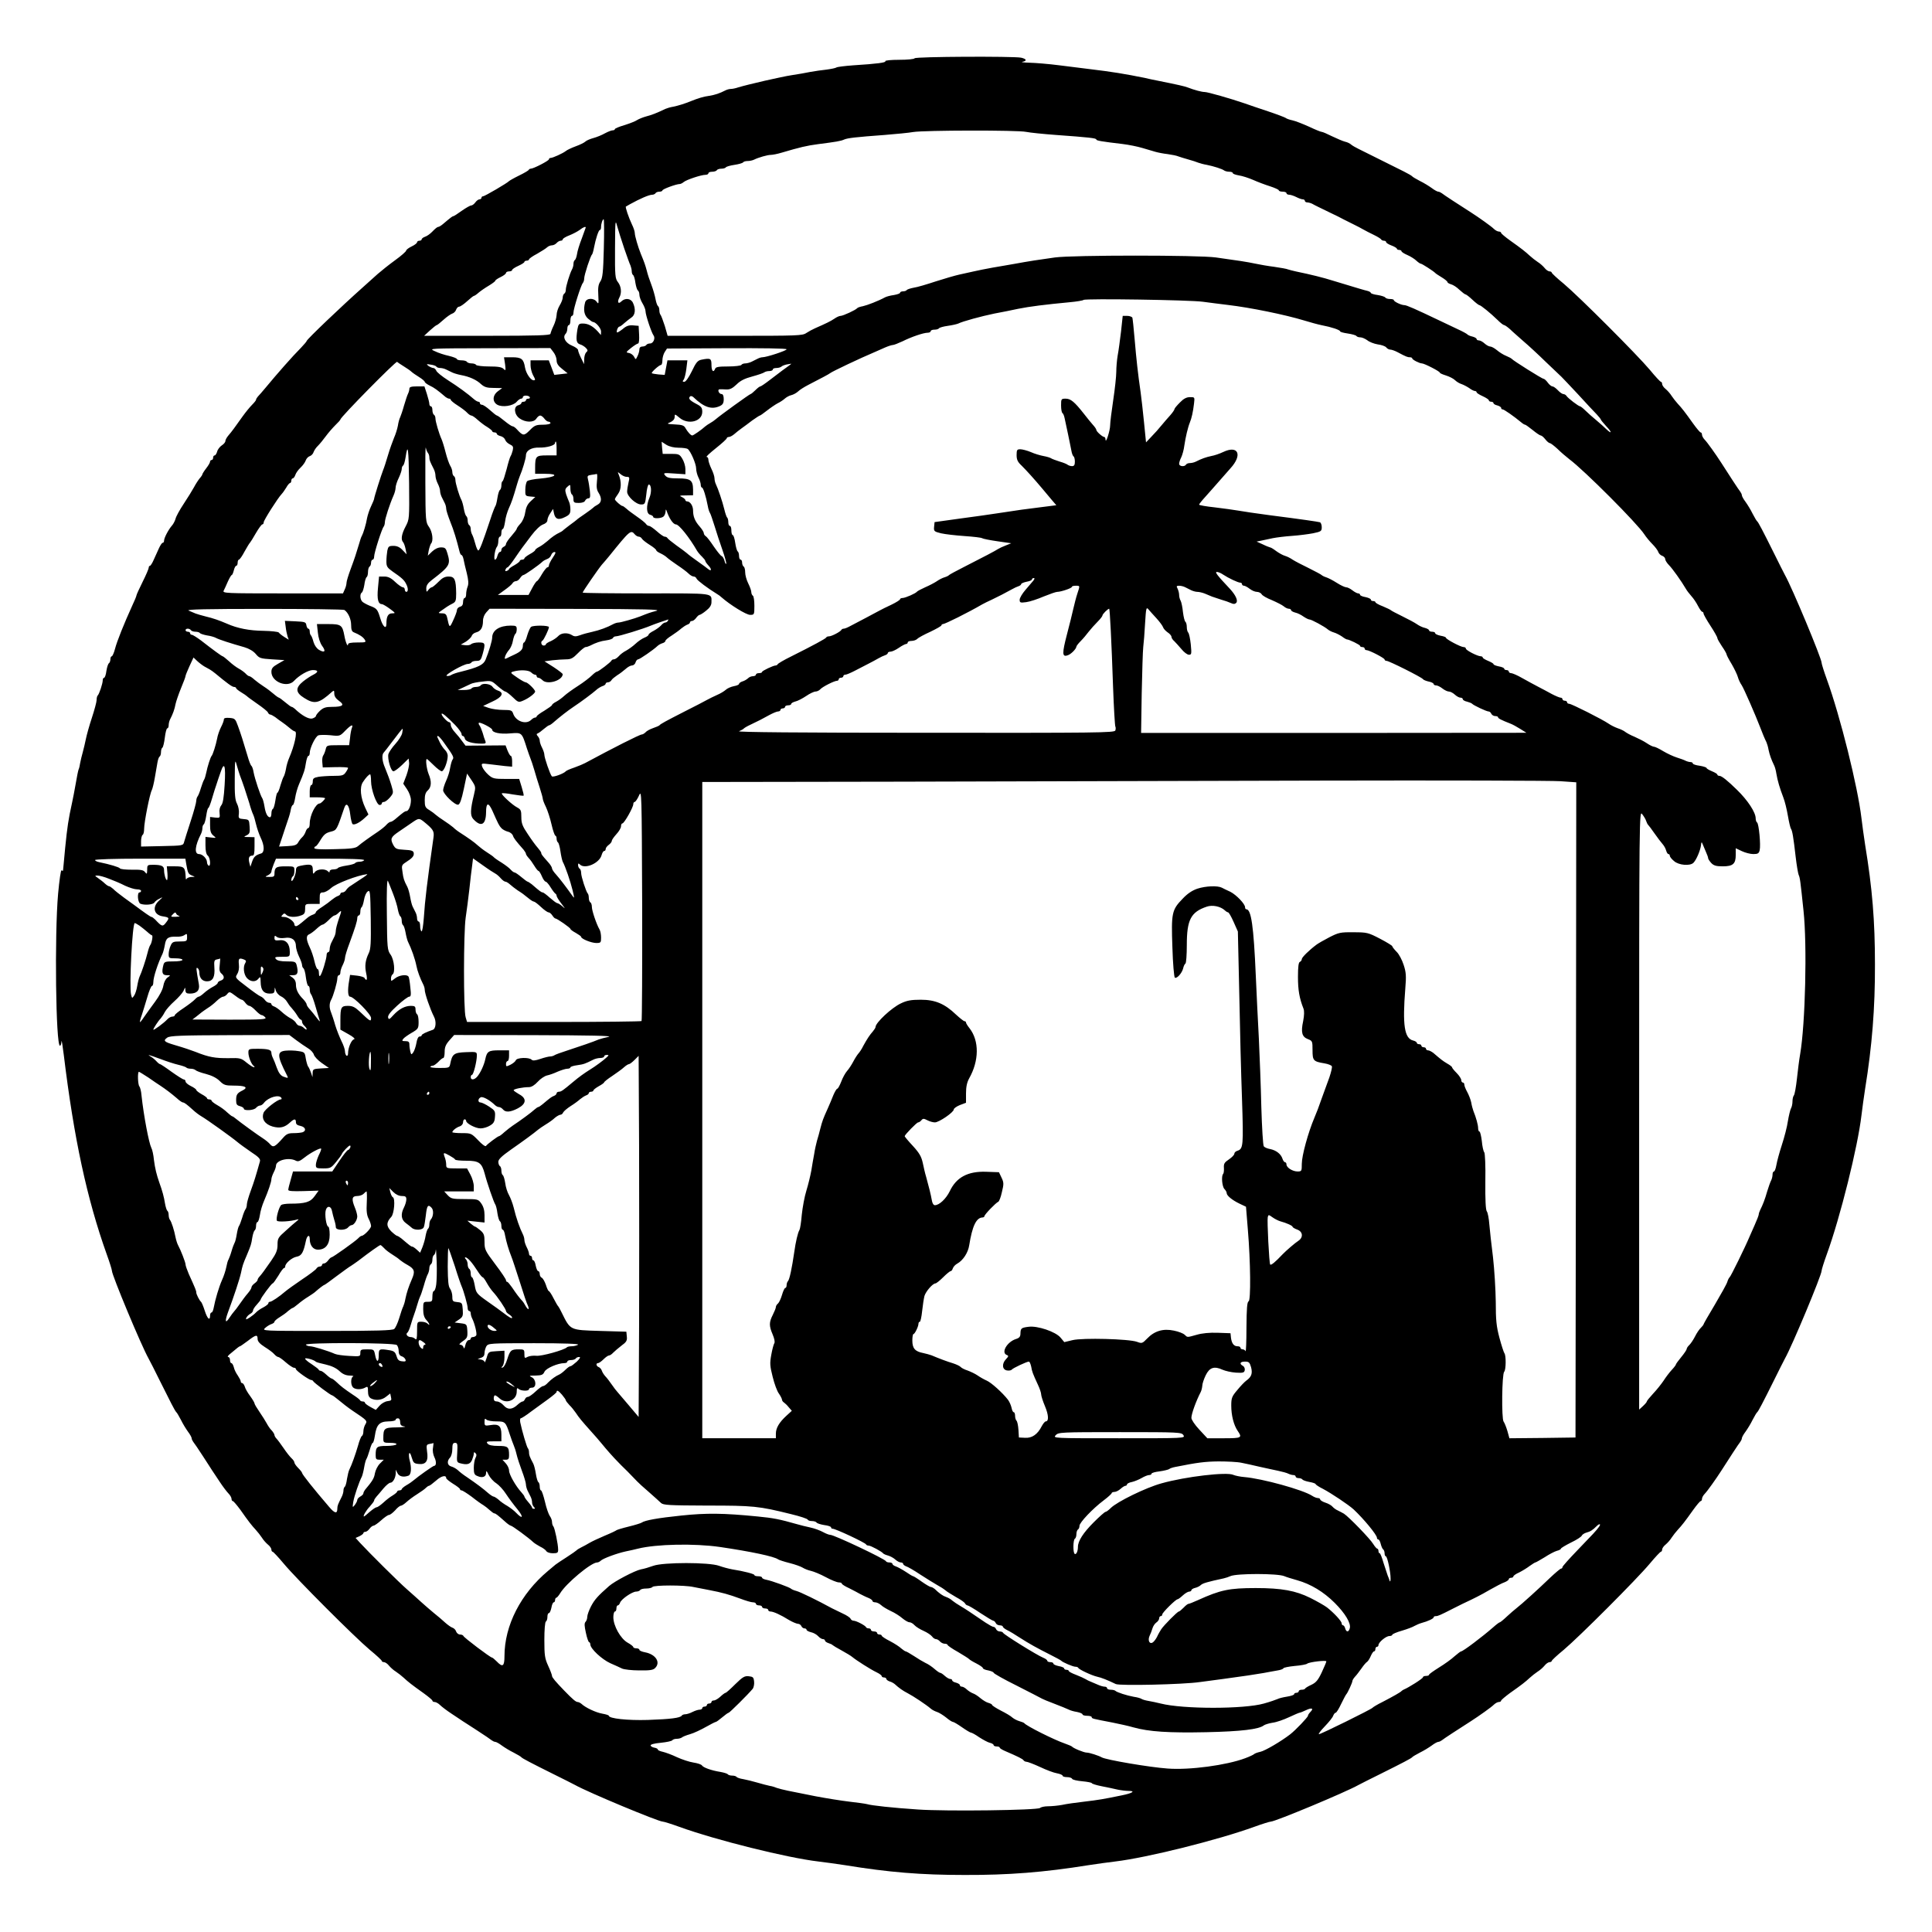
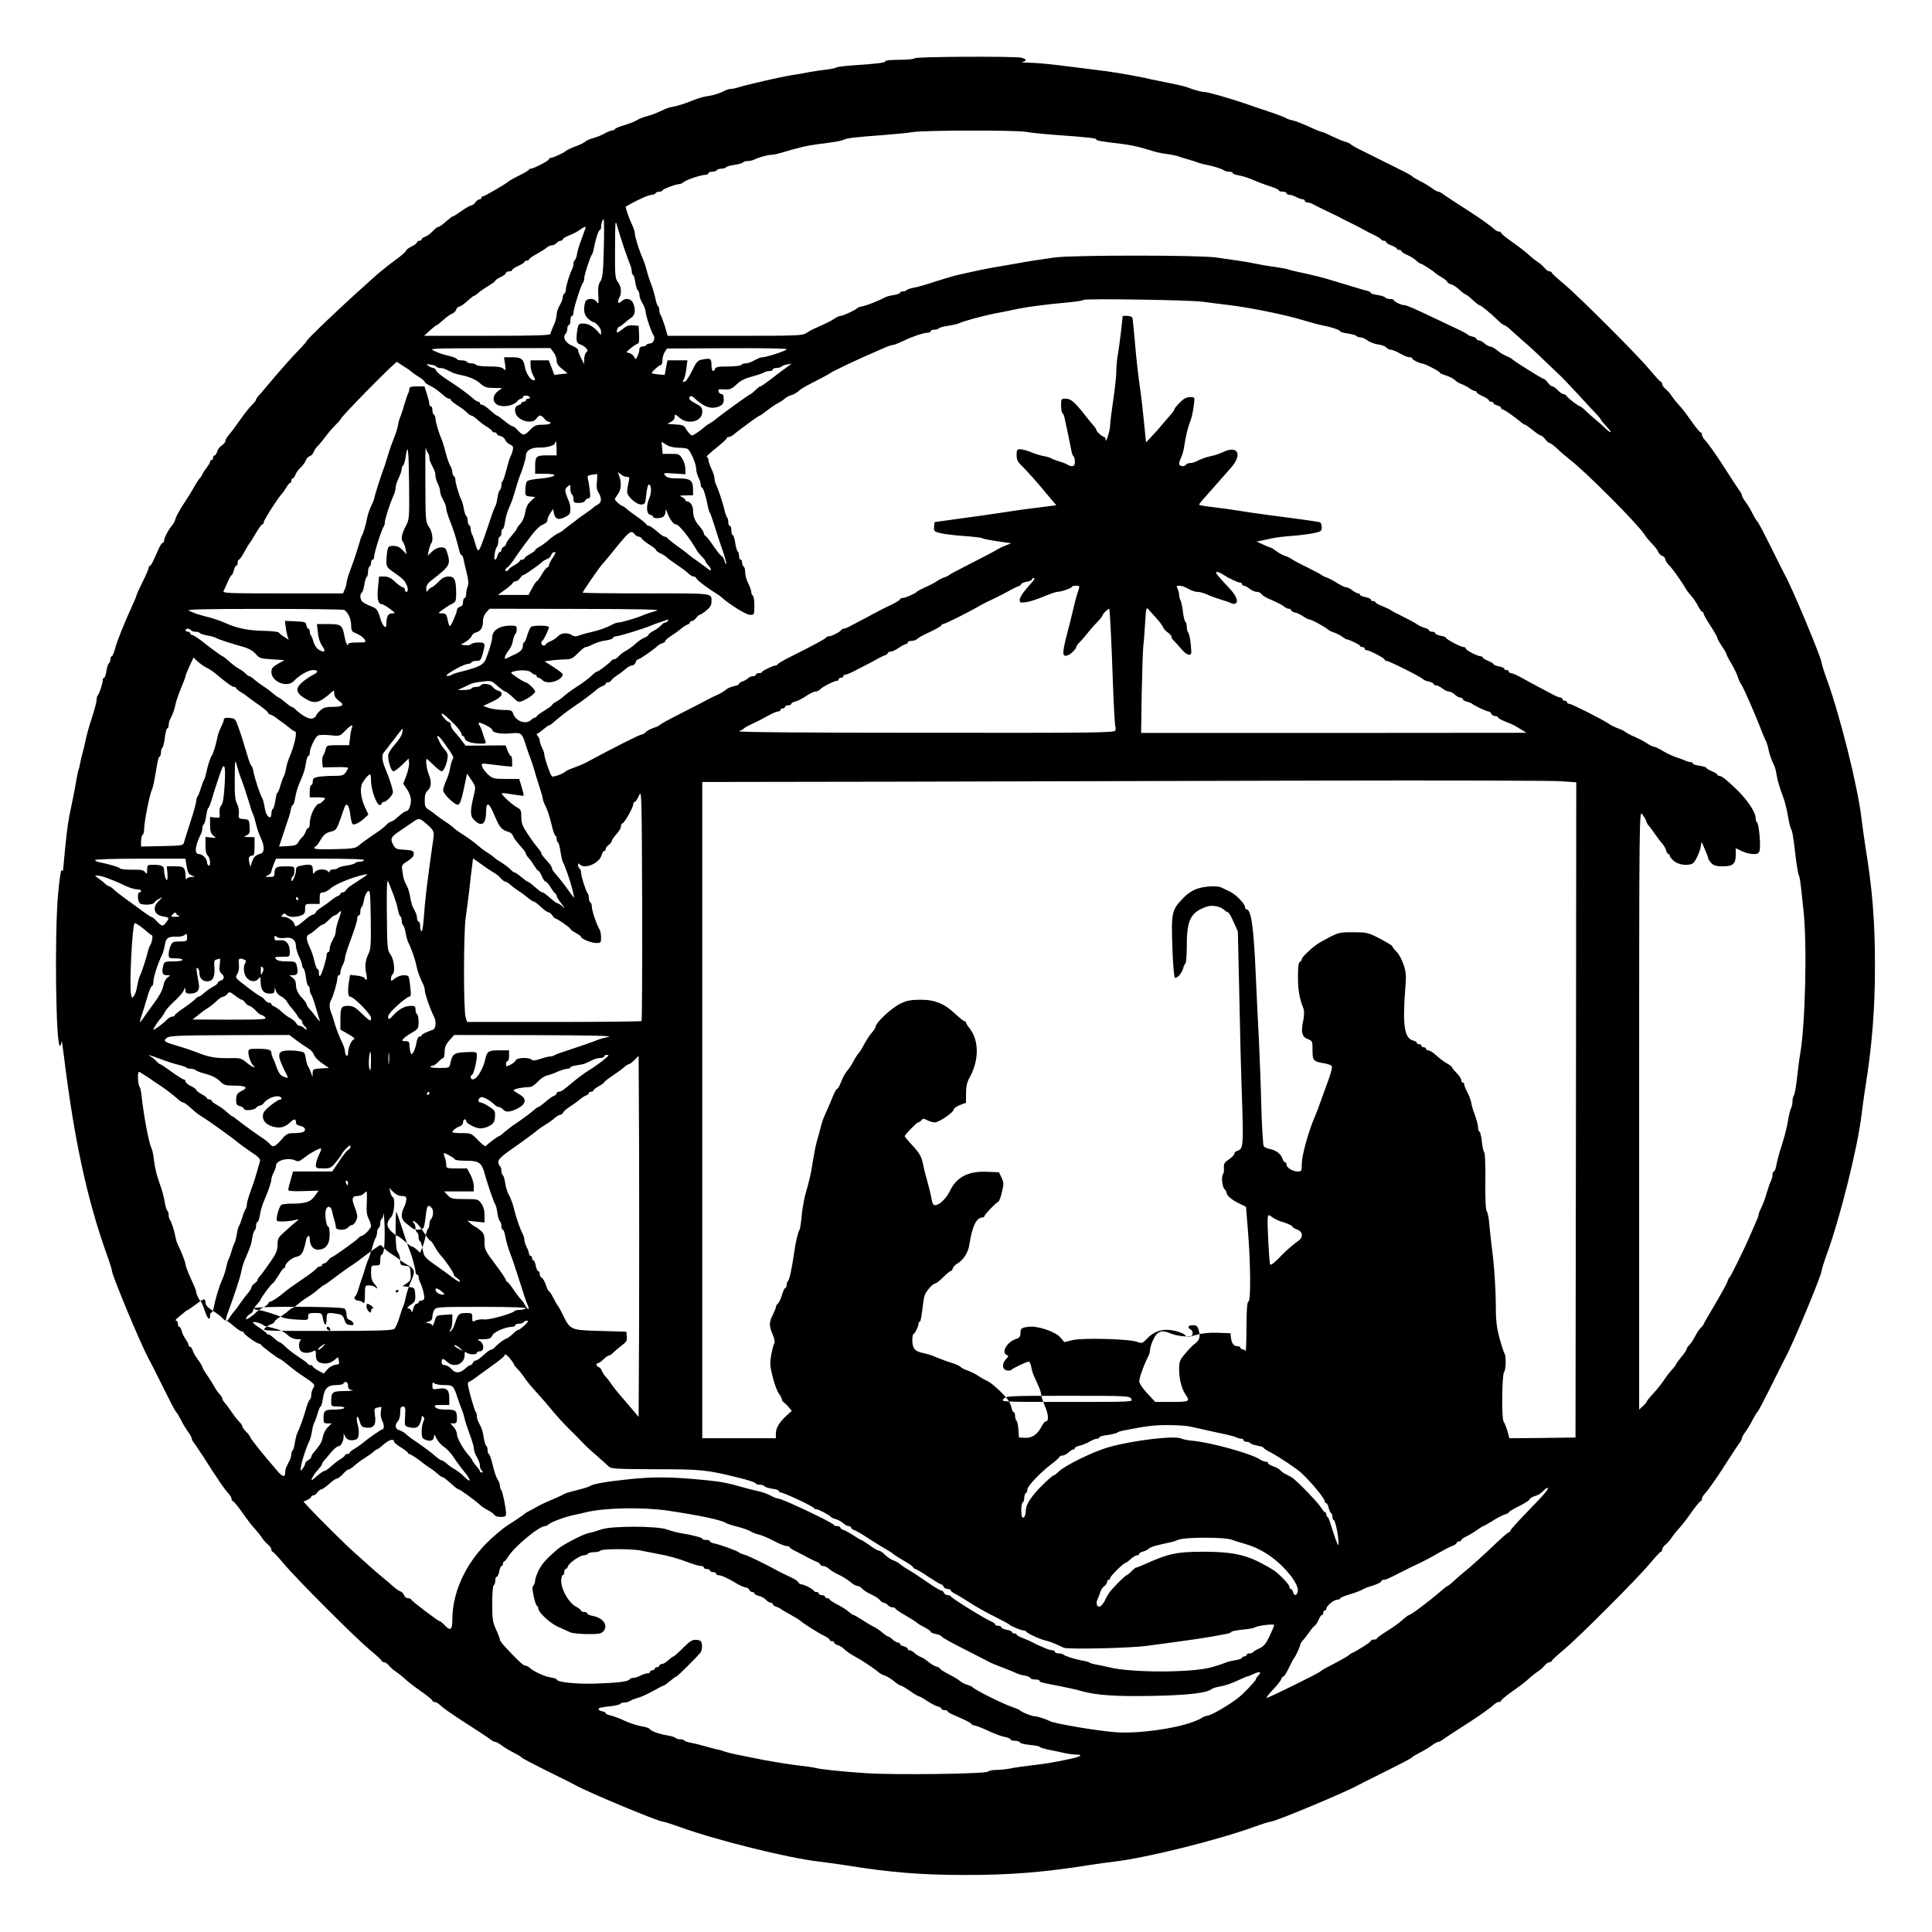
<svg xmlns="http://www.w3.org/2000/svg" version="1.0" width="100%" height="100%" viewBox="0 0 1260 1260" preserveAspectRatio="xMidYMid meet">
  <g transform="translate(0,1260) scale(0.1,-0.1)" fill="#000000" stroke="none">
-     <path d="M5965 12220 c-3 -6 -49 -10 -101 -10 -52 0 -93 -4 -90 -9 6 -9 -51 -17 -209 -27 -55 -4 -104 -10 -110 -14 -5 -4 -35 -10 -65 -14 -30 -3 -77 -10 -105 -15 -27 -6 -81 -15 -120 -21 -68 -10 -288 -61 -351 -80 -17 -6 -38 -10 -47 -10 -10 0 -25 -4 -35 -9 -39 -20 -69 -30 -107 -36 -37 -5 -70 -15 -120 -35 -42 -17 -81 -29 -115 -36 -19 -3 -41 -10 -50 -14 -61 -29 -90 -40 -125 -49 -22 -6 -49 -17 -60 -24 -11 -8 -48 -22 -82 -33 -35 -10 -63 -22 -63 -26 0 -5 -7 -8 -15 -8 -8 0 -30 -9 -49 -19 -19 -11 -53 -25 -75 -31 -22 -6 -46 -16 -53 -23 -7 -7 -35 -21 -63 -31 -27 -10 -57 -24 -65 -31 -19 -15 -85 -45 -99 -45 -6 0 -11 -4 -11 -9 0 -9 -100 -61 -118 -61 -6 0 -12 -4 -14 -8 -1 -4 -30 -21 -63 -37 -33 -16 -62 -33 -65 -36 -10 -12 -159 -99 -169 -99 -6 0 -11 -4 -11 -10 0 -5 -6 -10 -13 -10 -7 0 -19 -9 -27 -20 -8 -11 -20 -20 -27 -20 -7 0 -35 -16 -62 -35 -26 -19 -51 -35 -55 -35 -5 0 -15 -7 -68 -52 -12 -10 -25 -18 -31 -18 -5 0 -21 -13 -36 -29 -14 -15 -36 -31 -49 -35 -12 -4 -22 -12 -22 -17 0 -5 -7 -9 -15 -9 -8 0 -15 -5 -15 -10 0 -6 -16 -18 -35 -27 -19 -9 -35 -21 -36 -27 0 -6 -33 -35 -72 -63 -40 -29 -91 -70 -114 -90 -23 -21 -67 -60 -98 -88 -136 -121 -365 -339 -365 -349 0 -3 -17 -23 -37 -44 -55 -55 -156 -170 -233 -263 -19 -23 -41 -48 -48 -55 -6 -7 -12 -16 -12 -21 0 -4 -12 -19 -26 -33 -14 -14 -42 -48 -62 -76 -20 -28 -46 -64 -56 -78 -11 -15 -28 -37 -38 -48 -10 -12 -18 -27 -18 -34 0 -8 -11 -21 -24 -29 -13 -9 -27 -27 -30 -41 -4 -13 -11 -24 -16 -24 -6 0 -10 -7 -10 -15 0 -8 -4 -15 -10 -15 -5 0 -10 -5 -10 -11 0 -6 -11 -25 -25 -43 -14 -18 -25 -36 -25 -39 0 -4 -8 -16 -18 -27 -9 -11 -26 -37 -37 -58 -11 -20 -41 -69 -67 -108 -26 -39 -50 -83 -53 -97 -4 -14 -14 -34 -23 -44 -23 -26 -52 -81 -52 -99 0 -8 -4 -14 -9 -14 -5 0 -16 -17 -25 -37 -10 -21 -25 -55 -34 -75 -9 -21 -20 -38 -24 -38 -5 0 -8 -6 -8 -12 0 -7 -18 -49 -40 -93 -22 -44 -40 -84 -40 -88 0 -5 -13 -36 -29 -70 -51 -112 -99 -231 -111 -279 -7 -27 -17 -48 -21 -48 -5 0 -9 -9 -9 -19 0 -11 -4 -22 -9 -26 -6 -3 -13 -26 -17 -50 -3 -25 -10 -45 -15 -45 -5 0 -9 -8 -9 -17 0 -21 -23 -90 -33 -99 -4 -4 -7 -17 -7 -30 0 -12 -14 -64 -31 -116 -17 -51 -34 -113 -39 -138 -5 -25 -14 -63 -20 -85 -6 -22 -14 -53 -17 -70 -2 -16 -7 -37 -11 -45 -3 -8 -11 -49 -18 -90 -7 -41 -18 -97 -24 -125 -24 -109 -31 -156 -45 -295 -7 -80 -14 -146 -14 -148 -1 -2 -5 -1 -10 2 -4 3 -14 -65 -22 -152 -24 -270 -15 -992 12 -992 5 0 9 12 10 28 1 15 7 -25 15 -88 66 -544 151 -939 280 -1300 19 -52 34 -101 34 -108 0 -28 191 -487 239 -572 10 -19 43 -82 71 -140 29 -58 64 -127 78 -155 14 -27 28 -52 32 -55 4 -3 17 -25 30 -50 12 -25 33 -59 46 -77 13 -17 24 -37 24 -43 0 -6 5 -16 10 -23 6 -7 34 -48 63 -93 28 -44 57 -87 62 -96 6 -8 27 -41 48 -72 21 -32 47 -66 58 -77 10 -10 19 -26 19 -34 0 -8 4 -15 9 -15 4 0 26 -26 49 -57 54 -77 73 -101 100 -130 12 -13 30 -36 40 -51 9 -15 27 -35 39 -45 13 -10 23 -25 23 -33 0 -8 4 -14 8 -14 4 0 37 -35 72 -77 84 -101 462 -479 562 -563 43 -35 78 -68 78 -72 0 -4 6 -8 14 -8 8 0 23 -10 33 -23 10 -12 30 -30 45 -39 15 -10 38 -28 51 -40 29 -27 53 -46 129 -100 32 -23 58 -45 58 -49 0 -5 7 -9 15 -9 8 0 24 -9 34 -19 11 -11 45 -37 77 -58 31 -21 64 -42 72 -48 9 -5 52 -34 96 -62 45 -29 86 -57 93 -63 7 -5 17 -10 23 -10 6 0 26 -11 43 -24 18 -13 52 -34 77 -46 25 -13 47 -26 50 -30 5 -7 60 -36 215 -113 55 -27 116 -58 135 -68 85 -48 544 -239 572 -239 7 0 56 -15 108 -34 240 -87 703 -202 906 -226 43 -5 122 -16 174 -24 288 -47 497 -64 780 -64 286 -1 518 17 810 64 52 8 131 19 174 24 203 24 666 139 906 226 52 19 101 34 108 34 28 0 487 191 572 239 19 10 80 41 135 68 155 77 210 106 215 113 3 4 25 17 50 30 25 12 59 33 77 46 17 13 37 24 43 24 6 0 16 5 23 10 10 9 121 81 190 125 53 34 133 91 149 107 10 10 25 18 33 18 8 0 15 4 15 9 0 4 26 26 57 49 77 54 101 73 130 100 13 12 36 30 51 40 15 9 35 27 45 39 10 13 25 23 33 23 8 0 14 4 14 8 0 4 35 37 78 72 100 84 478 462 562 563 35 42 68 77 72 77 4 0 8 6 8 14 0 8 10 23 23 33 12 10 30 30 39 45 10 15 28 38 40 51 27 29 46 53 100 129 23 32 45 58 49 58 5 0 9 7 9 15 0 8 8 23 18 33 16 16 73 96 107 149 44 69 116 180 125 190 5 7 10 17 10 23 0 6 11 26 24 43 13 18 34 52 46 77 13 25 26 47 30 50 7 5 36 60 113 215 27 55 58 116 68 135 48 85 239 544 239 572 0 7 15 56 34 108 88 242 202 701 226 906 5 43 16 122 24 174 45 277 65 526 64 810 0 285 -17 494 -64 780 -8 52 -19 131 -24 174 -24 205 -138 664 -226 906 -19 52 -34 101 -34 108 0 28 -191 487 -239 572 -10 19 -41 80 -68 135 -77 155 -106 210 -113 215 -4 3 -17 25 -30 50 -12 25 -33 59 -46 77 -13 17 -24 37 -24 43 0 6 -5 16 -10 23 -9 10 -81 121 -125 190 -34 53 -91 133 -107 149 -10 10 -18 25 -18 33 0 8 -4 15 -9 15 -4 0 -26 26 -49 58 -54 76 -73 100 -100 129 -12 13 -30 36 -40 51 -9 15 -27 35 -39 45 -13 10 -23 25 -23 33 0 8 -4 14 -8 14 -4 0 -37 35 -72 78 -84 100 -462 478 -562 562 -43 35 -78 68 -78 72 0 4 -6 8 -14 8 -8 0 -23 10 -33 23 -10 12 -30 30 -45 39 -15 10 -38 28 -51 40 -29 27 -53 46 -129 100 -32 23 -58 45 -58 49 0 5 -7 9 -15 9 -8 0 -23 8 -33 18 -16 16 -96 73 -149 107 -69 44 -180 116 -190 125 -7 5 -17 10 -23 10 -6 0 -26 11 -43 24 -18 13 -52 34 -77 46 -25 13 -47 26 -50 30 -3 4 -27 18 -55 32 -190 95 -264 132 -295 147 -19 9 -41 22 -48 28 -7 7 -25 16 -40 19 -15 4 -53 20 -84 35 -32 16 -62 29 -68 29 -6 0 -43 15 -83 34 -40 18 -88 37 -107 41 -19 4 -40 11 -45 16 -6 4 -58 24 -115 43 -58 19 -125 42 -150 51 -96 33 -244 75 -263 75 -19 0 -65 12 -112 30 -17 7 -65 18 -200 45 -16 3 -50 10 -75 16 -130 27 -225 42 -360 58 -41 5 -131 16 -200 25 -69 9 -156 16 -195 17 -38 1 -60 4 -47 6 32 6 27 19 -9 27 -54 10 -687 7 -694 -4z m727 -480 c24 -5 111 -14 193 -20 222 -16 265 -21 265 -30 0 -7 34 -13 170 -29 42 -5 100 -17 130 -26 30 -9 69 -20 85 -25 17 -5 53 -12 80 -15 28 -4 59 -10 70 -15 11 -4 40 -13 65 -20 25 -7 54 -16 65 -21 11 -4 36 -11 55 -14 45 -9 102 -27 114 -37 6 -4 20 -8 33 -8 13 0 23 -4 23 -9 0 -5 18 -11 40 -15 22 -3 64 -17 92 -29 29 -13 79 -32 111 -42 31 -10 57 -22 57 -26 0 -5 11 -9 25 -9 14 0 25 -4 25 -10 0 -5 8 -10 18 -10 9 0 30 -7 46 -15 15 -8 35 -15 42 -15 8 0 14 -4 14 -10 0 -5 7 -10 15 -10 8 0 23 -4 33 -9 17 -10 49 -25 127 -63 22 -10 58 -28 80 -40 22 -11 54 -27 70 -35 17 -8 41 -21 55 -29 14 -8 45 -24 70 -36 25 -12 47 -26 48 -30 2 -4 10 -8 18 -8 8 0 14 -4 14 -9 0 -5 16 -15 35 -22 19 -7 35 -17 35 -21 0 -4 7 -8 15 -8 8 0 15 -4 15 -8 0 -5 17 -16 38 -25 21 -9 48 -26 59 -37 12 -11 25 -20 30 -20 7 0 83 -49 93 -60 3 -4 22 -16 43 -29 20 -12 37 -26 37 -31 0 -4 10 -10 23 -14 13 -3 38 -19 55 -36 18 -16 35 -30 40 -30 4 0 25 -16 45 -35 20 -19 41 -35 45 -35 9 0 74 -53 119 -97 18 -18 37 -33 42 -33 5 0 22 -12 39 -27 16 -16 56 -50 87 -78 32 -27 98 -88 146 -135 49 -47 95 -90 102 -97 6 -6 55 -57 107 -113 52 -57 107 -116 123 -132 15 -16 27 -31 27 -34 0 -3 16 -22 34 -42 39 -41 41 -57 2 -21 -13 13 -43 40 -66 59 -23 19 -55 47 -71 63 -15 15 -31 27 -34 27 -10 0 -79 53 -88 67 -4 7 -14 13 -21 13 -7 0 -23 11 -36 25 -13 14 -29 25 -35 25 -7 0 -21 11 -31 25 -10 14 -23 25 -28 25 -10 0 -197 118 -206 129 -3 4 -20 13 -37 20 -18 7 -45 24 -60 37 -16 13 -35 24 -44 24 -8 0 -25 9 -37 20 -12 11 -28 20 -37 20 -8 0 -15 4 -15 9 0 5 -12 12 -27 16 -15 3 -30 10 -33 14 -3 4 -32 20 -65 35 -33 16 -87 41 -120 57 -157 75 -212 99 -226 99 -20 0 -69 23 -69 33 0 4 -11 7 -24 7 -14 0 -27 4 -31 9 -3 6 -26 13 -50 17 -25 3 -45 10 -45 14 0 4 -10 10 -22 13 -22 5 -58 16 -223 66 -66 21 -148 41 -240 60 -22 5 -47 11 -55 14 -8 4 -49 11 -90 17 -41 5 -97 15 -125 21 -52 11 -110 20 -255 40 -114 16 -933 16 -1050 0 -102 -14 -173 -25 -260 -41 -36 -6 -101 -18 -145 -25 -44 -8 -100 -19 -125 -25 -25 -6 -67 -15 -95 -21 -27 -6 -96 -26 -152 -44 -57 -19 -121 -38 -143 -41 -22 -4 -43 -11 -46 -15 -3 -5 -14 -9 -25 -9 -10 0 -19 -4 -19 -9 0 -5 -18 -11 -40 -15 -23 -3 -49 -10 -58 -15 -44 -24 -117 -52 -145 -58 -18 -3 -34 -9 -37 -13 -8 -11 -92 -50 -108 -50 -8 0 -26 -8 -40 -18 -25 -17 -54 -31 -127 -63 -16 -7 -42 -21 -57 -31 -24 -17 -60 -18 -465 -18 l-439 0 -18 63 c-11 34 -23 66 -27 72 -5 5 -9 19 -9 31 0 13 -4 25 -9 28 -5 4 -12 24 -16 46 -4 22 -16 64 -27 93 -11 28 -25 70 -30 92 -10 37 -15 52 -39 110 -18 44 -39 117 -39 134 0 11 -8 36 -19 58 -20 42 -45 114 -39 116 1 1 13 8 26 15 67 37 125 62 145 62 9 0 19 5 22 10 3 6 15 10 26 10 10 0 19 4 19 8 0 9 91 42 113 42 6 0 18 6 26 13 18 15 114 47 142 47 11 0 19 5 19 10 0 6 11 10 24 10 14 0 28 5 31 10 3 6 17 10 30 10 13 0 26 4 29 9 4 5 29 12 56 16 27 4 52 11 56 16 3 5 16 9 30 9 13 0 32 4 42 9 28 14 87 31 109 31 11 0 43 6 69 14 122 36 164 46 239 56 117 15 148 20 170 30 23 10 75 16 265 30 74 6 158 14 185 19 71 12 686 13 737 1z m-2754 -760 c-4 -158 -8 -194 -23 -216 -13 -20 -16 -41 -13 -90 3 -55 2 -60 -10 -43 -19 28 -68 26 -76 -3 -13 -49 -6 -84 19 -106 14 -12 28 -22 33 -22 18 -1 52 -41 52 -62 l-1 -23 -22 25 c-32 34 -62 50 -96 50 -25 0 -29 -4 -35 -37 -11 -70 -8 -91 17 -99 12 -3 29 -14 38 -23 13 -14 14 -19 2 -29 -7 -7 -13 -27 -13 -45 l-1 -32 -19 39 c-11 22 -20 46 -20 53 0 7 -18 20 -40 29 -42 17 -63 55 -41 77 6 6 11 21 11 34 0 13 5 23 10 23 6 0 10 14 10 30 0 17 5 30 10 30 6 0 10 10 10 21 0 26 49 180 61 193 5 6 9 19 9 30 0 23 41 148 51 156 3 3 9 23 13 45 11 58 30 115 38 115 5 0 8 9 8 19 0 23 10 51 17 51 3 0 4 -85 1 -190z m133 0 c18 -52 36 -103 41 -112 4 -10 8 -27 8 -37 0 -11 4 -22 9 -25 5 -3 12 -26 15 -51 4 -24 11 -47 17 -50 5 -4 9 -16 9 -28 0 -12 9 -37 20 -55 11 -18 20 -41 20 -52 0 -24 39 -140 52 -157 14 -18 -1 -53 -22 -53 -10 0 -22 -4 -25 -10 -3 -5 -15 -10 -26 -10 -12 0 -19 -7 -19 -18 0 -10 -5 -30 -12 -44 -12 -25 -12 -25 -23 -4 -6 11 -21 22 -33 24 -21 3 -21 5 14 33 20 16 41 29 46 29 5 0 8 26 6 58 l-3 57 -36 3 c-27 2 -44 -3 -68 -24 -18 -14 -34 -24 -37 -22 -6 7 6 38 16 38 4 0 18 10 32 23 14 12 35 29 47 37 24 16 28 55 9 95 -13 29 -51 34 -76 9 -20 -20 -28 -4 -13 25 17 30 13 73 -9 101 -18 23 -20 41 -19 220 1 183 2 192 14 145 8 -27 28 -93 46 -145z m-251 136 c0 -1 -12 -34 -26 -72 -15 -38 -29 -84 -31 -102 -3 -18 -9 -35 -14 -38 -5 -3 -9 -14 -9 -25 0 -10 -4 -27 -10 -37 -14 -26 -40 -110 -40 -132 0 -10 -4 -22 -10 -25 -5 -3 -10 -15 -10 -25 0 -11 -9 -34 -20 -52 -11 -18 -20 -46 -20 -63 -1 -16 -9 -48 -20 -70 -11 -22 -19 -46 -20 -52 0 -10 -89 -13 -412 -13 l-412 0 38 35 c21 19 41 35 45 35 3 0 23 16 44 35 21 19 47 37 57 40 10 3 22 15 25 26 4 10 12 19 19 19 8 0 31 16 52 35 21 19 41 35 44 35 4 0 18 9 31 21 13 11 43 32 67 46 23 14 42 28 42 32 0 4 16 15 35 24 19 9 35 21 35 27 0 5 9 10 20 10 11 0 20 4 20 9 0 5 18 17 40 27 22 10 40 21 40 26 0 4 7 8 15 8 8 0 15 4 15 8 0 5 24 22 53 37 28 16 58 35 65 42 7 7 22 13 31 13 10 0 24 7 31 15 7 8 19 15 26 15 8 0 14 4 14 9 0 5 19 17 43 26 23 9 53 25 67 35 23 18 40 25 40 16z m4025 -484 c39 -5 113 -15 165 -21 144 -17 370 -63 495 -101 39 -12 90 -26 115 -31 64 -12 120 -31 120 -40 0 -4 22 -10 50 -14 27 -4 52 -11 56 -16 3 -5 14 -9 26 -9 11 0 31 -9 45 -19 13 -11 44 -23 68 -27 25 -3 50 -12 56 -20 6 -8 18 -14 26 -14 8 0 29 -7 46 -16 58 -31 67 -34 82 -34 8 0 15 -3 15 -7 0 -9 48 -33 63 -33 16 0 117 -52 117 -60 0 -4 18 -12 41 -19 22 -7 48 -20 59 -31 10 -10 29 -21 42 -25 12 -4 35 -16 50 -26 14 -11 31 -19 37 -19 6 0 11 -4 11 -8 0 -5 18 -16 40 -26 22 -10 40 -22 40 -27 0 -5 7 -9 15 -9 8 0 15 -4 15 -9 0 -5 11 -12 25 -15 14 -4 25 -11 25 -16 0 -6 4 -10 10 -10 9 0 71 -43 123 -86 9 -8 20 -14 24 -14 3 0 25 -16 49 -35 23 -19 47 -35 52 -35 6 0 19 -11 30 -25 11 -14 24 -25 30 -25 5 0 27 -17 49 -37 21 -21 56 -51 78 -68 98 -73 444 -420 489 -490 11 -17 34 -45 52 -63 18 -18 36 -42 39 -52 3 -10 15 -22 26 -25 10 -4 19 -13 19 -21 0 -8 11 -26 25 -40 22 -22 80 -103 111 -156 6 -11 22 -31 35 -46 14 -15 33 -44 43 -64 11 -21 23 -38 28 -38 4 0 8 -5 8 -11 0 -6 20 -42 45 -80 25 -38 45 -74 45 -80 0 -6 14 -30 30 -54 17 -24 30 -48 30 -52 0 -5 15 -34 34 -65 18 -31 36 -69 40 -84 4 -15 15 -39 25 -53 14 -21 90 -195 121 -276 11 -30 31 -78 40 -95 4 -9 11 -31 14 -50 7 -33 18 -64 36 -101 5 -9 12 -34 15 -55 8 -47 22 -94 45 -154 10 -25 23 -79 30 -120 7 -41 16 -79 20 -85 9 -12 16 -54 31 -185 6 -52 15 -104 19 -115 9 -20 11 -35 32 -235 24 -223 12 -736 -22 -935 -6 -33 -15 -105 -21 -160 -6 -55 -15 -104 -20 -109 -5 -6 -9 -23 -9 -39 0 -15 -4 -36 -10 -46 -5 -10 -14 -47 -20 -83 -5 -36 -23 -105 -39 -154 -16 -49 -32 -108 -36 -132 -4 -23 -11 -42 -16 -42 -5 0 -9 -9 -9 -20 0 -11 -4 -28 -9 -38 -5 -9 -17 -42 -26 -72 -15 -53 -28 -86 -46 -122 -5 -10 -9 -23 -9 -28 0 -6 -12 -37 -26 -68 -14 -31 -29 -66 -34 -77 -27 -65 -123 -261 -130 -265 -4 -3 -11 -16 -15 -30 -4 -14 -41 -80 -81 -148 -41 -68 -74 -126 -74 -129 0 -3 -8 -13 -17 -22 -10 -9 -27 -34 -38 -56 -11 -22 -28 -47 -37 -56 -10 -9 -18 -21 -18 -27 0 -5 -16 -29 -35 -52 -19 -23 -35 -45 -35 -48 0 -4 -12 -20 -28 -37 -15 -16 -39 -48 -53 -70 -15 -22 -45 -60 -68 -84 -22 -24 -41 -47 -41 -51 0 -4 -11 -17 -25 -30 l-25 -23 0 1954 c0 1943 1 1954 20 1929 11 -14 23 -34 26 -45 4 -11 9 -22 13 -25 3 -3 22 -27 41 -55 19 -27 43 -59 53 -70 10 -11 20 -30 23 -42 4 -13 10 -23 15 -23 5 0 9 -5 9 -11 0 -7 12 -22 28 -35 30 -27 104 -33 126 -11 19 19 44 78 49 112 3 26 4 27 11 10 5 -11 14 -34 22 -52 8 -17 14 -35 14 -40 0 -5 9 -19 20 -31 16 -17 32 -22 75 -22 67 0 85 16 85 75 l0 43 40 -19 c21 -10 55 -19 74 -19 30 0 37 4 42 25 8 33 -5 173 -17 181 -5 3 -9 15 -9 27 0 39 -52 118 -122 186 -61 60 -100 91 -114 91 -8 0 -14 4 -14 8 0 5 -16 14 -35 22 -19 8 -35 17 -35 21 0 4 -20 11 -45 15 -25 3 -45 10 -45 15 0 5 -7 9 -15 9 -8 0 -23 4 -33 9 -9 5 -35 14 -57 21 -22 7 -61 25 -88 41 -26 16 -53 29 -60 29 -7 0 -28 10 -47 23 -19 13 -55 31 -80 42 -25 10 -52 25 -61 32 -8 7 -31 18 -50 24 -19 7 -45 20 -59 30 -41 28 -241 129 -256 129 -8 0 -14 5 -14 10 0 6 -7 10 -15 10 -8 0 -15 5 -15 10 0 6 -6 10 -12 10 -7 0 -33 11 -58 24 -25 14 -65 35 -90 48 -25 13 -71 38 -103 56 -31 18 -64 32 -72 32 -8 0 -15 5 -15 10 0 6 -7 10 -15 10 -8 0 -15 4 -15 9 0 5 -16 12 -35 15 -19 4 -35 10 -35 15 0 4 -16 13 -35 21 -19 8 -35 17 -35 22 0 4 -6 8 -13 8 -21 0 -97 39 -97 50 0 6 -7 10 -15 10 -18 0 -115 51 -115 61 0 4 -16 10 -35 13 -19 4 -35 11 -35 16 0 6 -9 10 -20 10 -11 0 -20 4 -20 9 0 5 -12 12 -27 16 -15 3 -38 14 -52 24 -14 10 -57 33 -96 52 -38 19 -72 36 -75 40 -3 3 -26 14 -52 25 -27 10 -48 22 -48 27 0 4 -7 7 -15 7 -8 0 -15 4 -15 10 0 5 -16 12 -35 16 -19 3 -35 10 -35 15 0 5 -6 9 -12 9 -7 0 -24 9 -38 20 -14 11 -32 20 -41 20 -8 0 -36 13 -61 29 -25 16 -56 32 -69 36 -13 4 -26 11 -29 14 -3 4 -41 24 -85 46 -44 21 -91 46 -105 55 -14 10 -36 21 -50 25 -14 4 -39 18 -57 31 -17 13 -35 24 -40 24 -4 1 -26 9 -48 20 l-40 18 30 6 c17 4 50 11 75 16 25 5 81 12 125 15 44 3 106 11 138 17 53 11 57 14 57 40 0 16 -6 30 -12 32 -15 4 -117 19 -328 46 -85 11 -177 25 -205 30 -27 5 -96 14 -152 21 -57 6 -103 14 -103 18 0 3 18 26 40 50 22 25 60 67 84 95 24 28 60 69 80 91 81 88 52 154 -47 107 -23 -11 -58 -23 -77 -26 -34 -7 -65 -18 -102 -37 -10 -5 -27 -9 -37 -9 -11 0 -23 -4 -26 -10 -10 -16 -45 -12 -45 5 0 9 6 28 14 43 7 15 17 50 20 77 8 54 23 118 36 150 11 26 21 70 27 123 5 42 5 42 -26 42 -23 0 -42 -10 -66 -35 -19 -19 -35 -38 -35 -42 0 -5 -12 -23 -27 -40 -16 -17 -41 -47 -58 -67 -16 -20 -46 -54 -66 -74 l-35 -37 -13 130 c-7 71 -17 159 -22 195 -18 124 -28 216 -39 345 -6 72 -13 136 -15 143 -3 6 -18 12 -34 12 l-29 0 -11 -102 c-7 -57 -16 -127 -22 -157 -5 -30 -9 -78 -9 -106 0 -29 -9 -112 -20 -185 -11 -73 -20 -146 -20 -164 0 -33 -29 -124 -30 -93 0 9 -4 17 -8 17 -12 0 -52 36 -52 46 0 5 -10 20 -23 34 -12 14 -38 45 -57 70 -62 79 -87 100 -120 100 -29 0 -30 -2 -30 -44 0 -25 4 -47 9 -50 5 -3 11 -18 14 -33 3 -16 13 -62 22 -103 9 -41 18 -90 22 -108 3 -18 9 -35 14 -38 5 -3 9 -18 9 -35 0 -21 -5 -29 -18 -29 -10 0 -22 4 -28 8 -5 5 -29 15 -54 22 -25 8 -49 17 -55 21 -5 4 -28 11 -50 15 -22 4 -59 15 -83 26 -24 10 -55 18 -68 18 -21 0 -24 -4 -24 -38 0 -30 7 -45 33 -69 34 -34 81 -86 134 -149 18 -22 46 -55 62 -74 l30 -35 -102 -13 c-98 -12 -136 -17 -292 -41 -38 -6 -144 -21 -235 -33 l-165 -23 -3 -30 c-3 -29 0 -32 45 -43 26 -6 95 -14 153 -18 58 -4 110 -10 115 -14 6 -4 51 -13 100 -20 l90 -13 -35 -14 c-19 -7 -42 -18 -50 -23 -18 -12 -92 -51 -220 -116 -52 -26 -97 -51 -100 -54 -3 -4 -16 -11 -30 -15 -14 -4 -37 -16 -51 -26 -15 -10 -49 -28 -75 -39 -27 -12 -51 -25 -54 -29 -8 -11 -76 -41 -94 -41 -9 0 -16 -4 -16 -8 0 -5 -26 -21 -57 -36 -32 -15 -67 -32 -77 -38 -11 -6 -51 -27 -90 -48 -39 -20 -84 -44 -101 -53 -16 -9 -35 -17 -42 -17 -6 0 -13 -3 -15 -7 -5 -12 -64 -43 -81 -43 -9 0 -17 -3 -19 -8 -3 -7 -86 -52 -228 -123 -47 -23 -86 -46 -88 -51 -2 -4 -8 -8 -13 -8 -16 0 -89 -35 -89 -42 0 -5 -9 -8 -20 -8 -11 0 -20 -4 -20 -10 0 -5 -9 -10 -19 -10 -11 0 -26 -6 -33 -14 -8 -7 -24 -17 -36 -20 -12 -4 -22 -11 -22 -16 0 -5 -15 -12 -34 -15 -19 -4 -43 -14 -53 -24 -10 -9 -36 -25 -58 -34 -22 -10 -51 -24 -65 -32 -14 -8 -79 -42 -145 -75 -125 -64 -157 -81 -165 -91 -3 -3 -22 -11 -42 -18 -20 -7 -42 -19 -48 -27 -7 -7 -18 -14 -24 -14 -14 0 -191 -90 -371 -187 -11 -6 -42 -19 -70 -29 -27 -9 -52 -20 -55 -24 -12 -15 -83 -41 -91 -33 -11 11 -49 121 -49 142 0 9 -7 29 -15 45 -8 15 -15 36 -15 45 0 9 -6 23 -13 30 -9 10 -9 15 0 18 6 2 24 15 40 29 15 13 31 24 35 24 4 0 20 11 35 25 31 27 88 72 123 95 50 33 126 90 146 108 11 11 31 23 42 27 12 3 22 11 22 16 0 5 7 9 15 9 7 0 18 6 22 13 4 8 22 22 38 33 17 10 41 29 55 41 14 13 32 23 42 23 9 0 20 9 23 20 3 11 11 20 17 20 10 0 100 62 126 87 6 6 21 15 32 18 11 3 20 10 20 16 0 5 19 21 42 35 23 15 50 35 61 45 12 10 29 21 39 25 10 3 18 10 18 15 0 5 6 9 13 9 7 0 19 9 27 20 8 11 18 20 23 20 4 0 24 12 43 28 23 18 34 35 34 54 0 62 27 58 -426 58 -228 0 -414 2 -414 5 0 7 103 156 125 182 11 12 32 37 47 55 137 170 142 174 168 143 7 -8 18 -15 26 -15 7 0 17 -6 21 -14 4 -7 27 -25 51 -40 23 -14 42 -30 42 -35 0 -4 12 -13 28 -20 15 -7 34 -19 42 -27 8 -8 39 -30 68 -50 29 -19 62 -44 73 -55 10 -10 25 -19 33 -19 8 0 16 -6 19 -14 5 -12 73 -63 135 -101 9 -5 21 -14 27 -20 58 -51 162 -115 187 -115 27 0 28 1 28 59 0 33 -4 63 -10 66 -5 3 -10 14 -10 23 0 10 -9 35 -20 57 -11 22 -20 54 -20 72 0 17 -4 35 -10 38 -5 3 -10 15 -10 26 0 10 -4 19 -10 19 -5 0 -10 11 -10 24 0 14 -4 27 -9 30 -5 4 -12 29 -16 56 -4 28 -11 50 -16 50 -5 0 -9 14 -9 30 0 17 -4 30 -10 30 -5 0 -10 10 -10 23 0 13 -3 27 -7 31 -5 4 -13 29 -19 54 -12 50 -41 136 -55 164 -5 10 -9 27 -9 38 0 12 -9 40 -20 62 -11 23 -20 50 -20 60 0 10 -5 18 -11 18 -7 0 20 25 60 57 39 31 71 60 71 65 0 4 6 8 13 8 8 0 23 8 35 18 11 10 33 27 48 38 15 10 46 34 70 52 24 17 47 32 50 32 3 0 24 15 47 33 23 18 54 39 69 47 15 7 36 21 46 30 10 9 29 20 43 23 13 3 33 14 44 24 11 11 40 29 65 42 89 46 135 70 145 78 14 11 197 98 290 137 17 7 47 21 68 30 21 9 43 16 50 16 7 0 35 11 63 24 60 30 138 56 164 56 11 0 20 5 20 10 0 6 11 10 24 10 14 0 27 4 30 9 4 5 29 12 58 16 29 4 59 11 68 15 27 14 152 48 235 65 44 8 114 22 155 31 74 15 178 28 337 43 45 4 86 11 90 15 10 10 692 0 778 -12z m-4236 -328 c12 -15 21 -39 21 -54 0 -20 10 -36 36 -56 l36 -29 -43 -5 -44 -5 -18 48 -18 47 -60 0 -59 0 0 -32 c0 -18 7 -46 15 -62 18 -33 18 -36 5 -36 -19 0 -49 44 -56 83 -9 56 -23 67 -85 67 l-52 0 7 -46 c5 -41 4 -44 -10 -30 -11 12 -36 16 -94 16 -43 0 -82 5 -85 10 -3 6 -17 10 -30 10 -13 0 -27 5 -30 10 -3 6 -19 10 -36 10 -16 0 -29 4 -29 8 0 5 -24 14 -52 21 -29 6 -71 20 -93 31 -40 18 -40 18 357 19 l397 1 20 -26z m1521 18 c0 -9 -131 -52 -158 -52 -7 0 -21 -4 -32 -10 -11 -5 -29 -14 -40 -20 -11 -5 -29 -10 -39 -10 -11 0 -23 -4 -26 -10 -3 -5 -42 -10 -86 -10 -62 0 -81 -3 -85 -15 -11 -28 -24 -15 -24 25 0 43 -6 46 -66 34 -24 -5 -35 -18 -62 -75 -20 -41 -40 -69 -49 -69 -12 0 -13 3 -5 13 6 7 14 39 18 70 l7 57 -65 0 -65 0 -9 -47 -9 -48 -40 3 c-22 2 -42 6 -44 8 -6 5 48 54 60 54 5 0 9 14 9 30 0 17 7 41 15 54 l15 23 390 2 c233 1 390 -1 390 -7z m-2497 -111 c21 -13 43 -28 50 -35 6 -6 29 -22 50 -35 20 -12 37 -27 37 -31 0 -5 15 -16 33 -25 28 -13 49 -28 104 -75 7 -5 17 -10 23 -10 5 0 10 -4 10 -8 0 -4 20 -21 44 -36 25 -16 53 -37 62 -47 9 -10 22 -19 28 -19 6 0 25 -13 41 -28 17 -15 45 -37 63 -47 17 -11 32 -23 32 -27 0 -4 7 -8 15 -8 8 0 15 -4 15 -9 0 -5 11 -12 24 -15 14 -3 27 -14 31 -25 3 -10 17 -23 30 -29 21 -10 24 -16 19 -39 -4 -16 -10 -32 -14 -38 -4 -5 -16 -44 -26 -85 -11 -41 -22 -76 -26 -78 -5 -2 -8 -14 -8 -27 0 -13 -4 -26 -9 -30 -6 -3 -13 -27 -17 -53 -4 -26 -10 -49 -13 -52 -3 -3 -19 -43 -34 -90 -50 -150 -69 -200 -78 -200 -4 0 -13 19 -19 43 -6 23 -15 50 -20 59 -6 10 -10 27 -10 37 0 11 -4 23 -10 26 -5 3 -10 17 -10 30 0 13 -4 26 -9 29 -5 4 -12 25 -16 48 -4 23 -11 49 -16 58 -14 25 -39 109 -39 130 0 10 -4 22 -10 25 -5 3 -10 15 -10 26 0 11 -6 30 -14 42 -7 12 -21 51 -30 87 -9 36 -21 74 -26 85 -17 37 -40 116 -40 135 0 10 -4 22 -10 25 -5 3 -10 17 -10 31 0 13 -4 24 -10 24 -5 0 -10 7 -10 16 0 8 -7 37 -16 65 l-16 49 -49 0 c-37 0 -49 -4 -49 -15 0 -8 -4 -23 -9 -33 -5 -9 -16 -44 -26 -77 -9 -33 -21 -67 -25 -76 -5 -9 -12 -34 -15 -55 -4 -22 -15 -57 -25 -79 -9 -22 -28 -74 -40 -115 -12 -41 -26 -84 -31 -95 -12 -30 -59 -178 -59 -188 0 -4 -9 -26 -20 -49 -11 -23 -22 -57 -26 -77 -6 -39 -25 -100 -34 -116 -4 -5 -12 -30 -19 -55 -19 -63 -26 -86 -55 -164 -14 -38 -26 -77 -26 -87 0 -10 -5 -30 -12 -44 l-11 -25 -394 0 c-371 0 -393 1 -384 18 5 9 17 36 27 59 11 24 22 43 26 43 3 0 9 14 13 30 4 17 11 30 16 30 5 0 9 9 9 20 0 11 4 20 8 20 5 0 22 24 37 53 16 28 31 54 35 57 3 3 21 31 39 63 18 31 37 57 42 57 5 0 9 6 9 14 0 13 92 158 117 184 7 7 20 26 30 42 9 17 21 30 25 30 4 0 8 7 8 15 0 8 4 15 9 15 5 0 13 10 17 22 4 13 19 34 34 48 15 14 30 35 34 47 4 12 16 25 26 28 10 3 22 15 25 26 4 11 16 30 29 42 12 12 35 40 51 62 16 22 44 54 62 72 18 17 33 34 33 37 0 15 364 384 370 376 3 -3 22 -16 43 -29z m213 -2 c3 -5 14 -9 25 -9 10 0 28 -4 39 -10 11 -5 28 -14 39 -19 10 -5 36 -13 57 -17 55 -10 102 -31 132 -60 22 -19 38 -24 82 -24 l55 -1 -27 -20 c-37 -27 -38 -70 -4 -89 34 -18 102 -7 125 19 10 12 23 21 30 21 6 0 11 5 11 10 0 6 9 10 19 10 11 0 23 -4 26 -10 3 -5 -1 -10 -9 -10 -9 0 -16 -4 -16 -10 0 -5 -7 -10 -15 -10 -8 0 -15 -4 -15 -9 0 -5 -9 -11 -20 -14 -32 -8 -27 -61 9 -86 38 -27 92 -28 109 -1 7 11 18 20 25 20 7 0 19 -9 27 -20 8 -11 20 -20 27 -20 7 0 13 -4 13 -10 0 -5 -22 -10 -50 -10 -43 0 -54 -4 -85 -36 -38 -38 -44 -38 -86 8 -9 10 -21 18 -27 18 -5 0 -29 16 -52 35 -23 19 -45 35 -49 35 -4 0 -24 16 -45 35 -21 19 -45 35 -52 35 -8 0 -14 5 -14 10 0 6 -4 10 -10 10 -5 0 -18 7 -27 15 -42 37 -105 83 -171 125 -39 25 -74 53 -77 63 -4 9 -12 17 -19 17 -7 0 -20 6 -31 13 -16 13 -15 14 14 9 17 -2 34 -8 37 -13z m2299 6 c-11 -8 -31 -23 -44 -32 -14 -10 -49 -37 -79 -60 -31 -24 -59 -43 -63 -43 -5 0 -19 -11 -33 -25 -14 -14 -28 -25 -31 -25 -6 0 -200 -140 -227 -164 -9 -8 -25 -19 -36 -25 -11 -6 -27 -17 -34 -23 -20 -19 -76 -58 -83 -58 -10 0 -30 23 -44 47 -9 18 -22 23 -69 25 -54 3 -56 4 -29 15 17 8 27 20 27 34 0 20 1 20 31 -5 57 -49 149 -25 149 38 0 26 -6 35 -37 51 -44 23 -56 36 -43 49 5 5 15 3 23 -5 69 -66 118 -82 172 -57 19 9 25 19 25 45 0 21 -5 33 -14 33 -17 0 -30 30 -13 31 7 1 26 0 44 -1 23 -1 40 7 67 33 25 25 54 39 103 52 37 10 72 22 78 27 5 4 19 8 32 8 13 0 23 5 23 10 0 6 10 10 23 10 13 0 27 4 33 9 5 5 20 11 34 14 14 2 27 5 30 5 3 1 -4 -5 -15 -13z m-1515 -540 l0 -45 -64 0 c-71 0 -76 -5 -76 -82 l0 -38 67 0 c93 0 69 -22 -33 -31 -41 -3 -80 -11 -86 -17 -6 -6 -12 -31 -12 -54 -1 -41 0 -43 32 -46 l33 -3 -30 -28 c-21 -19 -31 -41 -36 -74 -4 -28 -17 -57 -31 -72 -13 -14 -24 -29 -24 -34 0 -4 -16 -25 -35 -47 -19 -21 -35 -45 -35 -52 0 -7 -7 -15 -15 -18 -8 -4 -15 -12 -15 -20 0 -8 -4 -14 -10 -14 -5 0 -12 -11 -16 -25 -3 -14 -10 -25 -16 -25 -10 0 0 70 13 84 5 6 9 23 9 38 0 15 5 28 10 28 6 0 10 11 10 25 0 14 4 25 9 25 5 0 11 22 15 48 3 27 15 66 25 88 17 37 27 65 52 152 6 20 14 46 19 57 17 38 40 116 40 134 0 33 36 54 88 52 48 -1 102 14 102 30 0 5 2 9 5 9 3 0 5 -20 5 -45z m796 5 c27 0 54 -4 59 -8 19 -14 55 -97 55 -127 0 -16 7 -43 15 -59 8 -15 15 -37 15 -47 0 -11 4 -19 8 -19 8 0 26 -56 38 -120 3 -19 10 -39 14 -45 4 -5 17 -44 30 -85 12 -41 36 -112 52 -158 16 -46 27 -86 24 -89 -3 -3 -8 6 -11 20 -4 14 -12 28 -18 30 -7 2 -30 31 -52 63 -22 33 -45 63 -52 67 -7 4 -13 13 -13 20 0 7 -12 26 -26 42 -32 36 -44 66 -44 106 0 30 -19 59 -39 59 -6 0 -11 4 -11 8 0 5 -10 14 -22 20 -20 9 -17 11 25 11 l47 1 0 38 c-1 60 -17 72 -96 72 -55 0 -73 4 -85 18 -15 18 -13 19 57 14 l74 -5 0 34 c0 19 -9 49 -20 67 -18 30 -24 32 -74 32 l-54 0 -4 39 -3 40 31 -20 c20 -12 50 -19 80 -19z m-1635 -34 c5 -6 9 -18 9 -28 0 -18 4 -28 28 -75 7 -13 12 -33 12 -45 0 -13 7 -36 15 -52 8 -15 15 -37 15 -47 0 -11 5 -28 10 -39 6 -11 15 -29 20 -40 6 -11 10 -28 10 -38 0 -10 12 -47 26 -83 23 -56 42 -119 61 -196 3 -13 9 -23 13 -23 4 0 10 -12 13 -27 3 -16 12 -56 21 -90 11 -45 13 -70 6 -88 -6 -15 -10 -37 -10 -51 0 -13 -4 -24 -10 -24 -5 0 -10 -12 -10 -26 0 -17 -6 -28 -20 -31 -11 -3 -20 -13 -20 -22 0 -9 -11 -38 -24 -66 -24 -53 -25 -52 -40 18 -5 21 -12 27 -34 27 -24 1 -25 2 -10 13 36 26 54 38 78 50 22 11 25 19 25 67 -1 91 -10 110 -49 110 -25 0 -42 -9 -67 -35 -19 -19 -38 -35 -43 -35 -5 0 -15 -8 -22 -17 -12 -16 -13 -16 -14 9 0 20 10 35 36 55 117 90 124 101 102 174 -10 34 -15 39 -42 39 -19 0 -40 -10 -58 -27 l-28 -27 6 34 c4 19 11 39 15 45 17 17 9 77 -13 108 -22 31 -23 40 -24 287 -1 140 0 244 3 230 3 -14 9 -29 14 -34z m-146 -480 c-26 -49 -32 -85 -16 -102 5 -5 12 -25 16 -44 l7 -35 -27 28 c-18 19 -36 27 -59 27 -30 0 -34 -4 -40 -31 -3 -17 -6 -49 -6 -70 0 -33 5 -41 40 -66 60 -41 76 -56 88 -80 15 -27 15 -53 2 -53 -5 0 -10 7 -10 15 0 8 -6 15 -13 15 -7 0 -30 16 -50 35 -27 26 -46 35 -71 35 l-34 0 -7 -75 c-7 -73 1 -105 26 -105 5 0 28 -13 51 -30 38 -28 39 -30 16 -30 -27 0 -38 -20 -38 -68 0 -40 -24 -19 -40 36 -18 59 -22 64 -70 82 -19 8 -41 20 -47 26 -15 15 -17 50 -4 59 6 3 13 26 17 50 3 25 10 48 15 51 5 3 9 18 9 34 0 16 5 32 10 35 6 3 10 15 10 26 0 10 5 19 10 19 6 0 10 9 10 20 0 25 50 181 62 195 4 5 8 18 8 29 0 21 32 119 56 173 8 17 14 41 14 52 0 12 9 41 20 63 11 23 20 50 20 59 0 10 4 20 9 23 5 3 12 27 16 53 15 100 20 61 23 -168 2 -235 2 -235 -23 -283z m1442 324 c19 0 20 -3 12 -37 -5 -21 -9 -48 -9 -60 0 -30 58 -83 91 -83 25 0 27 3 34 65 3 36 11 65 16 65 17 0 20 -48 5 -85 -23 -54 -21 -106 4 -112 11 -3 20 -9 20 -14 0 -13 54 -11 68 3 7 7 12 21 13 33 0 13 2 15 6 5 16 -49 43 -90 61 -90 20 0 88 -85 138 -172 6 -10 21 -28 33 -39 11 -11 21 -23 21 -28 0 -4 9 -17 21 -30 22 -23 20 -41 -3 -22 -7 6 -38 29 -68 50 -30 21 -62 45 -70 53 -8 7 -40 31 -70 52 -30 22 -56 43 -58 48 -2 4 -10 8 -17 8 -7 0 -30 16 -51 35 -22 19 -44 35 -51 35 -7 0 -16 6 -20 13 -4 6 -30 28 -58 47 -27 19 -59 42 -69 52 -11 10 -23 18 -26 18 -10 0 -50 36 -50 44 0 4 10 20 21 35 22 30 23 80 4 126 -8 19 -8 19 12 3 11 -10 29 -18 40 -18z m-194 -30 c-4 -37 -1 -56 11 -74 22 -35 20 -63 -6 -77 -13 -7 -25 -15 -28 -19 -3 -3 -27 -22 -55 -41 -27 -18 -52 -36 -55 -40 -3 -3 -23 -18 -45 -34 -22 -17 -42 -32 -45 -36 -3 -3 -12 -8 -20 -12 -24 -11 -52 -30 -79 -55 -15 -13 -38 -30 -53 -38 -16 -8 -28 -18 -28 -22 0 -4 -16 -16 -35 -26 -19 -11 -35 -23 -35 -28 0 -4 -7 -8 -15 -8 -8 0 -15 -4 -15 -8 0 -5 -16 -17 -35 -28 -19 -10 -35 -22 -35 -25 0 -4 -7 -9 -14 -12 -10 -4 -13 -1 -9 9 3 7 9 14 13 14 4 0 25 26 46 57 22 32 44 64 51 73 7 8 32 43 58 77 28 37 57 65 75 72 18 6 30 17 30 28 0 10 8 31 19 46 l18 28 6 -29 c8 -38 29 -46 72 -24 29 14 35 22 35 50 0 18 -4 40 -9 50 -4 9 -13 31 -19 49 -8 27 -7 35 9 49 18 16 19 16 19 -14 0 -17 5 -34 10 -37 6 -3 10 -17 10 -31 0 -21 5 -24 35 -24 22 0 38 6 41 15 4 8 13 15 21 15 12 0 14 10 10 48 -3 26 -8 59 -12 74 -6 24 -4 27 21 31 16 2 32 5 36 6 4 0 4 -21 1 -49z m-288 -497 c-14 -21 -25 -43 -25 -50 0 -7 -4 -13 -10 -13 -5 0 -21 -20 -36 -45 -14 -25 -29 -45 -32 -45 -4 0 -18 -20 -31 -45 l-24 -45 -100 0 -100 0 44 32 c24 17 48 37 52 45 4 7 14 13 22 13 8 0 20 9 27 20 7 11 17 20 22 20 8 0 100 64 124 87 6 6 21 14 32 18 10 3 22 15 25 26 4 10 13 19 21 19 11 0 8 -9 -11 -37z m4373 -111 c33 -22 96 -52 111 -52 6 0 11 -4 11 -10 0 -5 6 -10 13 -10 6 0 23 -9 37 -20 14 -11 35 -20 47 -20 12 0 26 -7 31 -15 4 -9 34 -26 67 -39 32 -14 66 -31 77 -40 10 -9 25 -16 33 -16 8 0 15 -4 15 -9 0 -5 12 -12 27 -16 15 -3 39 -15 54 -26 15 -10 32 -19 39 -19 13 0 98 -46 120 -65 8 -7 26 -16 40 -20 14 -4 37 -16 52 -26 14 -11 29 -19 32 -19 14 0 86 -35 86 -42 0 -5 7 -8 15 -8 8 0 15 -4 15 -10 0 -5 5 -10 12 -10 18 0 118 -52 118 -61 0 -5 6 -9 13 -9 16 0 229 -107 237 -119 3 -5 20 -12 38 -16 17 -3 32 -11 32 -16 0 -5 7 -9 16 -9 9 0 27 -9 41 -20 14 -11 33 -20 42 -20 10 0 27 -9 39 -20 12 -11 28 -20 37 -20 8 0 15 -4 15 -10 0 -5 12 -13 28 -16 15 -4 29 -10 32 -13 9 -11 95 -51 108 -51 7 0 15 -7 18 -15 4 -8 15 -15 25 -15 10 0 19 -3 19 -8 0 -7 21 -18 80 -41 14 -5 43 -21 65 -35 l40 -25 -1257 -1 -1256 0 4 258 c3 141 7 277 10 302 3 25 9 94 12 155 6 100 8 108 22 91 8 -10 32 -36 52 -58 21 -23 40 -49 43 -58 3 -10 17 -25 30 -34 14 -9 25 -22 25 -29 0 -7 8 -20 18 -28 9 -9 30 -32 47 -52 16 -20 38 -37 49 -37 17 0 18 5 12 68 -4 37 -11 71 -17 77 -5 5 -9 21 -9 36 0 15 -4 30 -9 34 -5 3 -12 31 -16 63 -3 31 -10 65 -15 74 -6 10 -10 27 -10 39 0 11 -5 29 -10 40 -9 16 -7 19 10 19 11 0 29 -4 40 -10 11 -5 29 -14 40 -20 11 -5 29 -10 39 -10 11 0 33 -5 48 -11 15 -6 37 -15 48 -20 11 -4 38 -13 60 -20 22 -6 50 -16 63 -22 16 -8 26 -7 34 1 14 14 -3 51 -42 93 -81 86 -99 109 -84 109 9 0 28 -8 42 -18z m-1239 -39 c-8 -10 -32 -37 -52 -61 -20 -23 -37 -52 -37 -63 0 -20 4 -21 43 -16 23 3 75 20 114 37 40 16 79 30 88 30 24 0 95 24 95 32 0 5 11 8 25 8 29 0 29 2 11 -52 -8 -24 -19 -68 -26 -98 -7 -30 -25 -106 -42 -169 -32 -123 -31 -147 4 -135 22 6 57 42 58 57 0 4 12 20 28 36 15 15 38 42 52 61 14 18 40 47 58 65 17 17 32 36 32 41 0 9 35 44 44 44 4 0 15 -212 25 -507 5 -138 12 -256 15 -261 3 -6 3 -17 0 -26 -6 -15 -121 -16 -1243 -15 -823 0 -1228 4 -1211 10 13 6 27 13 30 17 3 4 23 16 45 26 55 26 72 35 121 62 24 13 50 24 58 24 9 0 16 5 16 10 0 6 7 10 15 10 8 0 15 5 15 10 0 6 9 10 20 10 11 0 20 4 20 9 0 5 12 12 27 16 15 3 47 20 71 36 23 16 51 29 61 29 10 0 24 7 31 15 14 16 91 55 109 55 6 0 11 5 11 10 0 6 7 10 15 10 8 0 15 5 15 10 0 6 6 10 14 10 7 0 35 12 62 26 27 14 67 35 89 46 22 11 51 27 65 35 14 8 33 17 43 20 9 3 17 9 17 14 0 5 8 9 18 9 9 0 34 11 54 25 20 14 42 25 47 25 6 0 11 5 11 10 0 6 11 10 24 10 14 0 31 6 38 13 7 8 46 29 86 47 39 19 72 37 72 42 0 4 5 8 10 8 13 0 164 75 255 128 11 6 40 21 65 32 44 21 79 39 130 67 14 8 33 17 43 20 9 3 17 9 17 14 0 4 16 11 35 15 19 3 35 10 35 15 0 5 5 9 12 9 7 0 6 -6 -3 -17z m-4493 -191 c25 -17 44 -60 44 -98 0 -31 5 -43 18 -48 35 -14 60 -30 71 -48 10 -17 7 -18 -49 -18 -41 0 -60 -4 -60 -12 -1 -23 -17 15 -24 56 -13 70 -22 76 -105 76 l-74 0 6 -55 c3 -33 14 -67 27 -86 27 -36 19 -49 -18 -28 -16 9 -30 29 -37 51 -5 20 -13 40 -17 44 -5 4 -8 16 -8 26 0 10 -4 18 -9 18 -5 0 -11 10 -13 23 -3 20 -9 22 -72 25 l-68 3 5 -38 c2 -21 8 -49 12 -62 l8 -23 -29 18 c-16 10 -32 23 -36 29 -4 5 -49 10 -100 11 -91 1 -170 16 -239 47 -49 21 -88 35 -139 47 -25 6 -54 15 -65 19 -11 5 -31 13 -45 19 -18 8 120 11 490 11 283 0 520 -3 526 -7z m2034 -6 c-42 -11 -55 -16 -105 -36 -35 -14 -127 -40 -141 -40 -8 0 -22 -4 -32 -9 -42 -23 -92 -41 -137 -51 -28 -6 -65 -16 -83 -23 -25 -9 -37 -9 -52 1 -29 18 -70 15 -89 -6 -9 -10 -31 -25 -48 -33 -18 -7 -33 -17 -33 -21 0 -5 -7 -8 -15 -8 -15 0 -21 26 -7 32 8 4 42 74 42 88 0 12 -100 13 -116 2 -6 -4 -17 -28 -25 -54 -7 -27 -17 -48 -21 -48 -4 0 -8 -9 -8 -21 0 -24 -14 -39 -55 -58 -16 -7 -38 -18 -48 -23 -16 -8 -18 -6 -12 13 4 12 16 31 26 42 9 11 21 37 24 58 4 21 11 41 16 45 5 3 9 16 9 30 0 21 -4 24 -39 24 -73 0 -120 -30 -121 -77 0 -22 -22 -94 -43 -145 -14 -34 -47 -50 -162 -79 -27 -6 -55 -16 -62 -21 -7 -5 -20 -8 -29 -6 -20 4 110 78 137 78 10 0 21 5 24 10 3 6 18 10 34 10 23 0 28 6 39 45 19 70 17 75 -26 75 -21 0 -43 -5 -49 -11 -6 -6 -23 -9 -39 -7 l-29 4 33 19 c17 11 35 28 38 37 3 10 16 21 30 24 30 8 44 32 44 75 0 20 9 42 22 56 l21 23 566 -1 c458 -1 557 -4 521 -13z m75 -66 c-3 -5 -11 -10 -17 -10 -6 0 -18 -8 -27 -19 -9 -10 -31 -26 -48 -35 -18 -9 -33 -20 -33 -25 0 -5 -12 -14 -28 -20 -15 -6 -41 -24 -58 -40 -17 -16 -44 -35 -60 -44 -16 -8 -38 -24 -48 -36 -11 -12 -25 -21 -32 -21 -7 0 -14 -3 -16 -8 -5 -11 -85 -72 -94 -72 -5 0 -20 -11 -34 -25 -14 -14 -54 -45 -90 -68 -36 -23 -76 -52 -90 -65 -14 -13 -37 -30 -52 -38 -16 -8 -28 -18 -28 -22 0 -4 -23 -20 -50 -37 -28 -16 -50 -33 -50 -37 0 -4 -5 -8 -11 -8 -6 0 -17 -7 -25 -15 -34 -33 -102 -9 -118 43 -7 19 -14 22 -64 22 -31 0 -74 6 -94 13 l-37 13 59 28 c65 29 80 58 38 72 -13 4 -29 15 -36 25 -14 20 -66 26 -77 9 -3 -5 -17 -10 -30 -10 -13 0 -27 -4 -30 -10 -3 -5 -25 -10 -48 -10 l-42 0 35 16 c19 9 42 20 51 24 9 5 43 12 76 15 57 7 59 6 98 -29 22 -19 45 -36 50 -36 6 0 27 -16 48 -36 35 -34 39 -36 67 -24 37 15 80 48 80 60 0 13 -49 60 -61 60 -6 0 -31 14 -57 32 -45 31 -46 32 -22 39 44 12 98 9 114 -6 8 -8 19 -15 25 -15 6 0 11 -4 11 -10 0 -5 5 -10 11 -10 6 0 18 -7 27 -16 31 -32 130 -3 132 39 0 4 -27 25 -59 46 l-60 38 52 7 c29 3 69 6 90 6 30 0 44 7 76 40 21 22 44 40 50 40 6 0 19 4 29 9 39 20 69 30 107 35 22 3 41 10 43 16 2 5 10 10 18 10 21 0 180 49 229 70 18 8 105 38 113 40 2 0 0 -4 -3 -10z m-3110 -60 c3 -5 17 -10 30 -10 13 0 26 -4 29 -9 3 -4 24 -11 46 -15 23 -3 49 -11 58 -16 17 -10 97 -36 186 -61 30 -9 58 -25 74 -44 23 -28 31 -30 106 -35 l81 -5 -42 -24 c-35 -20 -43 -30 -43 -53 0 -65 103 -106 147 -59 34 37 94 71 123 71 38 0 38 -13 2 -31 -16 -8 -45 -27 -65 -43 -52 -42 -50 -73 7 -108 67 -43 97 -36 181 40 13 11 15 10 15 -12 0 -16 10 -32 31 -47 39 -27 25 -39 -46 -39 -40 0 -56 -5 -78 -25 -15 -14 -27 -30 -27 -35 0 -5 -11 -12 -24 -16 -23 -5 -67 19 -114 64 -7 6 -16 12 -20 12 -4 0 -23 14 -42 30 -19 16 -38 30 -41 30 -3 0 -19 11 -35 25 -16 14 -45 36 -64 48 -19 12 -46 32 -60 44 -14 13 -29 23 -34 23 -5 0 -16 8 -25 18 -9 9 -28 23 -43 31 -15 8 -44 29 -64 48 -20 18 -39 33 -42 33 -5 0 -59 39 -141 103 -27 20 -54 37 -60 37 -6 0 -11 5 -11 10 0 6 -7 10 -15 10 -8 0 -15 5 -15 10 0 6 6 10 14 10 8 0 18 -4 21 -10z m87 -236 c13 -7 29 -16 36 -20 7 -4 23 -15 35 -25 77 -64 111 -89 123 -89 8 0 14 -4 14 -8 0 -4 15 -16 33 -27 17 -10 34 -22 37 -25 3 -4 34 -26 68 -50 35 -24 66 -49 69 -56 3 -8 10 -14 15 -14 5 0 20 -8 33 -17 12 -10 33 -25 45 -33 12 -8 34 -25 48 -37 15 -13 30 -23 35 -23 18 0 -2 -92 -38 -175 -7 -16 -17 -48 -20 -70 -4 -22 -11 -44 -15 -50 -4 -5 -13 -31 -21 -57 -7 -27 -16 -48 -20 -48 -3 0 -9 -22 -13 -50 -4 -27 -11 -52 -16 -55 -6 -3 -10 -17 -10 -31 0 -13 -4 -24 -9 -24 -16 0 -29 25 -36 70 -4 25 -11 50 -15 55 -11 15 -48 125 -56 168 -3 20 -10 39 -14 42 -5 3 -16 31 -25 63 -29 98 -44 145 -63 197 -17 47 -20 50 -55 53 -26 2 -37 -1 -37 -10 0 -8 -8 -30 -19 -51 -10 -20 -22 -54 -25 -74 -8 -41 -28 -105 -36 -113 -7 -7 -27 -69 -35 -110 -4 -19 -10 -39 -14 -45 -4 -5 -13 -30 -21 -55 -7 -25 -17 -49 -22 -55 -4 -5 -8 -18 -8 -28 0 -11 -16 -70 -36 -131 -20 -61 -39 -122 -43 -136 -6 -25 -7 -25 -144 -28 l-137 -3 0 35 c0 19 5 38 10 41 6 3 10 21 10 40 0 43 37 229 50 252 5 10 14 47 20 83 6 36 14 80 17 98 3 18 9 35 14 38 5 3 9 16 9 29 0 13 4 26 9 29 5 3 12 33 16 66 4 33 11 60 16 60 5 0 9 9 9 20 0 11 4 28 9 38 19 36 30 68 36 101 4 18 20 65 36 104 16 38 29 73 29 78 0 5 12 34 26 65 l26 56 23 -22 c14 -13 35 -29 47 -36z m1636 -382 c23 -24 42 -51 42 -58 0 -8 4 -14 9 -14 5 0 11 -8 13 -18 5 -19 50 -32 112 -32 23 0 27 3 21 18 -4 9 -12 33 -17 52 -6 19 -15 41 -20 48 -6 7 -8 15 -5 18 7 7 87 -34 87 -45 0 -19 52 -30 117 -24 77 6 76 8 109 -97 8 -25 19 -54 23 -65 5 -11 16 -45 25 -75 8 -30 25 -83 36 -117 11 -34 20 -67 20 -73 0 -6 9 -30 20 -52 11 -23 28 -75 37 -115 9 -40 21 -73 25 -73 4 0 8 -9 8 -19 0 -11 4 -22 9 -25 5 -4 12 -29 16 -58 4 -29 11 -59 15 -68 17 -31 50 -127 64 -185 12 -50 13 -57 1 -40 -41 58 -83 113 -107 140 -16 17 -28 35 -28 42 0 7 -11 25 -25 40 -41 46 -45 52 -45 60 0 5 -10 19 -22 33 -13 14 -42 54 -65 89 -36 53 -43 72 -43 112 0 43 -3 50 -27 63 -33 17 -107 86 -100 92 3 3 35 0 71 -7 37 -6 69 -10 71 -8 2 2 -4 28 -13 57 l-16 52 -86 0 c-78 0 -87 2 -116 28 -17 15 -34 38 -39 51 -7 23 -7 24 48 17 30 -4 76 -9 101 -12 l46 -4 0 35 c0 19 -4 35 -8 35 -5 0 -14 16 -22 35 l-13 34 -131 -1 -130 -1 -21 28 c-11 16 -32 42 -47 58 -16 17 -28 38 -28 48 0 11 -4 19 -10 19 -12 0 -50 41 -50 53 0 13 32 -14 88 -71z m-673 -19 c-4 -10 -10 -39 -12 -65 l-6 -48 -73 0 c-72 0 -74 -1 -80 -27 -4 -16 -11 -33 -16 -40 -5 -6 -8 -27 -6 -45 l3 -33 83 2 c45 1 82 -1 82 -5 0 -4 -7 -18 -16 -30 -13 -19 -24 -22 -77 -22 -34 0 -79 -3 -99 -6 -32 -6 -38 -11 -38 -30 0 -13 -4 -24 -10 -24 -5 0 -10 -18 -10 -40 l0 -40 50 0 c28 0 50 -3 50 -6 0 -7 -27 -34 -35 -34 -26 0 -65 -78 -65 -131 0 -16 -4 -29 -9 -29 -5 0 -13 -10 -17 -22 -4 -13 -14 -30 -23 -38 -9 -8 -21 -24 -27 -35 -9 -16 -24 -21 -67 -23 l-57 -3 21 63 c11 35 28 83 36 108 9 25 18 57 20 73 3 15 9 27 13 27 4 0 11 21 15 47 4 26 15 65 25 88 33 77 38 93 45 139 4 25 11 46 16 46 5 0 9 9 9 19 0 32 37 108 56 115 10 4 46 4 79 1 61 -7 62 -6 96 29 37 38 55 46 44 19z m328 -34 c-3 -15 -23 -47 -44 -70 -22 -24 -42 -54 -46 -67 -7 -31 16 -112 33 -112 8 0 33 19 56 41 l43 42 3 -27 c2 -14 -6 -51 -17 -82 l-21 -55 25 -37 c14 -21 25 -51 25 -70 0 -36 -15 -72 -30 -72 -9 0 -18 -6 -72 -52 -12 -10 -25 -18 -31 -18 -5 0 -17 -8 -26 -18 -9 -11 -34 -31 -56 -46 -58 -39 -107 -74 -130 -94 -16 -14 -45 -18 -152 -20 -91 -3 -133 0 -133 7 0 6 4 11 8 11 4 0 16 15 27 33 27 45 38 55 76 64 35 9 36 12 85 156 13 37 31 17 38 -43 4 -33 11 -62 16 -65 12 -7 46 10 78 40 l25 23 -21 44 c-31 66 -37 133 -16 166 20 31 40 52 48 52 3 0 6 -20 6 -45 0 -54 36 -155 56 -155 8 0 14 5 14 10 0 6 6 10 14 10 8 0 25 13 39 29 24 29 24 31 10 78 -14 46 -21 63 -42 116 -19 43 -22 84 -9 98 7 8 30 37 50 64 47 63 72 94 74 92 1 -1 0 -14 -3 -28z m272 -62 c62 -86 67 -97 57 -110 -5 -6 -12 -31 -16 -53 -3 -23 -15 -61 -26 -85 -11 -24 -20 -53 -20 -63 0 -24 77 -98 98 -94 11 2 22 32 37 103 l21 100 29 -43 c28 -42 28 -45 16 -95 -24 -98 -25 -136 -5 -158 51 -56 83 -39 84 43 0 64 15 68 41 11 39 -88 44 -98 59 -114 8 -9 27 -19 42 -23 15 -3 29 -15 33 -25 5 -17 18 -34 70 -93 8 -10 15 -22 15 -26 0 -5 8 -17 18 -28 10 -10 27 -34 37 -51 11 -18 23 -33 27 -33 4 0 14 -16 22 -35 8 -19 19 -35 25 -35 5 0 20 -17 32 -37 13 -21 27 -39 31 -41 4 -2 8 -8 8 -14 0 -6 14 -29 32 -52 25 -33 27 -36 7 -18 -14 12 -29 22 -35 22 -5 0 -26 16 -48 35 -21 19 -42 35 -47 35 -8 0 -17 6 -71 53 -12 9 -24 17 -27 17 -3 0 -22 14 -41 30 -19 16 -39 30 -44 30 -5 0 -16 8 -25 18 -9 11 -36 31 -61 47 -25 15 -47 31 -50 35 -3 4 -23 18 -45 32 -22 14 -49 35 -61 46 -18 17 -55 44 -122 87 -9 6 -25 18 -36 29 -12 10 -39 30 -61 44 -22 14 -45 31 -53 38 -7 7 -26 21 -42 31 -26 15 -30 23 -30 64 0 33 5 51 20 64 24 22 26 59 5 108 -13 33 -21 97 -11 97 2 0 22 -18 44 -40 22 -22 46 -40 53 -40 15 0 39 64 39 101 0 12 -8 29 -18 38 -9 9 -24 30 -32 46 -8 17 -16 33 -18 38 -2 4 0 7 5 7 4 -1 22 -20 38 -43z m-1331 -212 c18 -46 44 -124 61 -180 9 -33 21 -68 26 -77 5 -10 13 -38 19 -64 6 -25 19 -64 30 -87 25 -51 26 -96 3 -103 -37 -11 -48 -22 -59 -54 l-11 -33 -7 27 c-8 31 -1 46 20 46 11 0 14 14 14 60 l0 60 -37 1 c-35 0 -36 1 -15 11 20 10 23 18 20 57 -3 45 -4 46 -38 49 -34 3 -36 5 -32 36 2 18 -3 47 -12 64 -13 24 -16 60 -15 164 1 123 2 129 13 88 7 -25 16 -54 20 -65z m-99 -64 c-5 -82 -11 -121 -22 -133 -9 -11 -14 -30 -11 -50 3 -32 3 -33 -29 -30 l-33 4 0 -52 c0 -41 5 -55 21 -69 21 -17 21 -17 -15 -13 l-36 4 0 -55 c0 -36 5 -59 15 -67 17 -14 21 -75 5 -65 -5 3 -10 13 -10 22 0 23 -29 53 -52 53 -32 0 -27 54 13 132 5 10 9 27 9 37 0 11 4 22 9 25 5 4 12 29 16 56 4 28 10 50 13 50 4 0 15 28 25 63 10 34 23 76 29 92 5 17 17 51 26 77 25 76 35 47 27 -81z m8714 24 l101 -7 -2 -2137 -3 -2136 -215 -3 -216 -2 -13 47 c-8 27 -19 54 -25 62 -14 18 -11 310 4 325 12 12 13 108 1 121 -4 6 -19 51 -32 100 -20 75 -24 115 -24 235 -1 80 -9 210 -18 290 -10 80 -21 177 -24 215 -3 39 -10 76 -16 84 -8 9 -11 76 -10 194 2 104 -2 186 -7 192 -6 7 -13 40 -16 74 -4 33 -11 61 -15 61 -5 0 -9 10 -9 22 0 21 -13 69 -31 113 -4 11 -11 36 -14 55 -4 19 -16 50 -26 68 -10 18 -19 40 -19 48 0 8 -4 14 -10 14 -5 0 -10 7 -10 16 0 8 -13 29 -30 46 -16 16 -30 33 -30 37 0 4 -14 15 -32 25 -30 18 -40 26 -90 69 -12 9 -27 17 -35 17 -7 0 -13 5 -13 10 0 6 -7 10 -15 10 -8 0 -15 5 -15 10 0 6 -7 10 -15 10 -8 0 -15 4 -15 9 0 5 -11 12 -24 15 -57 14 -70 101 -51 339 7 83 5 107 -11 155 -10 31 -30 70 -46 85 -15 15 -28 32 -28 36 0 4 -36 26 -80 49 -77 40 -85 42 -173 42 -85 1 -97 -2 -156 -32 -35 -18 -73 -40 -84 -48 -51 -38 -97 -84 -97 -95 0 -7 -6 -15 -12 -18 -9 -2 -13 -31 -13 -98 0 -85 9 -139 36 -207 6 -15 5 -44 -2 -81 -16 -74 -8 -103 31 -118 29 -11 30 -14 30 -72 0 -68 5 -74 78 -86 24 -4 46 -13 48 -19 3 -7 -5 -39 -16 -72 -12 -32 -33 -90 -47 -129 -26 -74 -34 -95 -51 -135 -41 -97 -82 -247 -82 -300 0 -48 -1 -50 -28 -50 -32 0 -72 25 -72 46 0 8 -4 14 -9 14 -5 0 -13 10 -17 23 -10 31 -41 55 -80 63 -18 3 -37 11 -42 18 -5 6 -12 121 -16 256 -3 135 -11 335 -16 445 -6 110 -15 295 -20 410 -14 327 -30 435 -62 435 -5 0 -8 6 -8 13 0 22 -57 81 -96 101 -22 10 -47 22 -56 27 -28 14 -105 11 -160 -7 -34 -12 -64 -32 -95 -65 -71 -73 -75 -93 -67 -317 3 -106 11 -195 16 -198 13 -8 46 29 54 60 3 15 10 29 15 32 5 3 9 57 9 121 0 164 26 215 130 250 37 13 90 2 118 -24 7 -7 17 -13 21 -13 5 0 21 -28 36 -62 l28 -63 9 -400 c4 -220 12 -532 18 -694 10 -304 8 -324 -30 -336 -11 -3 -20 -12 -20 -19 0 -8 -16 -24 -35 -37 -30 -20 -35 -29 -33 -56 1 -18 -1 -35 -5 -39 -13 -13 -7 -82 8 -98 8 -8 15 -20 15 -27 0 -16 34 -45 84 -69 l42 -20 12 -148 c18 -214 20 -464 5 -469 -10 -4 -13 -47 -14 -171 0 -92 -3 -161 -6 -154 -2 6 -11 12 -19 12 -8 0 -14 5 -14 10 0 6 -8 10 -19 10 -24 0 -38 18 -43 55 l-3 30 -83 3 c-54 2 -103 -3 -137 -13 -65 -18 -60 -18 -79 0 -9 9 -40 21 -70 27 -70 15 -127 -2 -174 -51 -32 -33 -35 -34 -67 -22 -52 19 -354 27 -420 11 l-54 -13 -25 30 c-32 38 -150 78 -208 70 -48 -6 -52 -10 -53 -44 0 -20 -7 -29 -30 -36 -58 -19 -98 -89 -59 -104 13 -5 12 -9 -6 -28 -28 -30 -24 -69 9 -73 13 -2 26 1 30 6 6 9 97 52 111 52 5 0 11 -15 15 -32 6 -35 10 -45 44 -119 12 -25 21 -53 21 -62 0 -10 11 -45 25 -78 24 -57 26 -99 5 -99 -5 0 -17 -14 -26 -31 -27 -54 -64 -79 -109 -76 l-40 2 -3 50 c-2 28 -7 54 -13 60 -5 5 -9 19 -9 32 0 13 -4 23 -9 23 -5 0 -11 13 -14 29 -4 17 -14 40 -24 53 -35 45 -108 111 -138 124 -16 7 -43 22 -60 34 -16 11 -46 25 -65 32 -19 6 -39 16 -45 23 -5 6 -28 17 -50 24 -37 11 -88 30 -140 52 -11 4 -36 11 -55 15 -52 10 -70 30 -70 81 0 23 3 43 8 43 8 0 32 49 32 67 0 7 4 13 9 13 4 0 11 31 15 70 4 38 11 82 15 98 9 30 54 82 72 82 5 0 28 18 50 40 22 22 44 40 49 40 5 0 11 8 14 18 4 11 16 24 29 31 38 21 71 72 78 120 20 125 46 180 87 181 6 0 12 4 12 8 0 11 76 89 90 94 6 2 17 30 24 63 13 53 13 63 -2 94 l-17 36 -84 3 c-119 4 -194 -36 -237 -127 -24 -49 -68 -91 -97 -91 -9 0 -17 13 -20 33 -6 35 -20 91 -37 152 -7 22 -16 63 -22 91 -9 41 -22 64 -64 110 -30 32 -54 61 -54 64 1 10 79 90 88 90 5 0 15 6 21 14 10 12 16 12 39 0 15 -8 37 -14 49 -14 27 0 123 66 123 84 0 7 18 20 40 29 l40 15 0 61 c0 42 6 71 20 97 66 116 67 246 3 328 -13 16 -23 33 -23 37 0 5 -4 9 -10 9 -5 0 -30 20 -55 43 -74 71 -136 97 -230 97 -63 0 -91 -5 -130 -24 -60 -28 -165 -126 -165 -154 0 -5 -8 -17 -17 -28 -21 -24 -36 -46 -63 -95 -10 -21 -25 -43 -32 -50 -7 -8 -22 -31 -33 -52 -11 -21 -29 -49 -41 -62 -12 -14 -29 -45 -38 -70 -10 -25 -21 -45 -25 -45 -5 0 -16 -19 -26 -42 -9 -24 -26 -63 -37 -88 -30 -66 -35 -80 -48 -130 -6 -25 -16 -61 -22 -80 -5 -19 -14 -57 -18 -85 -5 -27 -14 -77 -19 -110 -6 -33 -20 -91 -32 -130 -12 -38 -25 -109 -30 -157 -4 -49 -11 -93 -15 -99 -11 -18 -25 -79 -34 -144 -15 -104 -31 -180 -41 -190 -5 -5 -9 -17 -9 -27 0 -10 -4 -18 -9 -18 -4 0 -14 -20 -21 -45 -7 -24 -19 -50 -26 -56 -8 -6 -14 -17 -14 -23 0 -7 -9 -29 -20 -51 -25 -49 -25 -72 -1 -128 11 -26 16 -49 11 -57 -5 -8 -14 -42 -20 -76 -10 -55 -9 -72 9 -143 11 -45 29 -95 41 -110 11 -16 20 -34 20 -40 0 -5 6 -14 13 -18 6 -4 21 -18 31 -31 l20 -23 -35 -32 c-47 -43 -69 -80 -69 -117 l0 -30 -240 0 -240 0 0 2140 0 2140 1273 2 c699 2 1937 5 2749 7 812 2 1522 0 1577 -4z m-5995 -1564 c-3 -3 -260 -6 -572 -6 l-566 0 -9 30 c-15 44 -14 554 0 650 7 44 17 127 24 185 6 58 14 127 18 153 l6 49 65 -46 c36 -26 72 -49 80 -53 8 -4 24 -17 35 -30 11 -13 25 -23 31 -23 6 0 19 -8 30 -18 11 -10 33 -27 49 -38 33 -21 38 -25 74 -54 13 -11 28 -20 33 -20 5 0 26 -16 46 -35 20 -19 43 -35 49 -35 7 0 18 -9 25 -20 7 -11 16 -20 20 -20 11 0 98 -61 98 -68 0 -4 16 -16 35 -26 19 -11 35 -22 35 -26 0 -13 67 -40 99 -40 29 0 31 3 31 35 0 19 -4 43 -10 53 -20 34 -50 123 -50 147 0 13 -4 27 -10 30 -5 3 -10 16 -10 29 0 12 -3 26 -7 29 -11 12 -43 110 -43 134 0 12 -4 25 -10 28 -5 3 -10 14 -10 23 0 12 3 13 12 4 33 -33 129 9 142 63 4 14 11 25 16 25 6 0 10 6 10 13 0 7 9 19 20 27 11 8 20 20 20 26 0 7 14 26 30 44 17 18 30 41 30 51 0 10 4 19 9 19 12 0 71 105 71 125 0 8 4 15 9 15 5 0 18 19 28 41 18 41 18 27 21 -711 1 -414 -1 -756 -4 -759z m-1422 1302 c64 -52 71 -63 65 -106 -42 -297 -55 -403 -63 -524 -4 -51 -10 -90 -15 -87 -5 3 -9 18 -9 35 0 16 -4 29 -10 29 -5 0 -10 9 -10 20 0 11 -4 29 -10 40 -5 11 -14 28 -19 38 -5 10 -12 38 -16 62 -4 24 -12 53 -18 65 -23 44 -26 54 -32 98 -7 42 -5 46 21 63 44 28 56 42 52 62 -2 13 -15 18 -61 20 -52 3 -58 6 -73 33 -20 39 -15 50 38 86 24 16 61 42 82 56 46 32 49 32 78 10z m-1547 -280 c10 -57 13 -63 37 -73 23 -9 22 -9 -4 -9 -14 -1 -29 -7 -31 -13 -3 -7 -6 -2 -6 12 -3 63 -9 70 -68 70 l-55 0 4 -45 c2 -25 0 -45 -3 -45 -8 0 -19 38 -19 66 0 26 -17 34 -71 34 -37 0 -39 -1 -39 -32 -1 -29 -2 -31 -14 -16 -10 14 -27 17 -85 16 -40 0 -76 3 -79 9 -6 8 -66 26 -134 40 -16 3 -28 9 -28 14 0 5 130 9 295 9 l294 0 6 -37z m1160 27 c-3 -5 -17 -10 -30 -10 -13 0 -26 -4 -29 -9 -4 -5 -29 -12 -56 -16 -27 -4 -52 -11 -56 -16 -3 -5 -16 -9 -30 -9 -13 0 -24 -5 -24 -12 0 -9 -3 -9 -12 0 -18 18 -69 15 -84 -5 -12 -16 -13 -15 -14 15 0 35 -13 39 -79 26 -25 -5 -31 -11 -31 -33 -1 -30 -29 -87 -30 -59 0 9 5 20 10 23 6 3 10 19 10 36 0 29 0 29 -59 29 -61 0 -71 -7 -71 -51 0 -15 -7 -19 -32 -18 -31 0 -32 1 -10 11 12 6 22 17 22 23 0 7 7 29 15 49 l15 36 291 0 c191 0 288 -3 284 -10z m-20 -122 c-27 -18 -57 -38 -68 -45 -11 -6 -24 -19 -29 -27 -5 -9 -16 -16 -23 -16 -8 0 -15 -4 -15 -9 0 -5 -8 -12 -18 -15 -10 -4 -27 -15 -39 -25 -11 -10 -38 -30 -61 -45 -23 -14 -42 -30 -42 -35 0 -6 -8 -12 -19 -16 -10 -3 -28 -13 -39 -23 -54 -46 -63 -52 -72 -52 -6 0 -10 5 -10 11 0 19 -41 49 -67 49 -20 0 -22 2 -11 13 10 12 15 12 26 0 16 -15 60 -17 96 -3 21 7 26 16 26 42 0 33 0 33 47 33 l48 0 0 38 c0 31 3 37 22 37 12 0 36 13 53 29 32 29 170 82 234 90 6 0 -12 -14 -39 -31z m-1644 1 c30 -11 77 -31 104 -45 28 -13 63 -24 78 -24 15 0 27 -4 27 -10 0 -5 -4 -10 -10 -10 -17 0 -12 -67 6 -74 28 -11 83 -6 91 8 4 7 19 19 33 25 24 13 24 12 -2 -12 -47 -42 -35 -94 23 -103 44 -7 46 -10 20 -43 -20 -26 -26 -24 -69 22 -9 9 -20 17 -24 17 -6 0 -43 26 -113 78 -5 4 -35 25 -65 47 -30 22 -63 48 -72 58 -10 9 -22 17 -26 17 -5 0 -17 8 -28 18 -10 10 -30 25 -44 35 -23 16 -23 17 -4 17 12 0 46 -9 75 -21z m1853 -99 c14 -36 28 -82 31 -103 4 -20 11 -40 16 -43 5 -3 9 -16 9 -29 0 -13 4 -26 9 -29 5 -4 12 -25 16 -48 4 -23 11 -49 15 -58 23 -46 47 -114 56 -160 6 -32 24 -81 45 -122 5 -10 9 -24 9 -33 0 -24 35 -126 61 -177 16 -31 11 -78 -8 -84 -44 -15 -73 -29 -73 -36 0 -5 -6 -8 -14 -8 -8 0 -16 -16 -20 -41 -4 -23 -13 -50 -20 -61 -13 -18 -14 -18 -20 4 -3 13 -6 33 -6 46 0 17 -6 22 -26 22 -22 0 -24 2 -14 15 6 8 32 26 56 40 41 24 44 28 44 70 0 24 -4 47 -10 50 -5 3 -10 17 -10 31 0 20 -5 24 -30 24 -39 0 -77 -20 -115 -61 -26 -29 -30 -30 -34 -14 -2 14 16 37 60 77 35 32 70 58 78 58 11 0 13 12 7 61 -3 33 -8 65 -12 70 -10 16 -61 10 -88 -12 -26 -20 -26 -20 -26 0 0 11 5 23 10 26 19 12 11 95 -12 128 -22 31 -23 41 -25 267 -2 150 1 228 7 215 5 -11 20 -49 34 -85z m-159 -386 c-23 -48 -27 -84 -17 -131 6 -24 6 -43 2 -43 -5 0 -10 5 -12 11 -2 6 -24 13 -49 16 l-46 5 -6 -38 c-11 -62 -8 -104 6 -104 24 0 137 -115 137 -139 0 -27 -6 -23 -74 42 -31 29 -47 37 -77 37 -44 0 -49 -9 -49 -93 l0 -62 53 -30 c31 -17 46 -31 36 -33 -17 -3 -39 -55 -39 -91 0 -12 -4 -19 -10 -16 -5 3 -10 16 -10 28 0 12 -10 42 -23 67 -12 25 -31 72 -41 105 -9 33 -22 70 -27 83 -12 29 -12 58 0 80 15 26 41 118 41 141 0 12 5 21 10 21 6 0 10 8 10 19 0 10 7 32 15 47 8 16 15 37 15 47 0 10 13 53 29 95 37 101 51 145 51 165 0 9 5 17 10 17 6 0 10 11 10 24 0 14 4 27 9 30 4 3 11 24 15 47 4 24 14 48 24 55 16 12 17 0 20 -179 2 -155 0 -197 -13 -223z m-460 356 c3 -5 1 -10 -4 -10 -6 0 -11 5 -11 10 0 6 2 10 4 10 3 0 8 -4 11 -10z m-777 -113 c9 -3 0 -5 -20 -6 -36 -1 -37 0 -20 17 11 12 18 14 20 5 2 -6 11 -14 20 -16z m1041 -22 c-10 -30 -19 -64 -19 -75 0 -11 -4 -29 -10 -40 -5 -11 -14 -29 -20 -40 -5 -11 -10 -29 -10 -40 0 -11 -4 -20 -10 -20 -5 0 -10 -8 -10 -19 0 -23 -30 -123 -42 -135 -4 -6 -8 2 -8 17 0 15 -4 27 -9 27 -5 0 -14 23 -20 50 -6 28 -20 70 -31 92 -24 51 -25 77 -3 85 9 4 30 19 47 35 16 15 34 28 40 28 6 0 24 14 40 30 16 17 33 30 38 30 5 0 16 7 24 15 24 23 24 19 3 -40z m-1299 -42 c14 -10 36 -28 50 -40 14 -13 28 -23 31 -23 8 0 -1 -52 -12 -65 -4 -6 -12 -29 -17 -50 -10 -42 -39 -129 -52 -155 -4 -9 -11 -36 -15 -60 -4 -25 -13 -54 -21 -64 -12 -18 -13 -18 -19 7 -13 51 8 467 24 467 3 0 18 -8 31 -17z m310 -78 c0 -23 -4 -25 -47 -25 -42 0 -50 -3 -60 -27 -7 -15 -13 -40 -13 -55 0 -27 2 -28 45 -28 25 0 45 -4 45 -10 0 -6 -26 -10 -59 -10 -52 0 -59 -2 -65 -22 -13 -50 -8 -68 21 -68 27 0 27 0 6 -15 -13 -9 -24 -31 -28 -55 -4 -24 -25 -64 -53 -102 -26 -35 -58 -80 -72 -100 -13 -20 -26 -36 -27 -34 -2 2 3 23 12 47 8 24 24 77 36 117 11 39 25 72 30 72 5 0 9 11 9 25 0 32 30 124 60 185 4 9 11 34 15 57 7 46 22 56 75 54 19 -1 42 3 50 9 20 13 20 13 20 -15z m637 -2 c45 8 73 -13 73 -53 0 -14 9 -45 20 -68 11 -22 20 -48 20 -56 0 -8 4 -17 9 -21 5 -3 13 -30 16 -60 4 -30 11 -55 16 -55 5 0 9 -10 9 -23 0 -13 4 -27 9 -32 5 -6 18 -41 29 -80 11 -38 23 -79 27 -90 4 -11 -4 -4 -18 15 -14 19 -35 45 -46 57 -12 12 -21 27 -21 32 0 6 -10 21 -22 34 -34 34 -48 63 -48 96 0 20 -8 35 -22 45 l-22 16 27 0 c29 0 34 18 21 68 -6 20 -13 22 -64 22 -39 0 -62 5 -70 15 -11 13 -6 15 39 15 51 0 51 0 51 33 0 51 -25 80 -66 75 -28 -3 -34 -1 -34 15 0 16 3 17 15 7 10 -8 29 -10 52 -7z m-424 -176 c-4 -31 -1 -46 11 -56 22 -18 20 -38 -4 -46 -11 -3 -20 -10 -20 -15 0 -5 -14 -17 -32 -26 -17 -9 -43 -27 -57 -40 -14 -13 -30 -24 -35 -24 -5 0 -16 -8 -25 -18 -9 -10 -42 -35 -73 -56 -32 -21 -58 -42 -58 -47 0 -5 -7 -9 -16 -9 -9 0 -24 -8 -33 -18 -21 -23 -91 -75 -91 -67 0 8 32 57 48 73 7 8 19 26 27 42 8 15 36 47 62 70 26 23 53 54 60 68 11 25 11 26 12 5 1 -18 7 -23 29 -23 46 0 66 21 59 61 -19 105 -19 112 -8 105 6 -4 11 -16 11 -27 0 -37 19 -59 50 -59 38 0 53 28 48 91 -3 42 0 49 17 52 11 2 21 5 21 6 1 0 -1 -18 -3 -42z m159 35 c13 -5 15 -11 8 -22 -16 -24 -11 -73 9 -97 23 -27 59 -30 77 -5 12 15 13 12 14 -23 1 -52 19 -75 59 -75 25 0 31 4 32 23 1 21 1 21 8 -3 4 -14 19 -31 34 -38 15 -7 32 -23 38 -34 7 -12 20 -31 31 -42 11 -12 27 -33 36 -48 9 -16 20 -28 24 -28 4 0 8 -6 8 -14 0 -7 7 -19 15 -26 8 -7 15 -17 15 -22 0 -5 -7 -2 -16 6 -8 9 -22 16 -29 16 -8 0 -19 8 -24 18 -5 10 -22 24 -38 32 -15 8 -41 27 -58 43 -16 15 -38 30 -47 33 -10 3 -18 10 -18 15 0 5 -6 9 -14 9 -8 0 -21 8 -28 18 -7 10 -20 21 -29 24 -9 3 -50 32 -91 64 -74 56 -76 58 -61 81 9 14 14 38 11 63 -4 40 1 45 34 32z m120 -84 c-10 -22 -11 -21 -11 12 -1 26 2 31 11 22 8 -8 8 -17 0 -34z m-176 -153 c18 -14 36 -25 41 -25 5 0 15 -9 23 -20 8 -11 20 -20 26 -20 7 0 25 -13 41 -30 15 -16 33 -30 39 -30 6 0 17 -7 24 -15 11 -13 -16 -15 -231 -15 l-244 1 25 19 c14 11 30 24 35 28 6 5 24 17 40 28 17 10 43 31 59 47 16 15 34 27 41 27 7 0 18 7 25 15 16 20 17 19 56 -10z m395 -288 c24 -18 59 -42 77 -53 18 -10 35 -29 39 -42 3 -12 26 -37 52 -55 l46 -32 -52 -3 c-50 -3 -53 -5 -54 -30 l-1 -27 -10 30 c-6 17 -14 35 -19 40 -4 6 -11 30 -15 53 -6 39 -8 41 -48 47 -22 4 -59 5 -81 3 -60 -5 -59 -33 6 -160 11 -21 9 -21 -24 -9 -17 7 -30 25 -42 58 -9 26 -21 56 -26 65 -5 10 -9 24 -9 32 0 20 -22 26 -91 26 -56 0 -59 -1 -59 -25 0 -27 19 -76 35 -87 7 -5 7 -8 0 -8 -6 0 -27 14 -47 30 -35 29 -42 31 -115 29 -90 -1 -131 6 -218 41 -29 11 -72 26 -137 45 -68 20 -76 28 -47 48 17 12 86 15 408 16 l388 1 44 -33z m2039 21 c-25 -5 -54 -13 -65 -17 -32 -14 -125 -46 -205 -72 -41 -13 -79 -27 -84 -31 -6 -4 -18 -8 -28 -8 -9 0 -38 -7 -64 -16 -33 -11 -49 -13 -57 -5 -17 17 -97 14 -103 -4 -3 -8 -19 -21 -35 -29 -27 -13 -29 -13 -29 5 0 10 5 19 10 19 6 0 10 16 10 35 l0 35 -64 0 c-69 0 -80 -6 -91 -58 -8 -38 -32 -90 -53 -114 -19 -22 -42 -23 -42 -3 0 8 4 15 8 15 10 0 32 89 32 126 0 24 -1 25 -72 22 -78 -3 -89 -12 -102 -78 -5 -24 -9 -25 -70 -25 -35 0 -62 3 -59 8 2 4 10 7 16 7 7 0 23 12 36 25 13 14 27 25 32 25 5 0 9 18 9 40 0 30 7 48 31 75 l31 35 527 -1 c355 -1 511 -4 481 -11z m-1433 -170 c-2 -18 -4 -6 -4 27 0 33 2 48 4 33 2 -15 2 -42 0 -60z m-118 5 c0 -52 -2 -62 -9 -45 -9 20 -3 112 6 112 2 0 4 -30 3 -67z m-1374 21 c39 -15 91 -32 117 -38 25 -6 50 -14 54 -19 4 -4 17 -7 29 -7 11 0 25 -4 30 -9 6 -6 36 -17 68 -25 38 -10 70 -26 90 -46 27 -27 38 -30 91 -30 76 0 97 -11 59 -31 -37 -18 -43 -28 -43 -65 0 -26 5 -33 25 -38 14 -4 25 -11 25 -16 0 -16 66 -12 80 5 7 8 18 15 26 15 7 0 19 8 26 18 28 36 98 56 113 32 3 -5 2 -10 -4 -10 -21 0 -103 -64 -112 -87 -15 -40 8 -75 59 -90 48 -13 79 -6 114 27 27 25 38 25 38 1 0 -13 9 -20 30 -24 32 -7 40 -31 14 -41 -9 -3 -35 -6 -59 -6 -35 0 -47 -5 -71 -33 -51 -57 -62 -63 -82 -40 -9 11 -30 28 -47 39 -32 20 -149 105 -178 129 -9 8 -20 15 -23 15 -2 0 -17 11 -32 25 -15 15 -44 36 -64 47 -21 12 -38 25 -38 30 0 4 -7 8 -15 8 -8 0 -15 3 -15 8 0 4 -16 16 -35 26 -19 11 -35 23 -35 28 0 4 -16 16 -35 25 -19 9 -35 23 -35 30 0 7 -5 13 -11 13 -6 0 -42 23 -80 50 -38 28 -72 50 -75 50 -4 0 -14 8 -23 18 -9 10 -25 24 -36 30 -31 18 -16 14 60 -14z m2909 8 c-19 -18 -75 -59 -105 -77 -37 -23 -76 -51 -110 -80 -68 -57 -79 -65 -94 -65 -8 0 -15 -5 -15 -10 0 -6 -8 -14 -17 -17 -16 -6 -25 -13 -75 -55 -12 -10 -24 -18 -28 -18 -3 0 -15 -8 -26 -18 -18 -17 -90 -70 -140 -103 -13 -9 -38 -28 -54 -42 -16 -15 -32 -27 -36 -27 -7 0 -77 -52 -85 -64 -4 -5 -27 12 -51 38 -44 45 -46 46 -106 46 -34 0 -62 3 -62 6 0 10 26 31 48 38 13 4 22 16 22 27 0 10 5 19 10 19 6 0 10 -5 10 -10 0 -17 63 -50 95 -49 17 0 44 8 60 18 24 14 31 25 33 57 3 37 0 42 -38 67 -23 15 -48 27 -56 27 -19 0 -18 26 2 34 14 6 59 -19 92 -51 7 -7 19 -13 26 -13 8 0 19 -7 26 -15 17 -21 48 -19 98 7 56 30 58 65 7 92 -19 11 -35 22 -35 26 0 8 60 20 100 20 16 0 37 13 57 35 17 19 44 37 60 41 15 3 47 14 70 25 24 10 52 19 63 19 11 0 20 4 20 9 0 4 20 11 45 14 43 6 52 10 102 35 13 7 34 12 48 12 14 0 25 5 25 10 0 6 8 10 17 10 15 0 15 -2 -3 -18z m214 -1752 l-3 -591 -65 77 c-36 42 -70 82 -75 88 -6 6 -22 27 -35 46 -13 19 -32 44 -42 54 -10 11 -20 27 -23 37 -3 9 -12 20 -20 23 -17 6 -20 26 -5 26 6 0 22 11 36 25 14 14 30 25 36 25 6 0 18 8 27 18 9 9 33 30 54 46 32 23 38 33 35 59 l-3 32 -172 5 c-198 6 -192 3 -250 120 -9 19 -19 37 -22 40 -4 3 -17 26 -31 53 -13 26 -27 47 -31 47 -3 0 -12 18 -19 41 -8 23 -20 43 -27 46 -7 3 -13 14 -13 24 0 10 -4 19 -10 19 -5 0 -12 16 -16 35 -3 19 -10 35 -15 35 -5 0 -9 7 -9 15 0 8 -4 15 -10 15 -5 0 -10 6 -10 14 0 7 -7 27 -15 42 -8 16 -15 37 -15 47 0 9 -4 25 -9 35 -22 44 -44 106 -61 177 -7 28 -21 64 -31 82 -10 17 -21 52 -24 77 -4 26 -11 49 -16 52 -5 3 -9 16 -9 29 0 13 -4 27 -10 30 -5 3 -10 16 -10 28 0 16 22 37 83 80 79 55 146 104 177 130 8 7 31 22 50 34 20 12 47 31 59 43 13 11 30 20 36 20 7 0 15 7 18 15 4 8 25 26 48 41 23 14 51 35 62 45 12 10 29 21 39 25 10 3 18 10 18 15 0 5 7 9 15 9 8 0 15 4 15 8 0 5 16 17 35 28 19 10 35 22 35 25 0 4 24 23 53 42 28 19 63 44 76 56 13 12 28 21 33 21 5 0 21 12 36 27 l27 27 3 -586 c1 -323 1 -852 0 -1178z m-3201 1623 c30 -21 65 -45 78 -53 35 -23 73 -52 108 -82 17 -16 35 -28 40 -28 9 0 25 -12 67 -50 15 -14 39 -32 53 -40 38 -22 205 -142 234 -167 14 -12 54 -41 89 -65 52 -34 64 -47 59 -63 -27 -96 -37 -129 -59 -189 -14 -38 -26 -79 -26 -90 0 -12 -4 -26 -8 -31 -5 -6 -15 -30 -22 -55 -8 -25 -17 -50 -21 -55 -5 -6 -11 -31 -15 -55 -4 -25 -10 -49 -14 -55 -3 -5 -13 -30 -20 -55 -7 -25 -17 -49 -20 -55 -4 -5 -10 -27 -14 -48 -4 -21 -16 -59 -28 -85 -20 -45 -44 -125 -55 -184 -3 -16 -9 -28 -14 -28 -5 0 -9 -9 -9 -20 0 -37 -18 -21 -35 33 -9 28 -20 54 -24 57 -10 8 -31 49 -31 61 0 11 -5 24 -49 121 -11 26 -21 54 -21 62 0 13 -31 93 -49 126 -5 9 -12 31 -16 50 -9 48 -27 103 -37 115 -4 5 -8 19 -8 31 0 13 -4 25 -9 28 -4 3 -11 25 -15 48 -6 40 -18 84 -36 133 -19 54 -29 95 -36 150 -3 33 -11 69 -17 79 -16 32 -50 211 -64 341 -2 28 -9 54 -14 60 -10 10 -13 95 -3 95 3 0 30 -17 61 -37z m1833 -103 c0 -5 -5 -10 -11 -10 -5 0 -7 5 -4 10 3 6 8 10 11 10 2 0 4 -4 4 -10z m-516 -355 c-4 -8 -10 -15 -14 -15 -5 0 -30 -31 -56 -70 l-47 -70 -128 0 -128 0 -15 -54 c-9 -30 -16 -59 -16 -66 0 -8 29 -10 99 -8 l99 3 -26 -36 c-28 -39 -60 -49 -161 -49 -25 0 -51 -4 -56 -8 -15 -10 -37 -90 -29 -103 6 -10 91 -5 133 8 11 3 10 0 -4 -11 -11 -9 -44 -37 -72 -63 -49 -43 -53 -50 -53 -91 0 -35 -8 -56 -42 -105 -47 -67 -56 -80 -75 -102 -7 -7 -13 -17 -13 -22 0 -5 -9 -15 -20 -23 -11 -8 -20 -19 -20 -26 0 -6 -11 -24 -25 -40 -14 -16 -37 -47 -52 -69 -15 -22 -32 -44 -38 -50 -5 -5 -18 -23 -28 -38 -28 -43 -32 -25 -10 35 38 102 75 213 85 258 9 44 12 55 38 115 26 62 29 71 35 112 4 24 11 45 16 49 5 3 9 16 9 30 0 13 4 24 9 24 5 0 12 21 16 46 3 25 16 67 27 92 28 65 48 124 48 142 0 8 7 28 15 44 8 15 15 35 15 44 0 35 84 57 130 32 14 -7 26 -3 56 21 39 31 102 64 108 58 3 -2 -4 -22 -15 -43 -10 -22 -19 -50 -19 -63 0 -21 4 -23 49 -23 45 0 51 3 82 41 19 23 36 46 38 52 5 14 44 56 53 56 4 1 5 -6 2 -14z m649 -52 c18 -10 34 -21 35 -25 2 -5 35 -8 74 -8 81 0 100 -13 119 -84 15 -59 60 -189 69 -201 4 -5 11 -31 14 -57 4 -26 11 -50 17 -53 5 -4 9 -17 9 -31 0 -13 4 -24 9 -24 5 0 12 -17 15 -37 8 -42 23 -93 41 -138 7 -16 31 -91 55 -165 23 -74 46 -143 52 -153 5 -11 7 -21 5 -24 -3 -3 -11 6 -18 18 -7 13 -17 29 -23 35 -19 20 -40 48 -66 87 -14 20 -28 37 -32 37 -5 0 -8 5 -8 11 0 6 -31 53 -70 104 -66 88 -70 96 -70 145 0 45 -4 56 -27 76 -16 13 -31 24 -34 24 -3 0 -16 9 -28 19 l-23 20 56 -6 56 -6 0 48 c0 31 -7 56 -21 76 -20 28 -23 29 -108 29 -80 0 -89 2 -111 25 l-23 25 96 0 97 0 0 34 c0 19 -10 53 -22 75 l-22 41 -68 0 c-65 0 -68 1 -68 24 0 14 -4 36 -10 50 -11 31 -8 32 33 9z m-663 -178 c0 -8 -2 -15 -4 -15 -2 0 -6 7 -10 15 -3 8 -1 15 4 15 6 0 10 -7 10 -15z m350 -85 c24 0 30 -4 30 -22 0 -13 -7 -36 -15 -52 -23 -44 -19 -80 11 -102 14 -10 32 -25 39 -31 20 -19 72 -16 79 4 4 9 9 43 13 75 7 65 14 76 37 52 16 -16 13 -58 -5 -78 -5 -6 -9 -20 -9 -32 0 -13 -4 -25 -9 -28 -4 -3 -11 -23 -15 -44 -3 -22 -13 -55 -21 -76 l-15 -36 -22 20 c-12 11 -25 20 -30 20 -7 0 -16 7 -70 53 -12 9 -24 17 -28 17 -4 0 -21 13 -38 29 -33 33 -34 59 0 95 19 21 27 121 10 128 -5 2 -12 16 -16 31 l-7 29 26 -26 c16 -16 37 -26 55 -26z m-228 -44 c-3 -53 0 -81 12 -104 9 -17 16 -39 16 -48 0 -16 -47 -64 -62 -64 -4 0 -14 -7 -22 -16 -22 -22 -166 -124 -174 -124 -4 0 -14 -9 -22 -20 -8 -11 -20 -20 -27 -20 -7 0 -13 -4 -13 -10 0 -5 -7 -10 -15 -10 -7 0 -18 -6 -22 -14 -4 -7 -46 -39 -93 -70 -47 -32 -96 -67 -110 -79 -38 -33 -88 -67 -100 -67 -5 0 -10 -4 -10 -10 0 -5 -15 -17 -32 -26 -18 -9 -40 -24 -48 -33 -8 -9 -27 -24 -42 -34 -23 -14 -26 -15 -22 -2 4 9 15 20 25 26 11 5 19 15 19 22 0 7 11 24 25 39 14 15 25 30 25 33 0 9 71 105 78 105 4 0 20 23 37 50 16 28 33 50 37 50 4 0 8 4 8 10 0 21 43 58 74 64 33 6 45 27 61 104 7 35 25 44 25 12 0 -41 22 -70 53 -70 50 0 77 34 77 97 0 29 -4 53 -9 53 -13 0 -25 82 -16 109 9 30 34 26 40 -6 3 -16 10 -42 15 -59 6 -17 10 -38 10 -47 0 -22 62 -23 80 -2 7 8 17 15 23 15 15 0 36 32 37 56 0 12 -7 38 -15 57 -24 58 -20 77 15 77 16 0 35 7 42 15 7 8 15 14 18 15 3 0 4 -33 2 -74z m5958 -121 c41 -11 80 -29 80 -36 0 -4 14 -12 30 -18 37 -13 41 -51 8 -73 -22 -14 -81 -65 -103 -88 -49 -52 -75 -73 -81 -67 -7 6 -21 288 -16 309 4 17 6 17 31 -1 14 -10 37 -22 51 -26z m-5845 -175 c10 -12 35 -30 54 -42 20 -12 42 -28 49 -35 7 -6 30 -22 52 -34 44 -25 48 -42 26 -92 -21 -48 -34 -88 -42 -127 -3 -19 -10 -41 -14 -50 -5 -8 -16 -42 -26 -75 -10 -33 -25 -66 -33 -72 -11 -10 -114 -13 -439 -13 -424 0 -425 0 -402 20 12 11 31 22 41 25 11 4 19 10 19 15 0 5 15 18 33 29 18 11 44 29 56 41 13 11 27 20 30 20 3 0 19 12 36 26 16 14 45 35 65 47 19 12 40 26 46 32 26 23 55 45 59 45 3 0 39 26 81 58 42 31 84 62 94 67 9 6 30 20 46 32 74 57 139 103 145 103 3 0 14 -9 24 -20z m340 -237 c-3 -24 -10 -43 -16 -43 -5 0 -9 -16 -9 -35 0 -32 -2 -35 -30 -35 -29 0 -30 -1 -30 -48 0 -34 6 -54 20 -70 21 -22 28 -44 8 -24 -7 7 -25 12 -40 12 -28 0 -28 -1 -28 -62 0 -48 -3 -59 -12 -50 -7 7 -20 12 -29 12 -21 0 -36 19 -22 29 5 3 15 26 22 51 7 25 17 54 21 65 4 11 14 40 21 65 7 25 16 50 19 55 4 6 14 37 24 70 9 33 21 68 27 77 5 10 9 27 9 37 0 11 5 23 10 26 6 3 10 17 10 30 0 13 5 27 10 30 6 3 11 18 12 33 1 15 4 -20 6 -78 2 -58 0 -124 -3 -147z m121 120 c20 -65 41 -125 45 -133 12 -26 39 -121 39 -141 0 -11 5 -19 10 -19 6 0 10 -7 10 -15 0 -8 4 -23 9 -33 17 -33 33 -100 27 -111 -4 -6 -14 -11 -22 -11 -8 0 -14 -4 -14 -10 0 -5 -6 -10 -14 -10 -7 0 -17 -15 -21 -32 -5 -23 -9 -27 -12 -15 -2 9 -12 17 -21 17 -11 0 -5 8 16 23 29 20 32 26 30 67 -3 44 -4 45 -43 50 l-40 5 28 19 c25 17 28 24 25 65 -3 44 -5 46 -35 49 -30 3 -33 6 -33 36 0 18 -7 41 -15 52 -11 14 -14 50 -15 142 0 67 2 122 4 122 2 0 21 -53 42 -117z m102 32 c12 -13 33 -43 47 -65 14 -22 29 -40 33 -40 4 0 16 -17 27 -37 11 -20 29 -46 40 -58 28 -29 85 -113 85 -125 0 -6 9 -15 20 -22 11 -7 20 -16 20 -21 0 -9 -16 -1 -56 30 -16 13 -63 46 -104 75 -72 51 -75 55 -84 106 -5 28 -13 52 -18 52 -4 0 -8 11 -8 24 0 14 -4 28 -10 31 -5 3 -10 16 -10 29 0 12 -5 27 -12 34 -7 7 -8 12 -2 12 6 0 20 -11 32 -25z m153 -435 c23 -19 23 -19 4 -20 -21 0 -45 17 -45 32 0 14 17 9 41 -12z m-281 6 c0 -3 -4 -8 -10 -11 -5 -3 -10 -1 -10 4 0 6 5 11 10 11 6 0 10 -2 10 -4z m-1260 -78 c0 -16 14 -32 47 -53 26 -16 54 -37 62 -47 9 -10 20 -18 26 -18 5 0 28 -16 49 -35 22 -19 46 -35 53 -35 7 0 13 -4 13 -9 0 -10 85 -71 100 -71 4 0 10 -3 12 -7 4 -10 115 -93 124 -93 4 0 23 -15 44 -32 21 -18 61 -49 89 -68 96 -64 98 -66 84 -89 -7 -11 -13 -32 -13 -45 0 -14 -4 -28 -10 -31 -5 -3 -17 -32 -25 -63 -17 -58 -40 -123 -56 -155 -5 -9 -12 -38 -16 -62 -3 -25 -10 -48 -14 -51 -5 -3 -9 -14 -9 -25 0 -10 -5 -29 -12 -42 -24 -48 -28 -57 -28 -76 0 -35 -17 -32 -54 12 -102 119 -176 212 -176 221 0 4 -11 18 -25 32 -14 14 -25 30 -25 36 0 6 -8 18 -18 27 -10 9 -34 39 -52 66 -19 28 -40 56 -47 63 -7 7 -13 18 -13 23 0 5 -8 19 -18 30 -11 10 -25 32 -33 47 -8 15 -29 48 -46 73 -18 26 -33 51 -33 56 0 5 -13 27 -29 49 -16 21 -32 49 -35 62 -4 12 -12 22 -17 22 -5 0 -9 5 -9 11 0 6 -9 23 -19 38 -11 15 -23 39 -26 54 -4 15 -11 27 -16 27 -5 0 -9 9 -9 20 0 11 -5 20 -12 20 -6 0 -2 8 10 18 52 44 63 52 67 52 3 0 25 16 51 35 53 41 64 43 64 13z m1084 -23 c11 -8 14 -15 8 -15 -7 0 -12 -7 -12 -16 0 -14 -3 -14 -15 -4 -15 13 -21 50 -7 50 4 0 16 -7 26 -15z m-176 -17 c7 -7 12 -24 12 -39 0 -18 6 -30 19 -34 11 -3 22 -13 25 -21 5 -12 0 -15 -22 -12 -21 2 -29 10 -36 34 -8 26 -16 33 -45 38 -68 11 -71 10 -71 -35 0 -48 -15 -44 -24 6 -7 34 -8 35 -51 35 -41 0 -45 -2 -45 -24 0 -23 -2 -23 -72 -19 -40 2 -82 8 -93 13 -48 21 -143 50 -163 50 -11 0 -24 5 -27 10 -10 15 577 14 593 -2z m1182 2 c-8 -5 -27 -10 -41 -10 -14 0 -29 -3 -32 -7 -18 -18 -166 -59 -199 -55 -19 2 -45 -1 -57 -7 -19 -11 -21 -9 -21 19 0 28 -2 30 -37 30 -50 0 -56 -6 -75 -65 -8 -27 -21 -51 -29 -53 -11 -4 -12 -2 -1 9 6 7 12 33 12 57 l0 43 -52 -3 c-52 -3 -53 -4 -64 -43 -7 -22 -13 -35 -13 -28 -1 6 -11 14 -23 16 l-23 4 23 8 c15 5 22 15 22 31 0 13 6 33 12 44 12 19 24 20 313 20 197 0 295 -4 285 -10z m-1710 -111 c3 -3 31 -11 64 -18 39 -9 68 -23 89 -42 21 -20 41 -29 66 -30 20 0 30 -3 24 -6 -16 -6 -17 -55 -1 -71 15 -15 53 -16 79 -2 17 10 19 7 19 -24 0 -25 6 -38 19 -46 31 -16 71 -12 99 11 l27 21 5 -24 c5 -20 2 -23 -23 -26 -16 -2 -39 -15 -52 -30 l-24 -27 -35 19 c-20 11 -36 23 -36 28 0 4 -6 8 -14 8 -8 0 -16 3 -18 8 -1 4 -23 21 -48 37 -55 37 -77 54 -107 83 -13 12 -27 22 -31 22 -4 0 -19 11 -34 25 -15 14 -31 25 -37 25 -5 0 -11 3 -13 8 -1 4 -22 19 -45 35 -24 15 -43 31 -43 36 0 9 60 -8 70 -20z m1702 1 c-18 -16 -36 -30 -41 -30 -6 0 -20 -10 -33 -23 -13 -13 -30 -26 -38 -30 -27 -12 -53 -31 -76 -54 -11 -13 -26 -23 -33 -23 -6 0 -28 -16 -48 -35 -20 -19 -43 -35 -50 -35 -8 0 -16 -7 -19 -15 -4 -8 -10 -15 -15 -15 -6 0 -20 -9 -32 -20 -36 -34 -66 -36 -92 -6 -12 14 -32 26 -44 26 -14 0 -21 6 -21 20 0 11 4 20 8 20 5 0 18 -9 30 -20 43 -40 112 -13 112 44 0 23 3 27 12 18 14 -14 68 -16 68 -2 0 6 9 10 20 10 30 0 28 53 -2 68 -20 9 -17 11 25 11 40 1 49 5 58 25 11 23 87 56 130 56 11 0 19 5 19 10 0 6 11 10 24 10 14 0 28 5 31 10 3 6 13 10 22 10 11 0 6 -9 -15 -30z m4397 -36 c11 -41 3 -64 -31 -88 -11 -8 -38 -36 -59 -62 -35 -41 -39 -52 -39 -101 0 -64 16 -127 42 -165 31 -45 26 -48 -90 -48 l-108 0 -52 56 c-30 32 -52 65 -52 77 0 26 30 109 61 169 5 10 9 28 10 40 0 13 10 43 22 68 25 52 56 62 110 37 18 -8 57 -17 87 -19 47 -3 55 0 58 16 2 10 -3 23 -12 28 -25 14 -19 28 14 28 25 0 30 -5 39 -36z m-5666 12 c4 -10 1 -13 -9 -9 -15 6 -19 23 -5 23 5 0 11 -7 14 -14z m-48 -116 c-10 -11 -23 -20 -29 -20 -6 0 0 9 14 20 32 25 38 25 15 0z m896 -11 c19 -16 20 -18 4 -10 -34 17 -51 31 -39 31 7 0 22 -9 35 -21z m325 -66 c13 -16 24 -31 24 -35 0 -4 11 -18 23 -31 13 -12 32 -36 43 -52 19 -29 34 -48 104 -126 19 -21 49 -55 65 -75 29 -36 77 -90 103 -116 6 -7 36 -37 65 -65 28 -29 57 -59 63 -65 6 -7 40 -38 75 -68 34 -30 71 -63 80 -72 15 -14 50 -16 301 -17 300 0 335 -3 548 -56 58 -14 107 -30 108 -36 2 -5 14 -9 27 -9 13 0 26 -4 30 -9 3 -6 26 -13 50 -17 25 -3 45 -10 45 -15 0 -5 4 -9 10 -9 20 0 213 -91 218 -102 2 -5 10 -8 17 -8 14 0 86 -39 95 -51 3 -4 17 -10 32 -14 14 -4 35 -15 47 -26 11 -10 27 -19 36 -19 8 0 15 -4 15 -9 0 -5 9 -12 19 -16 11 -3 53 -27 93 -54 40 -26 89 -56 108 -67 19 -10 44 -26 55 -35 11 -10 43 -29 70 -45 28 -15 54 -33 58 -40 4 -8 12 -14 17 -14 5 0 43 -22 84 -50 41 -27 79 -50 84 -50 5 0 12 -7 16 -15 3 -8 15 -15 26 -15 11 0 20 -4 20 -8 0 -5 12 -15 28 -23 15 -7 52 -29 82 -49 64 -41 111 -67 200 -112 36 -18 67 -35 70 -38 9 -11 78 -40 93 -40 9 0 17 -3 19 -7 4 -11 88 -50 123 -58 28 -6 66 -21 122 -48 26 -12 438 -3 548 13 39 5 106 14 150 20 139 19 208 29 265 39 30 6 72 13 93 17 20 3 37 10 37 14 0 4 33 11 73 15 39 3 77 10 82 15 14 11 125 24 125 15 0 -5 -14 -37 -30 -72 -24 -51 -38 -67 -68 -81 -20 -9 -38 -20 -40 -24 -2 -5 -12 -8 -23 -8 -10 0 -19 -4 -19 -10 0 -5 -7 -10 -15 -10 -8 0 -15 -4 -15 -9 0 -5 -21 -12 -46 -16 -26 -4 -54 -11 -63 -16 -9 -4 -48 -18 -88 -29 -130 -37 -528 -37 -673 0 -25 6 -61 14 -80 17 -19 3 -39 9 -45 13 -5 4 -28 11 -51 14 -45 8 -110 29 -120 39 -4 4 -18 7 -31 7 -13 0 -23 5 -23 10 0 6 -7 10 -16 10 -9 0 -30 6 -47 14 -18 8 -39 17 -47 20 -8 3 -22 10 -30 15 -8 5 -36 18 -62 28 -27 10 -48 21 -48 26 0 4 -7 7 -15 7 -8 0 -15 4 -15 9 0 5 -16 12 -35 15 -19 4 -35 11 -35 16 0 6 -9 10 -20 10 -11 0 -20 4 -20 9 0 5 -12 14 -27 20 -38 15 -257 151 -261 162 -2 5 -12 9 -22 9 -10 0 -20 7 -24 15 -3 8 -10 15 -17 15 -6 0 -29 13 -52 28 -101 69 -130 88 -162 107 -19 11 -43 27 -54 36 -10 10 -29 20 -41 24 -21 7 -44 23 -75 53 -8 6 -18 12 -24 12 -6 0 -33 16 -60 35 -26 19 -52 35 -55 35 -4 0 -26 13 -49 29 -23 15 -52 31 -64 35 -13 4 -23 12 -23 17 0 5 -9 9 -19 9 -11 0 -21 3 -23 8 -6 15 -338 172 -363 172 -8 0 -29 8 -47 18 -18 10 -55 24 -83 30 -27 6 -66 15 -85 21 -116 33 -156 41 -260 51 -223 22 -332 23 -496 6 -154 -16 -238 -31 -259 -46 -5 -4 -44 -16 -85 -26 -41 -10 -77 -21 -80 -24 -3 -3 -36 -19 -75 -35 -38 -16 -83 -37 -100 -47 -16 -10 -41 -23 -55 -30 -14 -7 -27 -15 -30 -19 -3 -3 -32 -24 -65 -45 -33 -21 -66 -43 -72 -48 -7 -6 -29 -24 -49 -41 -178 -149 -284 -356 -284 -556 0 -67 -12 -75 -51 -34 -13 13 -27 25 -31 25 -10 0 -183 130 -186 141 -2 5 -12 9 -22 9 -10 0 -21 9 -25 19 -3 11 -14 22 -23 25 -10 3 -31 18 -48 33 -17 16 -50 44 -74 63 -23 19 -60 51 -81 70 -21 19 -64 58 -95 85 -54 47 -246 238 -307 304 l-28 31 25 11 c14 7 26 16 26 21 0 4 6 8 13 8 7 0 19 9 27 20 8 11 20 20 26 20 6 0 29 16 50 35 21 19 44 35 51 35 7 0 25 14 40 30 14 17 31 30 37 30 6 0 23 11 37 24 14 13 45 36 69 51 25 16 51 34 58 42 7 7 16 13 20 13 4 0 24 15 46 34 34 31 66 38 66 16 0 -5 20 -21 45 -37 25 -15 45 -31 45 -35 0 -5 5 -8 10 -8 6 0 36 -19 67 -42 30 -24 64 -48 75 -54 10 -6 29 -21 42 -33 12 -11 26 -21 30 -21 8 0 22 -11 68 -52 17 -16 35 -28 39 -28 9 0 118 -80 147 -108 8 -7 28 -20 45 -29 18 -8 36 -22 40 -29 4 -8 24 -14 42 -14 30 0 35 3 35 23 0 36 -22 141 -31 152 -5 5 -9 18 -9 30 0 11 -7 28 -15 39 -7 10 -22 51 -31 92 -10 41 -21 74 -26 74 -4 0 -8 11 -8 24 0 14 -4 27 -9 30 -5 3 -12 27 -16 52 -4 26 -11 56 -17 68 -25 47 -28 57 -28 74 0 10 -3 22 -7 26 -7 6 -39 115 -50 169 -3 15 -1 27 3 27 5 0 35 19 66 43 31 23 82 60 113 82 30 22 55 43 55 47 0 15 13 8 36 -19z m-1056 -177 c0 -19 6 -26 28 -29 15 -2 -7 -5 -49 -6 -84 -1 -89 -5 -89 -73 0 -26 2 -28 46 -28 27 0 43 -4 39 -10 -3 -5 -32 -10 -65 -10 -63 0 -70 -6 -70 -61 0 -25 4 -29 26 -29 l27 0 -26 -26 c-14 -14 -28 -42 -32 -63 -5 -32 -16 -50 -65 -108 -5 -7 -10 -17 -10 -22 0 -6 -9 -15 -20 -21 -11 -6 -20 -16 -20 -23 0 -7 -8 -21 -16 -32 -15 -19 -16 -18 -10 20 6 37 38 131 56 165 4 9 11 36 15 60 4 25 11 50 15 55 4 6 13 31 21 58 7 26 16 47 20 47 4 0 10 21 14 47 10 71 30 92 88 93 26 0 47 5 47 10 0 6 7 10 15 10 9 0 15 -9 15 -24z m627 4 c58 0 61 -3 88 -86 9 -27 20 -58 25 -69 5 -11 14 -38 19 -60 5 -22 21 -71 35 -108 14 -37 26 -77 26 -88 0 -10 5 -28 10 -39 5 -11 14 -29 20 -40 6 -11 10 -28 10 -38 0 -10 5 -23 12 -30 9 -9 9 -12 0 -12 -7 0 -12 3 -12 8 0 4 -11 20 -25 36 -14 16 -25 32 -25 36 0 3 -9 16 -20 28 -36 39 -80 116 -80 141 0 14 -10 35 -22 48 l-21 23 21 0 c18 0 22 6 22 29 0 55 -7 61 -70 61 -39 0 -62 5 -70 15 -11 13 -6 15 39 15 l51 0 0 44 c0 56 -17 71 -70 62 -38 -6 -40 -5 -40 21 0 21 3 24 12 15 7 -7 36 -12 65 -12z m4481 -90 c12 -20 10 -20 -419 -20 -431 0 -432 0 -414 20 18 19 31 20 419 20 390 0 402 -1 414 -20z m-4894 -82 c-4 -20 1 -45 9 -62 14 -27 13 -56 -2 -56 -7 0 -103 -68 -132 -93 -9 -8 -30 -23 -48 -33 -17 -10 -31 -22 -31 -26 0 -4 -7 -8 -15 -8 -8 0 -15 -4 -15 -8 0 -4 -13 -15 -29 -25 -16 -9 -43 -30 -61 -47 -18 -16 -37 -30 -44 -30 -6 0 -26 -14 -45 -30 -18 -17 -35 -30 -37 -30 -9 0 13 39 38 65 15 17 28 34 28 39 0 5 7 16 15 25 8 9 29 33 46 54 17 20 37 37 45 37 16 0 34 31 35 62 l0 23 11 -22 c11 -23 40 -29 72 -17 18 7 21 51 8 99 -5 17 -6 37 -4 45 4 9 10 0 17 -25 11 -36 15 -40 48 -43 46 -4 62 21 52 83 -5 40 -4 44 17 48 13 2 24 5 25 6 1 0 -1 -14 -3 -31z m158 -32 c-4 -59 -3 -63 19 -69 45 -12 64 -7 77 20 6 15 12 34 12 42 0 11 3 12 11 4 8 -8 8 -17 0 -31 -6 -11 -11 -41 -11 -65 0 -36 4 -46 23 -53 32 -15 57 -6 57 19 0 18 4 16 17 -12 9 -18 31 -43 49 -54 18 -12 47 -43 64 -70 17 -26 51 -72 76 -102 41 -51 33 -66 -11 -20 -11 12 -36 31 -55 43 -20 11 -47 30 -59 42 -13 11 -28 20 -33 20 -4 0 -21 11 -36 24 -29 26 -73 59 -136 102 -22 14 -49 35 -60 46 -11 10 -31 21 -43 24 -26 7 -30 35 -8 58 8 8 15 32 15 55 0 33 4 41 18 41 16 0 17 -8 14 -64z m5115 -66 c26 -5 80 -17 118 -26 39 -9 93 -20 120 -26 28 -6 58 -14 67 -19 10 -5 25 -9 33 -9 8 0 15 -4 15 -10 0 -5 9 -10 19 -10 11 0 22 -4 25 -9 4 -5 24 -12 46 -16 22 -4 40 -10 40 -14 0 -3 21 -18 48 -31 55 -29 167 -104 200 -134 66 -62 152 -166 152 -185 0 -6 4 -11 9 -11 5 0 12 -13 16 -30 4 -16 11 -32 16 -35 5 -4 9 -15 9 -26 0 -10 4 -19 8 -19 10 0 32 -105 31 -146 0 -16 -3 -22 -6 -14 -2 8 -8 24 -13 35 -4 11 -16 48 -27 82 -10 35 -21 63 -25 63 -5 0 -8 7 -8 15 0 8 -4 15 -8 15 -4 0 -16 14 -26 30 -19 33 -159 177 -191 198 -11 6 -29 16 -40 21 -12 5 -27 16 -34 24 -7 9 -28 21 -47 27 -19 6 -34 16 -34 21 0 5 -7 9 -15 9 -9 0 -26 7 -38 15 -60 39 -324 112 -442 122 -27 2 -59 9 -71 14 -41 21 -313 -11 -469 -55 -102 -28 -290 -120 -331 -161 -14 -14 -29 -25 -34 -25 -5 0 -40 -31 -77 -68 -68 -68 -103 -122 -103 -160 0 -29 -11 -53 -21 -46 -12 7 -11 91 1 99 6 3 10 17 10 30 0 13 5 27 10 30 6 3 10 14 10 24 0 21 86 112 158 166 28 21 52 43 52 47 0 4 8 8 18 8 10 0 28 9 40 20 12 11 26 20 32 20 5 0 10 4 10 9 0 5 15 13 33 16 17 4 46 16 63 26 17 10 39 19 48 19 9 0 16 4 16 9 0 5 24 12 52 15 29 4 57 11 63 15 5 5 24 11 40 14 146 29 193 35 282 36 56 0 123 -3 150 -9z m2331 -418 c-18 -25 -34 -42 -143 -155 -52 -54 -95 -102 -95 -107 0 -6 -4 -10 -9 -10 -5 0 -38 -28 -74 -62 -68 -66 -186 -173 -219 -198 -11 -8 -38 -32 -60 -52 -22 -21 -43 -38 -46 -38 -4 0 -24 -15 -44 -33 -72 -63 -197 -157 -209 -157 -4 0 -23 -15 -43 -32 -19 -18 -65 -51 -101 -73 -35 -22 -65 -43 -65 -47 0 -5 -9 -8 -20 -8 -11 0 -20 -4 -20 -9 0 -8 -93 -67 -125 -80 -5 -2 -12 -7 -15 -10 -7 -8 -51 -33 -124 -71 -33 -16 -62 -34 -65 -38 -8 -10 -336 -172 -349 -172 -6 0 11 23 38 51 27 28 52 59 55 70 4 10 11 19 16 19 5 0 21 26 36 58 15 31 30 59 33 62 8 7 40 76 40 87 0 5 8 18 18 29 10 10 28 35 42 54 13 19 29 38 36 42 6 4 17 21 24 38 7 16 16 30 21 30 5 0 9 7 9 15 0 8 5 15 10 15 6 0 10 5 10 11 0 18 49 59 71 59 10 0 19 4 19 8 0 5 28 17 63 27 34 10 71 24 82 31 11 6 31 15 45 19 42 11 80 29 80 37 0 5 6 8 14 8 14 0 26 5 116 51 25 12 52 26 60 30 75 35 115 55 175 90 39 22 82 45 98 50 15 6 27 15 27 20 0 5 7 9 15 9 8 0 15 4 15 9 0 5 17 17 38 26 20 10 51 29 68 42 17 12 34 23 37 23 4 0 31 16 61 34 29 19 65 38 80 42 14 3 26 10 26 14 0 4 30 22 66 40 36 17 68 38 70 45 3 7 17 16 31 20 24 6 40 16 66 42 19 19 30 15 15 -5z m-5733 -131 c204 -30 355 -62 380 -81 6 -4 39 -15 75 -24 36 -9 74 -23 85 -30 11 -7 35 -17 54 -21 18 -4 62 -22 97 -41 35 -19 73 -34 84 -34 11 0 20 -3 20 -8 0 -4 21 -18 48 -30 26 -13 58 -30 72 -38 14 -7 37 -19 53 -25 15 -6 27 -15 27 -20 0 -5 8 -9 18 -9 10 0 27 -8 38 -18 10 -10 39 -27 64 -39 25 -11 59 -33 75 -47 17 -14 37 -26 46 -26 9 0 23 -8 33 -19 9 -10 36 -27 59 -37 23 -10 48 -27 55 -36 7 -10 19 -18 26 -18 8 0 19 -7 26 -15 7 -8 21 -15 31 -15 11 0 19 -4 19 -8 0 -4 30 -25 68 -46 37 -22 69 -42 72 -46 3 -4 24 -17 48 -29 23 -12 42 -25 42 -30 0 -5 16 -12 35 -15 19 -4 35 -11 35 -15 0 -5 67 -43 150 -84 82 -42 157 -80 167 -86 10 -5 38 -17 63 -26 68 -26 93 -37 111 -45 9 -5 33 -12 53 -15 20 -4 36 -11 36 -16 0 -5 14 -9 30 -9 17 0 30 -4 30 -9 0 -9 4 -10 135 -35 44 -9 105 -22 135 -31 103 -29 232 -37 477 -32 229 5 344 19 376 45 7 5 32 13 57 17 25 3 73 20 107 36 34 16 65 29 68 29 4 0 22 7 41 16 39 19 54 13 30 -11 -9 -9 -16 -20 -16 -25 0 -9 -81 -94 -116 -121 -58 -45 -165 -108 -195 -114 -19 -4 -36 -11 -39 -14 -3 -4 -30 -17 -60 -28 -120 -45 -361 -78 -505 -67 -116 8 -404 57 -430 73 -19 11 -80 31 -98 31 -18 0 -87 28 -97 40 -3 3 -23 11 -45 19 -70 24 -252 115 -265 133 -3 3 -17 9 -32 13 -14 4 -34 14 -45 23 -10 10 -44 30 -76 46 -31 16 -57 33 -57 37 0 4 -10 9 -23 13 -13 3 -36 17 -53 31 -16 14 -38 28 -48 31 -11 4 -29 15 -40 25 -11 11 -26 19 -33 19 -7 0 -13 4 -13 10 0 5 -11 12 -25 16 -14 3 -25 10 -25 15 0 5 -6 9 -13 9 -7 0 -23 9 -35 20 -12 11 -25 20 -30 20 -5 0 -22 12 -38 26 -16 14 -42 32 -59 39 -16 8 -50 28 -75 45 -25 16 -49 30 -53 30 -4 0 -17 9 -29 19 -11 11 -45 33 -74 48 -30 15 -54 31 -54 36 0 4 -7 7 -15 7 -8 0 -15 5 -15 10 0 6 -9 10 -20 10 -11 0 -20 5 -20 10 0 6 -6 10 -14 10 -8 0 -16 3 -18 8 -5 11 -64 42 -81 42 -8 0 -17 6 -20 13 -2 7 -26 23 -53 35 -27 13 -57 28 -68 33 -93 51 -208 107 -232 113 -16 4 -31 11 -34 14 -7 9 -128 53 -162 59 -16 3 -28 9 -28 14 0 5 -11 9 -25 9 -14 0 -25 3 -25 8 0 7 -68 25 -145 37 -22 4 -60 14 -85 23 -65 24 -365 24 -430 0 -25 -9 -61 -20 -80 -23 -40 -8 -173 -78 -208 -109 -73 -64 -94 -88 -117 -131 -14 -27 -25 -58 -25 -69 0 -12 -5 -27 -11 -33 -9 -9 -8 -27 2 -72 7 -34 17 -61 21 -61 4 0 8 -7 8 -15 0 -27 75 -97 130 -122 30 -13 65 -29 77 -35 13 -6 63 -12 111 -12 70 -1 92 2 105 16 37 37 3 89 -66 102 -21 4 -37 11 -37 16 0 6 -9 10 -20 10 -11 0 -20 4 -20 8 0 5 -17 18 -37 29 -46 26 -93 110 -93 166 0 20 5 37 10 37 6 0 10 9 10 20 0 11 4 20 9 20 5 0 12 8 15 18 8 23 79 72 105 72 11 0 23 5 26 10 3 6 21 10 40 10 19 0 37 5 40 10 8 13 211 13 267 0 24 -5 70 -14 103 -20 84 -16 130 -29 203 -56 34 -13 71 -24 82 -24 11 0 20 -4 20 -10 0 -5 9 -10 20 -10 11 0 20 -4 20 -10 0 -5 9 -10 20 -10 11 0 20 -4 20 -10 0 -5 7 -10 15 -10 19 0 67 -22 120 -55 22 -13 48 -24 58 -25 10 0 20 -7 23 -15 4 -8 12 -15 20 -15 8 0 14 -4 14 -9 0 -5 13 -12 29 -16 16 -3 37 -15 47 -26 9 -10 23 -19 31 -19 7 0 13 -4 13 -9 0 -5 10 -13 23 -17 12 -4 24 -9 27 -13 3 -3 29 -19 59 -35 29 -16 61 -35 70 -43 25 -21 119 -81 157 -99 19 -9 34 -20 34 -25 0 -5 7 -9 15 -9 8 0 15 -4 15 -9 0 -5 10 -13 22 -17 12 -3 27 -12 34 -18 26 -24 51 -42 84 -59 35 -18 121 -75 151 -101 9 -8 27 -17 40 -21 13 -4 40 -21 59 -36 19 -16 39 -29 45 -29 5 0 32 -16 59 -35 27 -19 54 -35 59 -35 5 0 29 -13 53 -30 25 -16 56 -33 69 -36 14 -3 25 -10 25 -15 0 -5 9 -9 20 -9 11 0 20 -3 20 -8 0 -4 15 -13 33 -21 88 -38 116 -52 122 -61 3 -5 12 -10 20 -10 7 0 47 -15 88 -34 40 -19 90 -38 110 -41 21 -4 37 -11 37 -16 0 -5 13 -9 29 -9 16 0 31 -5 33 -11 2 -6 32 -13 66 -16 34 -3 62 -9 62 -12 0 -4 28 -13 63 -20 34 -7 81 -16 104 -22 23 -5 57 -9 74 -9 47 0 24 -15 -46 -29 -116 -24 -151 -30 -245 -41 -52 -6 -117 -15 -143 -21 -27 -5 -68 -9 -91 -9 -23 0 -47 -5 -53 -11 -15 -15 -612 -23 -798 -10 -165 11 -302 26 -331 35 -11 3 -62 10 -114 16 -52 6 -151 22 -220 35 -69 14 -150 30 -180 36 -30 6 -64 15 -75 19 -11 5 -31 11 -45 13 -14 3 -50 12 -80 21 -30 9 -72 19 -93 23 -21 3 -40 10 -43 14 -3 5 -16 9 -29 9 -13 0 -26 4 -29 9 -3 4 -25 11 -48 15 -57 9 -111 28 -120 42 -4 7 -29 15 -55 19 -27 4 -75 20 -108 35 -33 16 -75 31 -92 35 -18 4 -33 10 -33 15 0 5 -10 10 -22 12 -12 2 -23 8 -25 14 -2 7 22 14 66 18 39 4 73 11 76 17 4 5 16 9 29 9 12 0 26 4 32 8 5 5 29 15 54 22 25 7 71 29 103 47 32 18 61 33 65 33 4 0 23 14 42 30 19 16 38 30 42 30 6 0 126 119 156 155 7 8 12 30 10 48 -3 28 -7 32 -35 35 -27 3 -40 -5 -88 -52 -31 -31 -59 -56 -63 -56 -4 0 -19 -11 -34 -25 -15 -14 -34 -25 -43 -25 -8 0 -15 -4 -15 -10 0 -5 -7 -10 -15 -10 -8 0 -15 -4 -15 -10 0 -5 -7 -10 -15 -10 -8 0 -15 -4 -15 -10 0 -5 -8 -10 -17 -10 -10 0 -31 -7 -47 -15 -15 -8 -37 -15 -47 -15 -10 0 -20 -4 -23 -9 -10 -15 -74 -23 -221 -28 -132 -4 -255 9 -255 28 0 3 -19 9 -42 13 -41 7 -110 39 -136 64 -7 6 -19 12 -25 12 -11 0 -31 16 -87 74 -57 59 -80 86 -80 96 0 6 -11 36 -25 66 -22 48 -25 68 -25 169 0 65 4 116 10 120 6 3 10 17 10 31 0 13 4 24 10 24 5 0 12 16 16 35 3 19 10 35 15 35 5 0 9 7 9 15 0 8 4 15 8 15 4 0 15 13 25 29 38 64 202 201 241 201 7 0 17 5 23 11 15 15 104 48 163 61 25 5 61 13 80 18 120 30 370 35 535 11z m3680 -190 c11 -5 49 -17 85 -27 89 -25 173 -76 245 -148 68 -68 107 -133 98 -165 -7 -27 -23 -27 -30 -1 -3 11 -9 20 -14 20 -5 0 -9 6 -9 13 0 14 -51 69 -96 104 -16 12 -65 40 -109 62 -95 47 -186 64 -355 64 -174 0 -230 -12 -378 -79 -29 -13 -56 -24 -61 -24 -5 0 -19 -11 -32 -25 -13 -13 -27 -25 -31 -25 -9 0 -98 -90 -115 -116 -7 -11 -20 -33 -28 -51 -9 -17 -23 -34 -31 -37 -20 -8 -29 20 -16 47 6 12 14 33 18 47 4 14 15 31 25 38 11 7 19 20 19 28 0 8 5 14 10 14 6 0 10 5 10 11 0 12 88 99 100 99 4 0 19 11 34 25 15 14 34 25 42 25 7 0 14 4 14 9 0 5 11 12 24 15 14 3 31 12 38 19 11 11 45 21 148 43 14 3 34 10 45 15 41 18 305 18 350 0z" />
+     <path d="M5965 12220 c-3 -6 -49 -10 -101 -10 -52 0 -93 -4 -90 -9 6 -9 -51 -17 -209 -27 -55 -4 -104 -10 -110 -14 -5 -4 -35 -10 -65 -14 -30 -3 -77 -10 -105 -15 -27 -6 -81 -15 -120 -21 -68 -10 -288 -61 -351 -80 -17 -6 -38 -10 -47 -10 -10 0 -25 -4 -35 -9 -39 -20 -69 -30 -107 -36 -37 -5 -70 -15 -120 -35 -42 -17 -81 -29 -115 -36 -19 -3 -41 -10 -50 -14 -61 -29 -90 -40 -125 -49 -22 -6 -49 -17 -60 -24 -11 -8 -48 -22 -82 -33 -35 -10 -63 -22 -63 -26 0 -5 -7 -8 -15 -8 -8 0 -30 -9 -49 -19 -19 -11 -53 -25 -75 -31 -22 -6 -46 -16 -53 -23 -7 -7 -35 -21 -63 -31 -27 -10 -57 -24 -65 -31 -19 -15 -85 -45 -99 -45 -6 0 -11 -4 -11 -9 0 -9 -100 -61 -118 -61 -6 0 -12 -4 -14 -8 -1 -4 -30 -21 -63 -37 -33 -16 -62 -33 -65 -36 -10 -12 -159 -99 -169 -99 -6 0 -11 -4 -11 -10 0 -5 -6 -10 -13 -10 -7 0 -19 -9 -27 -20 -8 -11 -20 -20 -27 -20 -7 0 -35 -16 -62 -35 -26 -19 -51 -35 -55 -35 -5 0 -15 -7 -68 -52 -12 -10 -25 -18 -31 -18 -5 0 -21 -13 -36 -29 -14 -15 -36 -31 -49 -35 -12 -4 -22 -12 -22 -17 0 -5 -7 -9 -15 -9 -8 0 -15 -5 -15 -10 0 -6 -16 -18 -35 -27 -19 -9 -35 -21 -36 -27 0 -6 -33 -35 -72 -63 -40 -29 -91 -70 -114 -90 -23 -21 -67 -60 -98 -88 -136 -121 -365 -339 -365 -349 0 -3 -17 -23 -37 -44 -55 -55 -156 -170 -233 -263 -19 -23 -41 -48 -48 -55 -6 -7 -12 -16 -12 -21 0 -4 -12 -19 -26 -33 -14 -14 -42 -48 -62 -76 -20 -28 -46 -64 -56 -78 -11 -15 -28 -37 -38 -48 -10 -12 -18 -27 -18 -34 0 -8 -11 -21 -24 -29 -13 -9 -27 -27 -30 -41 -4 -13 -11 -24 -16 -24 -6 0 -10 -7 -10 -15 0 -8 -4 -15 -10 -15 -5 0 -10 -5 -10 -11 0 -6 -11 -25 -25 -43 -14 -18 -25 -36 -25 -39 0 -4 -8 -16 -18 -27 -9 -11 -26 -37 -37 -58 -11 -20 -41 -69 -67 -108 -26 -39 -50 -83 -53 -97 -4 -14 -14 -34 -23 -44 -23 -26 -52 -81 -52 -99 0 -8 -4 -14 -9 -14 -5 0 -16 -17 -25 -37 -10 -21 -25 -55 -34 -75 -9 -21 -20 -38 -24 -38 -5 0 -8 -6 -8 -12 0 -7 -18 -49 -40 -93 -22 -44 -40 -84 -40 -88 0 -5 -13 -36 -29 -70 -51 -112 -99 -231 -111 -279 -7 -27 -17 -48 -21 -48 -5 0 -9 -9 -9 -19 0 -11 -4 -22 -9 -26 -6 -3 -13 -26 -17 -50 -3 -25 -10 -45 -15 -45 -5 0 -9 -8 -9 -17 0 -21 -23 -90 -33 -99 -4 -4 -7 -17 -7 -30 0 -12 -14 -64 -31 -116 -17 -51 -34 -113 -39 -138 -5 -25 -14 -63 -20 -85 -6 -22 -14 -53 -17 -70 -2 -16 -7 -37 -11 -45 -3 -8 -11 -49 -18 -90 -7 -41 -18 -97 -24 -125 -24 -109 -31 -156 -45 -295 -7 -80 -14 -146 -14 -148 -1 -2 -5 -1 -10 2 -4 3 -14 -65 -22 -152 -24 -270 -15 -992 12 -992 5 0 9 12 10 28 1 15 7 -25 15 -88 66 -544 151 -939 280 -1300 19 -52 34 -101 34 -108 0 -28 191 -487 239 -572 10 -19 43 -82 71 -140 29 -58 64 -127 78 -155 14 -27 28 -52 32 -55 4 -3 17 -25 30 -50 12 -25 33 -59 46 -77 13 -17 24 -37 24 -43 0 -6 5 -16 10 -23 6 -7 34 -48 63 -93 28 -44 57 -87 62 -96 6 -8 27 -41 48 -72 21 -32 47 -66 58 -77 10 -10 19 -26 19 -34 0 -8 4 -15 9 -15 4 0 26 -26 49 -57 54 -77 73 -101 100 -130 12 -13 30 -36 40 -51 9 -15 27 -35 39 -45 13 -10 23 -25 23 -33 0 -8 4 -14 8 -14 4 0 37 -35 72 -77 84 -101 462 -479 562 -563 43 -35 78 -68 78 -72 0 -4 6 -8 14 -8 8 0 23 -10 33 -23 10 -12 30 -30 45 -39 15 -10 38 -28 51 -40 29 -27 53 -46 129 -100 32 -23 58 -45 58 -49 0 -5 7 -9 15 -9 8 0 24 -9 34 -19 11 -11 45 -37 77 -58 31 -21 64 -42 72 -48 9 -5 52 -34 96 -62 45 -29 86 -57 93 -63 7 -5 17 -10 23 -10 6 0 26 -11 43 -24 18 -13 52 -34 77 -46 25 -13 47 -26 50 -30 5 -7 60 -36 215 -113 55 -27 116 -58 135 -68 85 -48 544 -239 572 -239 7 0 56 -15 108 -34 240 -87 703 -202 906 -226 43 -5 122 -16 174 -24 288 -47 497 -64 780 -64 286 -1 518 17 810 64 52 8 131 19 174 24 203 24 666 139 906 226 52 19 101 34 108 34 28 0 487 191 572 239 19 10 80 41 135 68 155 77 210 106 215 113 3 4 25 17 50 30 25 12 59 33 77 46 17 13 37 24 43 24 6 0 16 5 23 10 10 9 121 81 190 125 53 34 133 91 149 107 10 10 25 18 33 18 8 0 15 4 15 9 0 4 26 26 57 49 77 54 101 73 130 100 13 12 36 30 51 40 15 9 35 27 45 39 10 13 25 23 33 23 8 0 14 4 14 8 0 4 35 37 78 72 100 84 478 462 562 563 35 42 68 77 72 77 4 0 8 6 8 14 0 8 10 23 23 33 12 10 30 30 39 45 10 15 28 38 40 51 27 29 46 53 100 129 23 32 45 58 49 58 5 0 9 7 9 15 0 8 8 23 18 33 16 16 73 96 107 149 44 69 116 180 125 190 5 7 10 17 10 23 0 6 11 26 24 43 13 18 34 52 46 77 13 25 26 47 30 50 7 5 36 60 113 215 27 55 58 116 68 135 48 85 239 544 239 572 0 7 15 56 34 108 88 242 202 701 226 906 5 43 16 122 24 174 45 277 65 526 64 810 0 285 -17 494 -64 780 -8 52 -19 131 -24 174 -24 205 -138 664 -226 906 -19 52 -34 101 -34 108 0 28 -191 487 -239 572 -10 19 -41 80 -68 135 -77 155 -106 210 -113 215 -4 3 -17 25 -30 50 -12 25 -33 59 -46 77 -13 17 -24 37 -24 43 0 6 -5 16 -10 23 -9 10 -81 121 -125 190 -34 53 -91 133 -107 149 -10 10 -18 25 -18 33 0 8 -4 15 -9 15 -4 0 -26 26 -49 58 -54 76 -73 100 -100 129 -12 13 -30 36 -40 51 -9 15 -27 35 -39 45 -13 10 -23 25 -23 33 0 8 -4 14 -8 14 -4 0 -37 35 -72 78 -84 100 -462 478 -562 562 -43 35 -78 68 -78 72 0 4 -6 8 -14 8 -8 0 -23 10 -33 23 -10 12 -30 30 -45 39 -15 10 -38 28 -51 40 -29 27 -53 46 -129 100 -32 23 -58 45 -58 49 0 5 -7 9 -15 9 -8 0 -23 8 -33 18 -16 16 -96 73 -149 107 -69 44 -180 116 -190 125 -7 5 -17 10 -23 10 -6 0 -26 11 -43 24 -18 13 -52 34 -77 46 -25 13 -47 26 -50 30 -3 4 -27 18 -55 32 -190 95 -264 132 -295 147 -19 9 -41 22 -48 28 -7 7 -25 16 -40 19 -15 4 -53 20 -84 35 -32 16 -62 29 -68 29 -6 0 -43 15 -83 34 -40 18 -88 37 -107 41 -19 4 -40 11 -45 16 -6 4 -58 24 -115 43 -58 19 -125 42 -150 51 -96 33 -244 75 -263 75 -19 0 -65 12 -112 30 -17 7 -65 18 -200 45 -16 3 -50 10 -75 16 -130 27 -225 42 -360 58 -41 5 -131 16 -200 25 -69 9 -156 16 -195 17 -38 1 -60 4 -47 6 32 6 27 19 -9 27 -54 10 -687 7 -694 -4z m727 -480 c24 -5 111 -14 193 -20 222 -16 265 -21 265 -30 0 -7 34 -13 170 -29 42 -5 100 -17 130 -26 30 -9 69 -20 85 -25 17 -5 53 -12 80 -15 28 -4 59 -10 70 -15 11 -4 40 -13 65 -20 25 -7 54 -16 65 -21 11 -4 36 -11 55 -14 45 -9 102 -27 114 -37 6 -4 20 -8 33 -8 13 0 23 -4 23 -9 0 -5 18 -11 40 -15 22 -3 64 -17 92 -29 29 -13 79 -32 111 -42 31 -10 57 -22 57 -26 0 -5 11 -9 25 -9 14 0 25 -4 25 -10 0 -5 8 -10 18 -10 9 0 30 -7 46 -15 15 -8 35 -15 42 -15 8 0 14 -4 14 -10 0 -5 7 -10 15 -10 8 0 23 -4 33 -9 17 -10 49 -25 127 -63 22 -10 58 -28 80 -40 22 -11 54 -27 70 -35 17 -8 41 -21 55 -29 14 -8 45 -24 70 -36 25 -12 47 -26 48 -30 2 -4 10 -8 18 -8 8 0 14 -4 14 -9 0 -5 16 -15 35 -22 19 -7 35 -17 35 -21 0 -4 7 -8 15 -8 8 0 15 -4 15 -8 0 -5 17 -16 38 -25 21 -9 48 -26 59 -37 12 -11 25 -20 30 -20 7 0 83 -49 93 -60 3 -4 22 -16 43 -29 20 -12 37 -26 37 -31 0 -4 10 -10 23 -14 13 -3 38 -19 55 -36 18 -16 35 -30 40 -30 4 0 25 -16 45 -35 20 -19 41 -35 45 -35 9 0 74 -53 119 -97 18 -18 37 -33 42 -33 5 0 22 -12 39 -27 16 -16 56 -50 87 -78 32 -27 98 -88 146 -135 49 -47 95 -90 102 -97 6 -6 55 -57 107 -113 52 -57 107 -116 123 -132 15 -16 27 -31 27 -34 0 -3 16 -22 34 -42 39 -41 41 -57 2 -21 -13 13 -43 40 -66 59 -23 19 -55 47 -71 63 -15 15 -31 27 -34 27 -10 0 -79 53 -88 67 -4 7 -14 13 -21 13 -7 0 -23 11 -36 25 -13 14 -29 25 -35 25 -7 0 -21 11 -31 25 -10 14 -23 25 -28 25 -10 0 -197 118 -206 129 -3 4 -20 13 -37 20 -18 7 -45 24 -60 37 -16 13 -35 24 -44 24 -8 0 -25 9 -37 20 -12 11 -28 20 -37 20 -8 0 -15 4 -15 9 0 5 -12 12 -27 16 -15 3 -30 10 -33 14 -3 4 -32 20 -65 35 -33 16 -87 41 -120 57 -157 75 -212 99 -226 99 -20 0 -69 23 -69 33 0 4 -11 7 -24 7 -14 0 -27 4 -31 9 -3 6 -26 13 -50 17 -25 3 -45 10 -45 14 0 4 -10 10 -22 13 -22 5 -58 16 -223 66 -66 21 -148 41 -240 60 -22 5 -47 11 -55 14 -8 4 -49 11 -90 17 -41 5 -97 15 -125 21 -52 11 -110 20 -255 40 -114 16 -933 16 -1050 0 -102 -14 -173 -25 -260 -41 -36 -6 -101 -18 -145 -25 -44 -8 -100 -19 -125 -25 -25 -6 -67 -15 -95 -21 -27 -6 -96 -26 -152 -44 -57 -19 -121 -38 -143 -41 -22 -4 -43 -11 -46 -15 -3 -5 -14 -9 -25 -9 -10 0 -19 -4 -19 -9 0 -5 -18 -11 -40 -15 -23 -3 -49 -10 -58 -15 -44 -24 -117 -52 -145 -58 -18 -3 -34 -9 -37 -13 -8 -11 -92 -50 -108 -50 -8 0 -26 -8 -40 -18 -25 -17 -54 -31 -127 -63 -16 -7 -42 -21 -57 -31 -24 -17 -60 -18 -465 -18 l-439 0 -18 63 c-11 34 -23 66 -27 72 -5 5 -9 19 -9 31 0 13 -4 25 -9 28 -5 4 -12 24 -16 46 -4 22 -16 64 -27 93 -11 28 -25 70 -30 92 -10 37 -15 52 -39 110 -18 44 -39 117 -39 134 0 11 -8 36 -19 58 -20 42 -45 114 -39 116 1 1 13 8 26 15 67 37 125 62 145 62 9 0 19 5 22 10 3 6 15 10 26 10 10 0 19 4 19 8 0 9 91 42 113 42 6 0 18 6 26 13 18 15 114 47 142 47 11 0 19 5 19 10 0 6 11 10 24 10 14 0 28 5 31 10 3 6 17 10 30 10 13 0 26 4 29 9 4 5 29 12 56 16 27 4 52 11 56 16 3 5 16 9 30 9 13 0 32 4 42 9 28 14 87 31 109 31 11 0 43 6 69 14 122 36 164 46 239 56 117 15 148 20 170 30 23 10 75 16 265 30 74 6 158 14 185 19 71 12 686 13 737 1z m-2754 -760 c-4 -158 -8 -194 -23 -216 -13 -20 -16 -41 -13 -90 3 -55 2 -60 -10 -43 -19 28 -68 26 -76 -3 -13 -49 -6 -84 19 -106 14 -12 28 -22 33 -22 18 -1 52 -41 52 -62 l-1 -23 -22 25 c-32 34 -62 50 -96 50 -25 0 -29 -4 -35 -37 -11 -70 -8 -91 17 -99 12 -3 29 -14 38 -23 13 -14 14 -19 2 -29 -7 -7 -13 -27 -13 -45 l-1 -32 -19 39 c-11 22 -20 46 -20 53 0 7 -18 20 -40 29 -42 17 -63 55 -41 77 6 6 11 21 11 34 0 13 5 23 10 23 6 0 10 14 10 30 0 17 5 30 10 30 6 0 10 10 10 21 0 26 49 180 61 193 5 6 9 19 9 30 0 23 41 148 51 156 3 3 9 23 13 45 11 58 30 115 38 115 5 0 8 9 8 19 0 23 10 51 17 51 3 0 4 -85 1 -190z m133 0 c18 -52 36 -103 41 -112 4 -10 8 -27 8 -37 0 -11 4 -22 9 -25 5 -3 12 -26 15 -51 4 -24 11 -47 17 -50 5 -4 9 -16 9 -28 0 -12 9 -37 20 -55 11 -18 20 -41 20 -52 0 -24 39 -140 52 -157 14 -18 -1 -53 -22 -53 -10 0 -22 -4 -25 -10 -3 -5 -15 -10 -26 -10 -12 0 -19 -7 -19 -18 0 -10 -5 -30 -12 -44 -12 -25 -12 -25 -23 -4 -6 11 -21 22 -33 24 -21 3 -21 5 14 33 20 16 41 29 46 29 5 0 8 26 6 58 l-3 57 -36 3 c-27 2 -44 -3 -68 -24 -18 -14 -34 -24 -37 -22 -6 7 6 38 16 38 4 0 18 10 32 23 14 12 35 29 47 37 24 16 28 55 9 95 -13 29 -51 34 -76 9 -20 -20 -28 -4 -13 25 17 30 13 73 -9 101 -18 23 -20 41 -19 220 1 183 2 192 14 145 8 -27 28 -93 46 -145z m-251 136 c0 -1 -12 -34 -26 -72 -15 -38 -29 -84 -31 -102 -3 -18 -9 -35 -14 -38 -5 -3 -9 -14 -9 -25 0 -10 -4 -27 -10 -37 -14 -26 -40 -110 -40 -132 0 -10 -4 -22 -10 -25 -5 -3 -10 -15 -10 -25 0 -11 -9 -34 -20 -52 -11 -18 -20 -46 -20 -63 -1 -16 -9 -48 -20 -70 -11 -22 -19 -46 -20 -52 0 -10 -89 -13 -412 -13 l-412 0 38 35 c21 19 41 35 45 35 3 0 23 16 44 35 21 19 47 37 57 40 10 3 22 15 25 26 4 10 12 19 19 19 8 0 31 16 52 35 21 19 41 35 44 35 4 0 18 9 31 21 13 11 43 32 67 46 23 14 42 28 42 32 0 4 16 15 35 24 19 9 35 21 35 27 0 5 9 10 20 10 11 0 20 4 20 9 0 5 18 17 40 27 22 10 40 21 40 26 0 4 7 8 15 8 8 0 15 4 15 8 0 5 24 22 53 37 28 16 58 35 65 42 7 7 22 13 31 13 10 0 24 7 31 15 7 8 19 15 26 15 8 0 14 4 14 9 0 5 19 17 43 26 23 9 53 25 67 35 23 18 40 25 40 16z m4025 -484 c39 -5 113 -15 165 -21 144 -17 370 -63 495 -101 39 -12 90 -26 115 -31 64 -12 120 -31 120 -40 0 -4 22 -10 50 -14 27 -4 52 -11 56 -16 3 -5 14 -9 26 -9 11 0 31 -9 45 -19 13 -11 44 -23 68 -27 25 -3 50 -12 56 -20 6 -8 18 -14 26 -14 8 0 29 -7 46 -16 58 -31 67 -34 82 -34 8 0 15 -3 15 -7 0 -9 48 -33 63 -33 16 0 117 -52 117 -60 0 -4 18 -12 41 -19 22 -7 48 -20 59 -31 10 -10 29 -21 42 -25 12 -4 35 -16 50 -26 14 -11 31 -19 37 -19 6 0 11 -4 11 -8 0 -5 18 -16 40 -26 22 -10 40 -22 40 -27 0 -5 7 -9 15 -9 8 0 15 -4 15 -9 0 -5 11 -12 25 -15 14 -4 25 -11 25 -16 0 -6 4 -10 10 -10 9 0 71 -43 123 -86 9 -8 20 -14 24 -14 3 0 25 -16 49 -35 23 -19 47 -35 52 -35 6 0 19 -11 30 -25 11 -14 24 -25 30 -25 5 0 27 -17 49 -37 21 -21 56 -51 78 -68 98 -73 444 -420 489 -490 11 -17 34 -45 52 -63 18 -18 36 -42 39 -52 3 -10 15 -22 26 -25 10 -4 19 -13 19 -21 0 -8 11 -26 25 -40 22 -22 80 -103 111 -156 6 -11 22 -31 35 -46 14 -15 33 -44 43 -64 11 -21 23 -38 28 -38 4 0 8 -5 8 -11 0 -6 20 -42 45 -80 25 -38 45 -74 45 -80 0 -6 14 -30 30 -54 17 -24 30 -48 30 -52 0 -5 15 -34 34 -65 18 -31 36 -69 40 -84 4 -15 15 -39 25 -53 14 -21 90 -195 121 -276 11 -30 31 -78 40 -95 4 -9 11 -31 14 -50 7 -33 18 -64 36 -101 5 -9 12 -34 15 -55 8 -47 22 -94 45 -154 10 -25 23 -79 30 -120 7 -41 16 -79 20 -85 9 -12 16 -54 31 -185 6 -52 15 -104 19 -115 9 -20 11 -35 32 -235 24 -223 12 -736 -22 -935 -6 -33 -15 -105 -21 -160 -6 -55 -15 -104 -20 -109 -5 -6 -9 -23 -9 -39 0 -15 -4 -36 -10 -46 -5 -10 -14 -47 -20 -83 -5 -36 -23 -105 -39 -154 -16 -49 -32 -108 -36 -132 -4 -23 -11 -42 -16 -42 -5 0 -9 -9 -9 -20 0 -11 -4 -28 -9 -38 -5 -9 -17 -42 -26 -72 -15 -53 -28 -86 -46 -122 -5 -10 -9 -23 -9 -28 0 -6 -12 -37 -26 -68 -14 -31 -29 -66 -34 -77 -27 -65 -123 -261 -130 -265 -4 -3 -11 -16 -15 -30 -4 -14 -41 -80 -81 -148 -41 -68 -74 -126 -74 -129 0 -3 -8 -13 -17 -22 -10 -9 -27 -34 -38 -56 -11 -22 -28 -47 -37 -56 -10 -9 -18 -21 -18 -27 0 -5 -16 -29 -35 -52 -19 -23 -35 -45 -35 -48 0 -4 -12 -20 -28 -37 -15 -16 -39 -48 -53 -70 -15 -22 -45 -60 -68 -84 -22 -24 -41 -47 -41 -51 0 -4 -11 -17 -25 -30 l-25 -23 0 1954 c0 1943 1 1954 20 1929 11 -14 23 -34 26 -45 4 -11 9 -22 13 -25 3 -3 22 -27 41 -55 19 -27 43 -59 53 -70 10 -11 20 -30 23 -42 4 -13 10 -23 15 -23 5 0 9 -5 9 -11 0 -7 12 -22 28 -35 30 -27 104 -33 126 -11 19 19 44 78 49 112 3 26 4 27 11 10 5 -11 14 -34 22 -52 8 -17 14 -35 14 -40 0 -5 9 -19 20 -31 16 -17 32 -22 75 -22 67 0 85 16 85 75 l0 43 40 -19 c21 -10 55 -19 74 -19 30 0 37 4 42 25 8 33 -5 173 -17 181 -5 3 -9 15 -9 27 0 39 -52 118 -122 186 -61 60 -100 91 -114 91 -8 0 -14 4 -14 8 0 5 -16 14 -35 22 -19 8 -35 17 -35 21 0 4 -20 11 -45 15 -25 3 -45 10 -45 15 0 5 -7 9 -15 9 -8 0 -23 4 -33 9 -9 5 -35 14 -57 21 -22 7 -61 25 -88 41 -26 16 -53 29 -60 29 -7 0 -28 10 -47 23 -19 13 -55 31 -80 42 -25 10 -52 25 -61 32 -8 7 -31 18 -50 24 -19 7 -45 20 -59 30 -41 28 -241 129 -256 129 -8 0 -14 5 -14 10 0 6 -7 10 -15 10 -8 0 -15 5 -15 10 0 6 -6 10 -12 10 -7 0 -33 11 -58 24 -25 14 -65 35 -90 48 -25 13 -71 38 -103 56 -31 18 -64 32 -72 32 -8 0 -15 5 -15 10 0 6 -7 10 -15 10 -8 0 -15 4 -15 9 0 5 -16 12 -35 15 -19 4 -35 10 -35 15 0 4 -16 13 -35 21 -19 8 -35 17 -35 22 0 4 -6 8 -13 8 -21 0 -97 39 -97 50 0 6 -7 10 -15 10 -18 0 -115 51 -115 61 0 4 -16 10 -35 13 -19 4 -35 11 -35 16 0 6 -9 10 -20 10 -11 0 -20 4 -20 9 0 5 -12 12 -27 16 -15 3 -38 14 -52 24 -14 10 -57 33 -96 52 -38 19 -72 36 -75 40 -3 3 -26 14 -52 25 -27 10 -48 22 -48 27 0 4 -7 7 -15 7 -8 0 -15 4 -15 10 0 5 -16 12 -35 16 -19 3 -35 10 -35 15 0 5 -6 9 -12 9 -7 0 -24 9 -38 20 -14 11 -32 20 -41 20 -8 0 -36 13 -61 29 -25 16 -56 32 -69 36 -13 4 -26 11 -29 14 -3 4 -41 24 -85 46 -44 21 -91 46 -105 55 -14 10 -36 21 -50 25 -14 4 -39 18 -57 31 -17 13 -35 24 -40 24 -4 1 -26 9 -48 20 l-40 18 30 6 c17 4 50 11 75 16 25 5 81 12 125 15 44 3 106 11 138 17 53 11 57 14 57 40 0 16 -6 30 -12 32 -15 4 -117 19 -328 46 -85 11 -177 25 -205 30 -27 5 -96 14 -152 21 -57 6 -103 14 -103 18 0 3 18 26 40 50 22 25 60 67 84 95 24 28 60 69 80 91 81 88 52 154 -47 107 -23 -11 -58 -23 -77 -26 -34 -7 -65 -18 -102 -37 -10 -5 -27 -9 -37 -9 -11 0 -23 -4 -26 -10 -10 -16 -45 -12 -45 5 0 9 6 28 14 43 7 15 17 50 20 77 8 54 23 118 36 150 11 26 21 70 27 123 5 42 5 42 -26 42 -23 0 -42 -10 -66 -35 -19 -19 -35 -38 -35 -42 0 -5 -12 -23 -27 -40 -16 -17 -41 -47 -58 -67 -16 -20 -46 -54 -66 -74 l-35 -37 -13 130 c-7 71 -17 159 -22 195 -18 124 -28 216 -39 345 -6 72 -13 136 -15 143 -3 6 -18 12 -34 12 l-29 0 -11 -102 c-7 -57 -16 -127 -22 -157 -5 -30 -9 -78 -9 -106 0 -29 -9 -112 -20 -185 -11 -73 -20 -146 -20 -164 0 -33 -29 -124 -30 -93 0 9 -4 17 -8 17 -12 0 -52 36 -52 46 0 5 -10 20 -23 34 -12 14 -38 45 -57 70 -62 79 -87 100 -120 100 -29 0 -30 -2 -30 -44 0 -25 4 -47 9 -50 5 -3 11 -18 14 -33 3 -16 13 -62 22 -103 9 -41 18 -90 22 -108 3 -18 9 -35 14 -38 5 -3 9 -18 9 -35 0 -21 -5 -29 -18 -29 -10 0 -22 4 -28 8 -5 5 -29 15 -54 22 -25 8 -49 17 -55 21 -5 4 -28 11 -50 15 -22 4 -59 15 -83 26 -24 10 -55 18 -68 18 -21 0 -24 -4 -24 -38 0 -30 7 -45 33 -69 34 -34 81 -86 134 -149 18 -22 46 -55 62 -74 l30 -35 -102 -13 c-98 -12 -136 -17 -292 -41 -38 -6 -144 -21 -235 -33 l-165 -23 -3 -30 c-3 -29 0 -32 45 -43 26 -6 95 -14 153 -18 58 -4 110 -10 115 -14 6 -4 51 -13 100 -20 l90 -13 -35 -14 c-19 -7 -42 -18 -50 -23 -18 -12 -92 -51 -220 -116 -52 -26 -97 -51 -100 -54 -3 -4 -16 -11 -30 -15 -14 -4 -37 -16 -51 -26 -15 -10 -49 -28 -75 -39 -27 -12 -51 -25 -54 -29 -8 -11 -76 -41 -94 -41 -9 0 -16 -4 -16 -8 0 -5 -26 -21 -57 -36 -32 -15 -67 -32 -77 -38 -11 -6 -51 -27 -90 -48 -39 -20 -84 -44 -101 -53 -16 -9 -35 -17 -42 -17 -6 0 -13 -3 -15 -7 -5 -12 -64 -43 -81 -43 -9 0 -17 -3 -19 -8 -3 -7 -86 -52 -228 -123 -47 -23 -86 -46 -88 -51 -2 -4 -8 -8 -13 -8 -16 0 -89 -35 -89 -42 0 -5 -9 -8 -20 -8 -11 0 -20 -4 -20 -10 0 -5 -9 -10 -19 -10 -11 0 -26 -6 -33 -14 -8 -7 -24 -17 -36 -20 -12 -4 -22 -11 -22 -16 0 -5 -15 -12 -34 -15 -19 -4 -43 -14 -53 -24 -10 -9 -36 -25 -58 -34 -22 -10 -51 -24 -65 -32 -14 -8 -79 -42 -145 -75 -125 -64 -157 -81 -165 -91 -3 -3 -22 -11 -42 -18 -20 -7 -42 -19 -48 -27 -7 -7 -18 -14 -24 -14 -14 0 -191 -90 -371 -187 -11 -6 -42 -19 -70 -29 -27 -9 -52 -20 -55 -24 -12 -15 -83 -41 -91 -33 -11 11 -49 121 -49 142 0 9 -7 29 -15 45 -8 15 -15 36 -15 45 0 9 -6 23 -13 30 -9 10 -9 15 0 18 6 2 24 15 40 29 15 13 31 24 35 24 4 0 20 11 35 25 31 27 88 72 123 95 50 33 126 90 146 108 11 11 31 23 42 27 12 3 22 11 22 16 0 5 7 9 15 9 7 0 18 6 22 13 4 8 22 22 38 33 17 10 41 29 55 41 14 13 32 23 42 23 9 0 20 9 23 20 3 11 11 20 17 20 10 0 100 62 126 87 6 6 21 15 32 18 11 3 20 10 20 16 0 5 19 21 42 35 23 15 50 35 61 45 12 10 29 21 39 25 10 3 18 10 18 15 0 5 6 9 13 9 7 0 19 9 27 20 8 11 18 20 23 20 4 0 24 12 43 28 23 18 34 35 34 54 0 62 27 58 -426 58 -228 0 -414 2 -414 5 0 7 103 156 125 182 11 12 32 37 47 55 137 170 142 174 168 143 7 -8 18 -15 26 -15 7 0 17 -6 21 -14 4 -7 27 -25 51 -40 23 -14 42 -30 42 -35 0 -4 12 -13 28 -20 15 -7 34 -19 42 -27 8 -8 39 -30 68 -50 29 -19 62 -44 73 -55 10 -10 25 -19 33 -19 8 0 16 -6 19 -14 5 -12 73 -63 135 -101 9 -5 21 -14 27 -20 58 -51 162 -115 187 -115 27 0 28 1 28 59 0 33 -4 63 -10 66 -5 3 -10 14 -10 23 0 10 -9 35 -20 57 -11 22 -20 54 -20 72 0 17 -4 35 -10 38 -5 3 -10 15 -10 26 0 10 -4 19 -10 19 -5 0 -10 11 -10 24 0 14 -4 27 -9 30 -5 4 -12 29 -16 56 -4 28 -11 50 -16 50 -5 0 -9 14 -9 30 0 17 -4 30 -10 30 -5 0 -10 10 -10 23 0 13 -3 27 -7 31 -5 4 -13 29 -19 54 -12 50 -41 136 -55 164 -5 10 -9 27 -9 38 0 12 -9 40 -20 62 -11 23 -20 50 -20 60 0 10 -5 18 -11 18 -7 0 20 25 60 57 39 31 71 60 71 65 0 4 6 8 13 8 8 0 23 8 35 18 11 10 33 27 48 38 15 10 46 34 70 52 24 17 47 32 50 32 3 0 24 15 47 33 23 18 54 39 69 47 15 7 36 21 46 30 10 9 29 20 43 23 13 3 33 14 44 24 11 11 40 29 65 42 89 46 135 70 145 78 14 11 197 98 290 137 17 7 47 21 68 30 21 9 43 16 50 16 7 0 35 11 63 24 60 30 138 56 164 56 11 0 20 5 20 10 0 6 11 10 24 10 14 0 27 4 30 9 4 5 29 12 58 16 29 4 59 11 68 15 27 14 152 48 235 65 44 8 114 22 155 31 74 15 178 28 337 43 45 4 86 11 90 15 10 10 692 0 778 -12z m-4236 -328 c12 -15 21 -39 21 -54 0 -20 10 -36 36 -56 l36 -29 -43 -5 -44 -5 -18 48 -18 47 -60 0 -59 0 0 -32 c0 -18 7 -46 15 -62 18 -33 18 -36 5 -36 -19 0 -49 44 -56 83 -9 56 -23 67 -85 67 l-52 0 7 -46 c5 -41 4 -44 -10 -30 -11 12 -36 16 -94 16 -43 0 -82 5 -85 10 -3 6 -17 10 -30 10 -13 0 -27 5 -30 10 -3 6 -19 10 -36 10 -16 0 -29 4 -29 8 0 5 -24 14 -52 21 -29 6 -71 20 -93 31 -40 18 -40 18 357 19 l397 1 20 -26z m1521 18 c0 -9 -131 -52 -158 -52 -7 0 -21 -4 -32 -10 -11 -5 -29 -14 -40 -20 -11 -5 -29 -10 -39 -10 -11 0 -23 -4 -26 -10 -3 -5 -42 -10 -86 -10 -62 0 -81 -3 -85 -15 -11 -28 -24 -15 -24 25 0 43 -6 46 -66 34 -24 -5 -35 -18 -62 -75 -20 -41 -40 -69 -49 -69 -12 0 -13 3 -5 13 6 7 14 39 18 70 l7 57 -65 0 -65 0 -9 -47 -9 -48 -40 3 c-22 2 -42 6 -44 8 -6 5 48 54 60 54 5 0 9 14 9 30 0 17 7 41 15 54 l15 23 390 2 c233 1 390 -1 390 -7z m-2497 -111 c21 -13 43 -28 50 -35 6 -6 29 -22 50 -35 20 -12 37 -27 37 -31 0 -5 15 -16 33 -25 28 -13 49 -28 104 -75 7 -5 17 -10 23 -10 5 0 10 -4 10 -8 0 -4 20 -21 44 -36 25 -16 53 -37 62 -47 9 -10 22 -19 28 -19 6 0 25 -13 41 -28 17 -15 45 -37 63 -47 17 -11 32 -23 32 -27 0 -4 7 -8 15 -8 8 0 15 -4 15 -9 0 -5 11 -12 24 -15 14 -3 27 -14 31 -25 3 -10 17 -23 30 -29 21 -10 24 -16 19 -39 -4 -16 -10 -32 -14 -38 -4 -5 -16 -44 -26 -85 -11 -41 -22 -76 -26 -78 -5 -2 -8 -14 -8 -27 0 -13 -4 -26 -9 -30 -6 -3 -13 -27 -17 -53 -4 -26 -10 -49 -13 -52 -3 -3 -19 -43 -34 -90 -50 -150 -69 -200 -78 -200 -4 0 -13 19 -19 43 -6 23 -15 50 -20 59 -6 10 -10 27 -10 37 0 11 -4 23 -10 26 -5 3 -10 17 -10 30 0 13 -4 26 -9 29 -5 4 -12 25 -16 48 -4 23 -11 49 -16 58 -14 25 -39 109 -39 130 0 10 -4 22 -10 25 -5 3 -10 15 -10 26 0 11 -6 30 -14 42 -7 12 -21 51 -30 87 -9 36 -21 74 -26 85 -17 37 -40 116 -40 135 0 10 -4 22 -10 25 -5 3 -10 17 -10 31 0 13 -4 24 -10 24 -5 0 -10 7 -10 16 0 8 -7 37 -16 65 l-16 49 -49 0 c-37 0 -49 -4 -49 -15 0 -8 -4 -23 -9 -33 -5 -9 -16 -44 -26 -77 -9 -33 -21 -67 -25 -76 -5 -9 -12 -34 -15 -55 -4 -22 -15 -57 -25 -79 -9 -22 -28 -74 -40 -115 -12 -41 -26 -84 -31 -95 -12 -30 -59 -178 -59 -188 0 -4 -9 -26 -20 -49 -11 -23 -22 -57 -26 -77 -6 -39 -25 -100 -34 -116 -4 -5 -12 -30 -19 -55 -19 -63 -26 -86 -55 -164 -14 -38 -26 -77 -26 -87 0 -10 -5 -30 -12 -44 l-11 -25 -394 0 c-371 0 -393 1 -384 18 5 9 17 36 27 59 11 24 22 43 26 43 3 0 9 14 13 30 4 17 11 30 16 30 5 0 9 9 9 20 0 11 4 20 8 20 5 0 22 24 37 53 16 28 31 54 35 57 3 3 21 31 39 63 18 31 37 57 42 57 5 0 9 6 9 14 0 13 92 158 117 184 7 7 20 26 30 42 9 17 21 30 25 30 4 0 8 7 8 15 0 8 4 15 9 15 5 0 13 10 17 22 4 13 19 34 34 48 15 14 30 35 34 47 4 12 16 25 26 28 10 3 22 15 25 26 4 11 16 30 29 42 12 12 35 40 51 62 16 22 44 54 62 72 18 17 33 34 33 37 0 15 364 384 370 376 3 -3 22 -16 43 -29z m213 -2 c3 -5 14 -9 25 -9 10 0 28 -4 39 -10 11 -5 28 -14 39 -19 10 -5 36 -13 57 -17 55 -10 102 -31 132 -60 22 -19 38 -24 82 -24 l55 -1 -27 -20 c-37 -27 -38 -70 -4 -89 34 -18 102 -7 125 19 10 12 23 21 30 21 6 0 11 5 11 10 0 6 9 10 19 10 11 0 23 -4 26 -10 3 -5 -1 -10 -9 -10 -9 0 -16 -4 -16 -10 0 -5 -7 -10 -15 -10 -8 0 -15 -4 -15 -9 0 -5 -9 -11 -20 -14 -32 -8 -27 -61 9 -86 38 -27 92 -28 109 -1 7 11 18 20 25 20 7 0 19 -9 27 -20 8 -11 20 -20 27 -20 7 0 13 -4 13 -10 0 -5 -22 -10 -50 -10 -43 0 -54 -4 -85 -36 -38 -38 -44 -38 -86 8 -9 10 -21 18 -27 18 -5 0 -29 16 -52 35 -23 19 -45 35 -49 35 -4 0 -24 16 -45 35 -21 19 -45 35 -52 35 -8 0 -14 5 -14 10 0 6 -4 10 -10 10 -5 0 -18 7 -27 15 -42 37 -105 83 -171 125 -39 25 -74 53 -77 63 -4 9 -12 17 -19 17 -7 0 -20 6 -31 13 -16 13 -15 14 14 9 17 -2 34 -8 37 -13z m2299 6 c-11 -8 -31 -23 -44 -32 -14 -10 -49 -37 -79 -60 -31 -24 -59 -43 -63 -43 -5 0 -19 -11 -33 -25 -14 -14 -28 -25 -31 -25 -6 0 -200 -140 -227 -164 -9 -8 -25 -19 -36 -25 -11 -6 -27 -17 -34 -23 -20 -19 -76 -58 -83 -58 -10 0 -30 23 -44 47 -9 18 -22 23 -69 25 -54 3 -56 4 -29 15 17 8 27 20 27 34 0 20 1 20 31 -5 57 -49 149 -25 149 38 0 26 -6 35 -37 51 -44 23 -56 36 -43 49 5 5 15 3 23 -5 69 -66 118 -82 172 -57 19 9 25 19 25 45 0 21 -5 33 -14 33 -17 0 -30 30 -13 31 7 1 26 0 44 -1 23 -1 40 7 67 33 25 25 54 39 103 52 37 10 72 22 78 27 5 4 19 8 32 8 13 0 23 5 23 10 0 6 10 10 23 10 13 0 27 4 33 9 5 5 20 11 34 14 14 2 27 5 30 5 3 1 -4 -5 -15 -13z m-1515 -540 l0 -45 -64 0 c-71 0 -76 -5 -76 -82 l0 -38 67 0 c93 0 69 -22 -33 -31 -41 -3 -80 -11 -86 -17 -6 -6 -12 -31 -12 -54 -1 -41 0 -43 32 -46 l33 -3 -30 -28 c-21 -19 -31 -41 -36 -74 -4 -28 -17 -57 -31 -72 -13 -14 -24 -29 -24 -34 0 -4 -16 -25 -35 -47 -19 -21 -35 -45 -35 -52 0 -7 -7 -15 -15 -18 -8 -4 -15 -12 -15 -20 0 -8 -4 -14 -10 -14 -5 0 -12 -11 -16 -25 -3 -14 -10 -25 -16 -25 -10 0 0 70 13 84 5 6 9 23 9 38 0 15 5 28 10 28 6 0 10 11 10 25 0 14 4 25 9 25 5 0 11 22 15 48 3 27 15 66 25 88 17 37 27 65 52 152 6 20 14 46 19 57 17 38 40 116 40 134 0 33 36 54 88 52 48 -1 102 14 102 30 0 5 2 9 5 9 3 0 5 -20 5 -45z m796 5 c27 0 54 -4 59 -8 19 -14 55 -97 55 -127 0 -16 7 -43 15 -59 8 -15 15 -37 15 -47 0 -11 4 -19 8 -19 8 0 26 -56 38 -120 3 -19 10 -39 14 -45 4 -5 17 -44 30 -85 12 -41 36 -112 52 -158 16 -46 27 -86 24 -89 -3 -3 -8 6 -11 20 -4 14 -12 28 -18 30 -7 2 -30 31 -52 63 -22 33 -45 63 -52 67 -7 4 -13 13 -13 20 0 7 -12 26 -26 42 -32 36 -44 66 -44 106 0 30 -19 59 -39 59 -6 0 -11 4 -11 8 0 5 -10 14 -22 20 -20 9 -17 11 25 11 l47 1 0 38 c-1 60 -17 72 -96 72 -55 0 -73 4 -85 18 -15 18 -13 19 57 14 l74 -5 0 34 c0 19 -9 49 -20 67 -18 30 -24 32 -74 32 l-54 0 -4 39 -3 40 31 -20 c20 -12 50 -19 80 -19z m-1635 -34 c5 -6 9 -18 9 -28 0 -18 4 -28 28 -75 7 -13 12 -33 12 -45 0 -13 7 -36 15 -52 8 -15 15 -37 15 -47 0 -11 5 -28 10 -39 6 -11 15 -29 20 -40 6 -11 10 -28 10 -38 0 -10 12 -47 26 -83 23 -56 42 -119 61 -196 3 -13 9 -23 13 -23 4 0 10 -12 13 -27 3 -16 12 -56 21 -90 11 -45 13 -70 6 -88 -6 -15 -10 -37 -10 -51 0 -13 -4 -24 -10 -24 -5 0 -10 -12 -10 -26 0 -17 -6 -28 -20 -31 -11 -3 -20 -13 -20 -22 0 -9 -11 -38 -24 -66 -24 -53 -25 -52 -40 18 -5 21 -12 27 -34 27 -24 1 -25 2 -10 13 36 26 54 38 78 50 22 11 25 19 25 67 -1 91 -10 110 -49 110 -25 0 -42 -9 -67 -35 -19 -19 -38 -35 -43 -35 -5 0 -15 -8 -22 -17 -12 -16 -13 -16 -14 9 0 20 10 35 36 55 117 90 124 101 102 174 -10 34 -15 39 -42 39 -19 0 -40 -10 -58 -27 l-28 -27 6 34 c4 19 11 39 15 45 17 17 9 77 -13 108 -22 31 -23 40 -24 287 -1 140 0 244 3 230 3 -14 9 -29 14 -34z m-146 -480 c-26 -49 -32 -85 -16 -102 5 -5 12 -25 16 -44 l7 -35 -27 28 c-18 19 -36 27 -59 27 -30 0 -34 -4 -40 -31 -3 -17 -6 -49 -6 -70 0 -33 5 -41 40 -66 60 -41 76 -56 88 -80 15 -27 15 -53 2 -53 -5 0 -10 7 -10 15 0 8 -6 15 -13 15 -7 0 -30 16 -50 35 -27 26 -46 35 -71 35 l-34 0 -7 -75 c-7 -73 1 -105 26 -105 5 0 28 -13 51 -30 38 -28 39 -30 16 -30 -27 0 -38 -20 -38 -68 0 -40 -24 -19 -40 36 -18 59 -22 64 -70 82 -19 8 -41 20 -47 26 -15 15 -17 50 -4 59 6 3 13 26 17 50 3 25 10 48 15 51 5 3 9 18 9 34 0 16 5 32 10 35 6 3 10 15 10 26 0 10 5 19 10 19 6 0 10 9 10 20 0 25 50 181 62 195 4 5 8 18 8 29 0 21 32 119 56 173 8 17 14 41 14 52 0 12 9 41 20 63 11 23 20 50 20 59 0 10 4 20 9 23 5 3 12 27 16 53 15 100 20 61 23 -168 2 -235 2 -235 -23 -283z m1442 324 c19 0 20 -3 12 -37 -5 -21 -9 -48 -9 -60 0 -30 58 -83 91 -83 25 0 27 3 34 65 3 36 11 65 16 65 17 0 20 -48 5 -85 -23 -54 -21 -106 4 -112 11 -3 20 -9 20 -14 0 -13 54 -11 68 3 7 7 12 21 13 33 0 13 2 15 6 5 16 -49 43 -90 61 -90 20 0 88 -85 138 -172 6 -10 21 -28 33 -39 11 -11 21 -23 21 -28 0 -4 9 -17 21 -30 22 -23 20 -41 -3 -22 -7 6 -38 29 -68 50 -30 21 -62 45 -70 53 -8 7 -40 31 -70 52 -30 22 -56 43 -58 48 -2 4 -10 8 -17 8 -7 0 -30 16 -51 35 -22 19 -44 35 -51 35 -7 0 -16 6 -20 13 -4 6 -30 28 -58 47 -27 19 -59 42 -69 52 -11 10 -23 18 -26 18 -10 0 -50 36 -50 44 0 4 10 20 21 35 22 30 23 80 4 126 -8 19 -8 19 12 3 11 -10 29 -18 40 -18z m-194 -30 c-4 -37 -1 -56 11 -74 22 -35 20 -63 -6 -77 -13 -7 -25 -15 -28 -19 -3 -3 -27 -22 -55 -41 -27 -18 -52 -36 -55 -40 -3 -3 -23 -18 -45 -34 -22 -17 -42 -32 -45 -36 -3 -3 -12 -8 -20 -12 -24 -11 -52 -30 -79 -55 -15 -13 -38 -30 -53 -38 -16 -8 -28 -18 -28 -22 0 -4 -16 -16 -35 -26 -19 -11 -35 -23 -35 -28 0 -4 -7 -8 -15 -8 -8 0 -15 -4 -15 -8 0 -5 -16 -17 -35 -28 -19 -10 -35 -22 -35 -25 0 -4 -7 -9 -14 -12 -10 -4 -13 -1 -9 9 3 7 9 14 13 14 4 0 25 26 46 57 22 32 44 64 51 73 7 8 32 43 58 77 28 37 57 65 75 72 18 6 30 17 30 28 0 10 8 31 19 46 l18 28 6 -29 c8 -38 29 -46 72 -24 29 14 35 22 35 50 0 18 -4 40 -9 50 -4 9 -13 31 -19 49 -8 27 -7 35 9 49 18 16 19 16 19 -14 0 -17 5 -34 10 -37 6 -3 10 -17 10 -31 0 -21 5 -24 35 -24 22 0 38 6 41 15 4 8 13 15 21 15 12 0 14 10 10 48 -3 26 -8 59 -12 74 -6 24 -4 27 21 31 16 2 32 5 36 6 4 0 4 -21 1 -49z m-288 -497 c-14 -21 -25 -43 -25 -50 0 -7 -4 -13 -10 -13 -5 0 -21 -20 -36 -45 -14 -25 -29 -45 -32 -45 -4 0 -18 -20 -31 -45 l-24 -45 -100 0 -100 0 44 32 c24 17 48 37 52 45 4 7 14 13 22 13 8 0 20 9 27 20 7 11 17 20 22 20 8 0 100 64 124 87 6 6 21 14 32 18 10 3 22 15 25 26 4 10 13 19 21 19 11 0 8 -9 -11 -37z m4373 -111 c33 -22 96 -52 111 -52 6 0 11 -4 11 -10 0 -5 6 -10 13 -10 6 0 23 -9 37 -20 14 -11 35 -20 47 -20 12 0 26 -7 31 -15 4 -9 34 -26 67 -39 32 -14 66 -31 77 -40 10 -9 25 -16 33 -16 8 0 15 -4 15 -9 0 -5 12 -12 27 -16 15 -3 39 -15 54 -26 15 -10 32 -19 39 -19 13 0 98 -46 120 -65 8 -7 26 -16 40 -20 14 -4 37 -16 52 -26 14 -11 29 -19 32 -19 14 0 86 -35 86 -42 0 -5 7 -8 15 -8 8 0 15 -4 15 -10 0 -5 5 -10 12 -10 18 0 118 -52 118 -61 0 -5 6 -9 13 -9 16 0 229 -107 237 -119 3 -5 20 -12 38 -16 17 -3 32 -11 32 -16 0 -5 7 -9 16 -9 9 0 27 -9 41 -20 14 -11 33 -20 42 -20 10 0 27 -9 39 -20 12 -11 28 -20 37 -20 8 0 15 -4 15 -10 0 -5 12 -13 28 -16 15 -4 29 -10 32 -13 9 -11 95 -51 108 -51 7 0 15 -7 18 -15 4 -8 15 -15 25 -15 10 0 19 -3 19 -8 0 -7 21 -18 80 -41 14 -5 43 -21 65 -35 l40 -25 -1257 -1 -1256 0 4 258 c3 141 7 277 10 302 3 25 9 94 12 155 6 100 8 108 22 91 8 -10 32 -36 52 -58 21 -23 40 -49 43 -58 3 -10 17 -25 30 -34 14 -9 25 -22 25 -29 0 -7 8 -20 18 -28 9 -9 30 -32 47 -52 16 -20 38 -37 49 -37 17 0 18 5 12 68 -4 37 -11 71 -17 77 -5 5 -9 21 -9 36 0 15 -4 30 -9 34 -5 3 -12 31 -16 63 -3 31 -10 65 -15 74 -6 10 -10 27 -10 39 0 11 -5 29 -10 40 -9 16 -7 19 10 19 11 0 29 -4 40 -10 11 -5 29 -14 40 -20 11 -5 29 -10 39 -10 11 0 33 -5 48 -11 15 -6 37 -15 48 -20 11 -4 38 -13 60 -20 22 -6 50 -16 63 -22 16 -8 26 -7 34 1 14 14 -3 51 -42 93 -81 86 -99 109 -84 109 9 0 28 -8 42 -18z m-1239 -39 c-8 -10 -32 -37 -52 -61 -20 -23 -37 -52 -37 -63 0 -20 4 -21 43 -16 23 3 75 20 114 37 40 16 79 30 88 30 24 0 95 24 95 32 0 5 11 8 25 8 29 0 29 2 11 -52 -8 -24 -19 -68 -26 -98 -7 -30 -25 -106 -42 -169 -32 -123 -31 -147 4 -135 22 6 57 42 58 57 0 4 12 20 28 36 15 15 38 42 52 61 14 18 40 47 58 65 17 17 32 36 32 41 0 9 35 44 44 44 4 0 15 -212 25 -507 5 -138 12 -256 15 -261 3 -6 3 -17 0 -26 -6 -15 -121 -16 -1243 -15 -823 0 -1228 4 -1211 10 13 6 27 13 30 17 3 4 23 16 45 26 55 26 72 35 121 62 24 13 50 24 58 24 9 0 16 5 16 10 0 6 7 10 15 10 8 0 15 5 15 10 0 6 9 10 20 10 11 0 20 4 20 9 0 5 12 12 27 16 15 3 47 20 71 36 23 16 51 29 61 29 10 0 24 7 31 15 14 16 91 55 109 55 6 0 11 5 11 10 0 6 7 10 15 10 8 0 15 5 15 10 0 6 6 10 14 10 7 0 35 12 62 26 27 14 67 35 89 46 22 11 51 27 65 35 14 8 33 17 43 20 9 3 17 9 17 14 0 5 8 9 18 9 9 0 34 11 54 25 20 14 42 25 47 25 6 0 11 5 11 10 0 6 11 10 24 10 14 0 31 6 38 13 7 8 46 29 86 47 39 19 72 37 72 42 0 4 5 8 10 8 13 0 164 75 255 128 11 6 40 21 65 32 44 21 79 39 130 67 14 8 33 17 43 20 9 3 17 9 17 14 0 4 16 11 35 15 19 3 35 10 35 15 0 5 5 9 12 9 7 0 6 -6 -3 -17z m-4493 -191 c25 -17 44 -60 44 -98 0 -31 5 -43 18 -48 35 -14 60 -30 71 -48 10 -17 7 -18 -49 -18 -41 0 -60 -4 -60 -12 -1 -23 -17 15 -24 56 -13 70 -22 76 -105 76 l-74 0 6 -55 c3 -33 14 -67 27 -86 27 -36 19 -49 -18 -28 -16 9 -30 29 -37 51 -5 20 -13 40 -17 44 -5 4 -8 16 -8 26 0 10 -4 18 -9 18 -5 0 -11 10 -13 23 -3 20 -9 22 -72 25 l-68 3 5 -38 c2 -21 8 -49 12 -62 l8 -23 -29 18 c-16 10 -32 23 -36 29 -4 5 -49 10 -100 11 -91 1 -170 16 -239 47 -49 21 -88 35 -139 47 -25 6 -54 15 -65 19 -11 5 -31 13 -45 19 -18 8 120 11 490 11 283 0 520 -3 526 -7z m2034 -6 c-42 -11 -55 -16 -105 -36 -35 -14 -127 -40 -141 -40 -8 0 -22 -4 -32 -9 -42 -23 -92 -41 -137 -51 -28 -6 -65 -16 -83 -23 -25 -9 -37 -9 -52 1 -29 18 -70 15 -89 -6 -9 -10 -31 -25 -48 -33 -18 -7 -33 -17 -33 -21 0 -5 -7 -8 -15 -8 -15 0 -21 26 -7 32 8 4 42 74 42 88 0 12 -100 13 -116 2 -6 -4 -17 -28 -25 -54 -7 -27 -17 -48 -21 -48 -4 0 -8 -9 -8 -21 0 -24 -14 -39 -55 -58 -16 -7 -38 -18 -48 -23 -16 -8 -18 -6 -12 13 4 12 16 31 26 42 9 11 21 37 24 58 4 21 11 41 16 45 5 3 9 16 9 30 0 21 -4 24 -39 24 -73 0 -120 -30 -121 -77 0 -22 -22 -94 -43 -145 -14 -34 -47 -50 -162 -79 -27 -6 -55 -16 -62 -21 -7 -5 -20 -8 -29 -6 -20 4 110 78 137 78 10 0 21 5 24 10 3 6 18 10 34 10 23 0 28 6 39 45 19 70 17 75 -26 75 -21 0 -43 -5 -49 -11 -6 -6 -23 -9 -39 -7 l-29 4 33 19 c17 11 35 28 38 37 3 10 16 21 30 24 30 8 44 32 44 75 0 20 9 42 22 56 l21 23 566 -1 c458 -1 557 -4 521 -13z m75 -66 c-3 -5 -11 -10 -17 -10 -6 0 -18 -8 -27 -19 -9 -10 -31 -26 -48 -35 -18 -9 -33 -20 -33 -25 0 -5 -12 -14 -28 -20 -15 -6 -41 -24 -58 -40 -17 -16 -44 -35 -60 -44 -16 -8 -38 -24 -48 -36 -11 -12 -25 -21 -32 -21 -7 0 -14 -3 -16 -8 -5 -11 -85 -72 -94 -72 -5 0 -20 -11 -34 -25 -14 -14 -54 -45 -90 -68 -36 -23 -76 -52 -90 -65 -14 -13 -37 -30 -52 -38 -16 -8 -28 -18 -28 -22 0 -4 -23 -20 -50 -37 -28 -16 -50 -33 -50 -37 0 -4 -5 -8 -11 -8 -6 0 -17 -7 -25 -15 -34 -33 -102 -9 -118 43 -7 19 -14 22 -64 22 -31 0 -74 6 -94 13 l-37 13 59 28 c65 29 80 58 38 72 -13 4 -29 15 -36 25 -14 20 -66 26 -77 9 -3 -5 -17 -10 -30 -10 -13 0 -27 -4 -30 -10 -3 -5 -25 -10 -48 -10 l-42 0 35 16 c19 9 42 20 51 24 9 5 43 12 76 15 57 7 59 6 98 -29 22 -19 45 -36 50 -36 6 0 27 -16 48 -36 35 -34 39 -36 67 -24 37 15 80 48 80 60 0 13 -49 60 -61 60 -6 0 -31 14 -57 32 -45 31 -46 32 -22 39 44 12 98 9 114 -6 8 -8 19 -15 25 -15 6 0 11 -4 11 -10 0 -5 5 -10 11 -10 6 0 18 -7 27 -16 31 -32 130 -3 132 39 0 4 -27 25 -59 46 l-60 38 52 7 c29 3 69 6 90 6 30 0 44 7 76 40 21 22 44 40 50 40 6 0 19 4 29 9 39 20 69 30 107 35 22 3 41 10 43 16 2 5 10 10 18 10 21 0 180 49 229 70 18 8 105 38 113 40 2 0 0 -4 -3 -10z m-3110 -60 c3 -5 17 -10 30 -10 13 0 26 -4 29 -9 3 -4 24 -11 46 -15 23 -3 49 -11 58 -16 17 -10 97 -36 186 -61 30 -9 58 -25 74 -44 23 -28 31 -30 106 -35 l81 -5 -42 -24 c-35 -20 -43 -30 -43 -53 0 -65 103 -106 147 -59 34 37 94 71 123 71 38 0 38 -13 2 -31 -16 -8 -45 -27 -65 -43 -52 -42 -50 -73 7 -108 67 -43 97 -36 181 40 13 11 15 10 15 -12 0 -16 10 -32 31 -47 39 -27 25 -39 -46 -39 -40 0 -56 -5 -78 -25 -15 -14 -27 -30 -27 -35 0 -5 -11 -12 -24 -16 -23 -5 -67 19 -114 64 -7 6 -16 12 -20 12 -4 0 -23 14 -42 30 -19 16 -38 30 -41 30 -3 0 -19 11 -35 25 -16 14 -45 36 -64 48 -19 12 -46 32 -60 44 -14 13 -29 23 -34 23 -5 0 -16 8 -25 18 -9 9 -28 23 -43 31 -15 8 -44 29 -64 48 -20 18 -39 33 -42 33 -5 0 -59 39 -141 103 -27 20 -54 37 -60 37 -6 0 -11 5 -11 10 0 6 -7 10 -15 10 -8 0 -15 5 -15 10 0 6 6 10 14 10 8 0 18 -4 21 -10z m87 -236 c13 -7 29 -16 36 -20 7 -4 23 -15 35 -25 77 -64 111 -89 123 -89 8 0 14 -4 14 -8 0 -4 15 -16 33 -27 17 -10 34 -22 37 -25 3 -4 34 -26 68 -50 35 -24 66 -49 69 -56 3 -8 10 -14 15 -14 5 0 20 -8 33 -17 12 -10 33 -25 45 -33 12 -8 34 -25 48 -37 15 -13 30 -23 35 -23 18 0 -2 -92 -38 -175 -7 -16 -17 -48 -20 -70 -4 -22 -11 -44 -15 -50 -4 -5 -13 -31 -21 -57 -7 -27 -16 -48 -20 -48 -3 0 -9 -22 -13 -50 -4 -27 -11 -52 -16 -55 -6 -3 -10 -17 -10 -31 0 -13 -4 -24 -9 -24 -16 0 -29 25 -36 70 -4 25 -11 50 -15 55 -11 15 -48 125 -56 168 -3 20 -10 39 -14 42 -5 3 -16 31 -25 63 -29 98 -44 145 -63 197 -17 47 -20 50 -55 53 -26 2 -37 -1 -37 -10 0 -8 -8 -30 -19 -51 -10 -20 -22 -54 -25 -74 -8 -41 -28 -105 -36 -113 -7 -7 -27 -69 -35 -110 -4 -19 -10 -39 -14 -45 -4 -5 -13 -30 -21 -55 -7 -25 -17 -49 -22 -55 -4 -5 -8 -18 -8 -28 0 -11 -16 -70 -36 -131 -20 -61 -39 -122 -43 -136 -6 -25 -7 -25 -144 -28 l-137 -3 0 35 c0 19 5 38 10 41 6 3 10 21 10 40 0 43 37 229 50 252 5 10 14 47 20 83 6 36 14 80 17 98 3 18 9 35 14 38 5 3 9 16 9 29 0 13 4 26 9 29 5 3 12 33 16 66 4 33 11 60 16 60 5 0 9 9 9 20 0 11 4 28 9 38 19 36 30 68 36 101 4 18 20 65 36 104 16 38 29 73 29 78 0 5 12 34 26 65 l26 56 23 -22 c14 -13 35 -29 47 -36z m1636 -382 c23 -24 42 -51 42 -58 0 -8 4 -14 9 -14 5 0 11 -8 13 -18 5 -19 50 -32 112 -32 23 0 27 3 21 18 -4 9 -12 33 -17 52 -6 19 -15 41 -20 48 -6 7 -8 15 -5 18 7 7 87 -34 87 -45 0 -19 52 -30 117 -24 77 6 76 8 109 -97 8 -25 19 -54 23 -65 5 -11 16 -45 25 -75 8 -30 25 -83 36 -117 11 -34 20 -67 20 -73 0 -6 9 -30 20 -52 11 -23 28 -75 37 -115 9 -40 21 -73 25 -73 4 0 8 -9 8 -19 0 -11 4 -22 9 -25 5 -4 12 -29 16 -58 4 -29 11 -59 15 -68 17 -31 50 -127 64 -185 12 -50 13 -57 1 -40 -41 58 -83 113 -107 140 -16 17 -28 35 -28 42 0 7 -11 25 -25 40 -41 46 -45 52 -45 60 0 5 -10 19 -22 33 -13 14 -42 54 -65 89 -36 53 -43 72 -43 112 0 43 -3 50 -27 63 -33 17 -107 86 -100 92 3 3 35 0 71 -7 37 -6 69 -10 71 -8 2 2 -4 28 -13 57 l-16 52 -86 0 c-78 0 -87 2 -116 28 -17 15 -34 38 -39 51 -7 23 -7 24 48 17 30 -4 76 -9 101 -12 l46 -4 0 35 c0 19 -4 35 -8 35 -5 0 -14 16 -22 35 l-13 34 -131 -1 -130 -1 -21 28 c-11 16 -32 42 -47 58 -16 17 -28 38 -28 48 0 11 -4 19 -10 19 -12 0 -50 41 -50 53 0 13 32 -14 88 -71z m-673 -19 c-4 -10 -10 -39 -12 -65 l-6 -48 -73 0 c-72 0 -74 -1 -80 -27 -4 -16 -11 -33 -16 -40 -5 -6 -8 -27 -6 -45 l3 -33 83 2 c45 1 82 -1 82 -5 0 -4 -7 -18 -16 -30 -13 -19 -24 -22 -77 -22 -34 0 -79 -3 -99 -6 -32 -6 -38 -11 -38 -30 0 -13 -4 -24 -10 -24 -5 0 -10 -18 -10 -40 l0 -40 50 0 c28 0 50 -3 50 -6 0 -7 -27 -34 -35 -34 -26 0 -65 -78 -65 -131 0 -16 -4 -29 -9 -29 -5 0 -13 -10 -17 -22 -4 -13 -14 -30 -23 -38 -9 -8 -21 -24 -27 -35 -9 -16 -24 -21 -67 -23 l-57 -3 21 63 c11 35 28 83 36 108 9 25 18 57 20 73 3 15 9 27 13 27 4 0 11 21 15 47 4 26 15 65 25 88 33 77 38 93 45 139 4 25 11 46 16 46 5 0 9 9 9 19 0 32 37 108 56 115 10 4 46 4 79 1 61 -7 62 -6 96 29 37 38 55 46 44 19z m328 -34 c-3 -15 -23 -47 -44 -70 -22 -24 -42 -54 -46 -67 -7 -31 16 -112 33 -112 8 0 33 19 56 41 l43 42 3 -27 c2 -14 -6 -51 -17 -82 l-21 -55 25 -37 c14 -21 25 -51 25 -70 0 -36 -15 -72 -30 -72 -9 0 -18 -6 -72 -52 -12 -10 -25 -18 -31 -18 -5 0 -17 -8 -26 -18 -9 -11 -34 -31 -56 -46 -58 -39 -107 -74 -130 -94 -16 -14 -45 -18 -152 -20 -91 -3 -133 0 -133 7 0 6 4 11 8 11 4 0 16 15 27 33 27 45 38 55 76 64 35 9 36 12 85 156 13 37 31 17 38 -43 4 -33 11 -62 16 -65 12 -7 46 10 78 40 l25 23 -21 44 c-31 66 -37 133 -16 166 20 31 40 52 48 52 3 0 6 -20 6 -45 0 -54 36 -155 56 -155 8 0 14 5 14 10 0 6 6 10 14 10 8 0 25 13 39 29 24 29 24 31 10 78 -14 46 -21 63 -42 116 -19 43 -22 84 -9 98 7 8 30 37 50 64 47 63 72 94 74 92 1 -1 0 -14 -3 -28z m272 -62 c62 -86 67 -97 57 -110 -5 -6 -12 -31 -16 -53 -3 -23 -15 -61 -26 -85 -11 -24 -20 -53 -20 -63 0 -24 77 -98 98 -94 11 2 22 32 37 103 l21 100 29 -43 c28 -42 28 -45 16 -95 -24 -98 -25 -136 -5 -158 51 -56 83 -39 84 43 0 64 15 68 41 11 39 -88 44 -98 59 -114 8 -9 27 -19 42 -23 15 -3 29 -15 33 -25 5 -17 18 -34 70 -93 8 -10 15 -22 15 -26 0 -5 8 -17 18 -28 10 -10 27 -34 37 -51 11 -18 23 -33 27 -33 4 0 14 -16 22 -35 8 -19 19 -35 25 -35 5 0 20 -17 32 -37 13 -21 27 -39 31 -41 4 -2 8 -8 8 -14 0 -6 14 -29 32 -52 25 -33 27 -36 7 -18 -14 12 -29 22 -35 22 -5 0 -26 16 -48 35 -21 19 -42 35 -47 35 -8 0 -17 6 -71 53 -12 9 -24 17 -27 17 -3 0 -22 14 -41 30 -19 16 -39 30 -44 30 -5 0 -16 8 -25 18 -9 11 -36 31 -61 47 -25 15 -47 31 -50 35 -3 4 -23 18 -45 32 -22 14 -49 35 -61 46 -18 17 -55 44 -122 87 -9 6 -25 18 -36 29 -12 10 -39 30 -61 44 -22 14 -45 31 -53 38 -7 7 -26 21 -42 31 -26 15 -30 23 -30 64 0 33 5 51 20 64 24 22 26 59 5 108 -13 33 -21 97 -11 97 2 0 22 -18 44 -40 22 -22 46 -40 53 -40 15 0 39 64 39 101 0 12 -8 29 -18 38 -9 9 -24 30 -32 46 -8 17 -16 33 -18 38 -2 4 0 7 5 7 4 -1 22 -20 38 -43z m-1331 -212 c18 -46 44 -124 61 -180 9 -33 21 -68 26 -77 5 -10 13 -38 19 -64 6 -25 19 -64 30 -87 25 -51 26 -96 3 -103 -37 -11 -48 -22 -59 -54 l-11 -33 -7 27 c-8 31 -1 46 20 46 11 0 14 14 14 60 l0 60 -37 1 c-35 0 -36 1 -15 11 20 10 23 18 20 57 -3 45 -4 46 -38 49 -34 3 -36 5 -32 36 2 18 -3 47 -12 64 -13 24 -16 60 -15 164 1 123 2 129 13 88 7 -25 16 -54 20 -65z m-99 -64 c-5 -82 -11 -121 -22 -133 -9 -11 -14 -30 -11 -50 3 -32 3 -33 -29 -30 l-33 4 0 -52 c0 -41 5 -55 21 -69 21 -17 21 -17 -15 -13 l-36 4 0 -55 c0 -36 5 -59 15 -67 17 -14 21 -75 5 -65 -5 3 -10 13 -10 22 0 23 -29 53 -52 53 -32 0 -27 54 13 132 5 10 9 27 9 37 0 11 4 22 9 25 5 4 12 29 16 56 4 28 10 50 13 50 4 0 15 28 25 63 10 34 23 76 29 92 5 17 17 51 26 77 25 76 35 47 27 -81z m8714 24 l101 -7 -2 -2137 -3 -2136 -215 -3 -216 -2 -13 47 c-8 27 -19 54 -25 62 -14 18 -11 310 4 325 12 12 13 108 1 121 -4 6 -19 51 -32 100 -20 75 -24 115 -24 235 -1 80 -9 210 -18 290 -10 80 -21 177 -24 215 -3 39 -10 76 -16 84 -8 9 -11 76 -10 194 2 104 -2 186 -7 192 -6 7 -13 40 -16 74 -4 33 -11 61 -15 61 -5 0 -9 10 -9 22 0 21 -13 69 -31 113 -4 11 -11 36 -14 55 -4 19 -16 50 -26 68 -10 18 -19 40 -19 48 0 8 -4 14 -10 14 -5 0 -10 7 -10 16 0 8 -13 29 -30 46 -16 16 -30 33 -30 37 0 4 -14 15 -32 25 -30 18 -40 26 -90 69 -12 9 -27 17 -35 17 -7 0 -13 5 -13 10 0 6 -7 10 -15 10 -8 0 -15 5 -15 10 0 6 -7 10 -15 10 -8 0 -15 4 -15 9 0 5 -11 12 -24 15 -57 14 -70 101 -51 339 7 83 5 107 -11 155 -10 31 -30 70 -46 85 -15 15 -28 32 -28 36 0 4 -36 26 -80 49 -77 40 -85 42 -173 42 -85 1 -97 -2 -156 -32 -35 -18 -73 -40 -84 -48 -51 -38 -97 -84 -97 -95 0 -7 -6 -15 -12 -18 -9 -2 -13 -31 -13 -98 0 -85 9 -139 36 -207 6 -15 5 -44 -2 -81 -16 -74 -8 -103 31 -118 29 -11 30 -14 30 -72 0 -68 5 -74 78 -86 24 -4 46 -13 48 -19 3 -7 -5 -39 -16 -72 -12 -32 -33 -90 -47 -129 -26 -74 -34 -95 -51 -135 -41 -97 -82 -247 -82 -300 0 -48 -1 -50 -28 -50 -32 0 -72 25 -72 46 0 8 -4 14 -9 14 -5 0 -13 10 -17 23 -10 31 -41 55 -80 63 -18 3 -37 11 -42 18 -5 6 -12 121 -16 256 -3 135 -11 335 -16 445 -6 110 -15 295 -20 410 -14 327 -30 435 -62 435 -5 0 -8 6 -8 13 0 22 -57 81 -96 101 -22 10 -47 22 -56 27 -28 14 -105 11 -160 -7 -34 -12 -64 -32 -95 -65 -71 -73 -75 -93 -67 -317 3 -106 11 -195 16 -198 13 -8 46 29 54 60 3 15 10 29 15 32 5 3 9 57 9 121 0 164 26 215 130 250 37 13 90 2 118 -24 7 -7 17 -13 21 -13 5 0 21 -28 36 -62 l28 -63 9 -400 c4 -220 12 -532 18 -694 10 -304 8 -324 -30 -336 -11 -3 -20 -12 -20 -19 0 -8 -16 -24 -35 -37 -30 -20 -35 -29 -33 -56 1 -18 -1 -35 -5 -39 -13 -13 -7 -82 8 -98 8 -8 15 -20 15 -27 0 -16 34 -45 84 -69 l42 -20 12 -148 c18 -214 20 -464 5 -469 -10 -4 -13 -47 -14 -171 0 -92 -3 -161 -6 -154 -2 6 -11 12 -19 12 -8 0 -14 5 -14 10 0 6 -8 10 -19 10 -24 0 -38 18 -43 55 l-3 30 -83 3 c-54 2 -103 -3 -137 -13 -65 -18 -60 -18 -79 0 -9 9 -40 21 -70 27 -70 15 -127 -2 -174 -51 -32 -33 -35 -34 -67 -22 -52 19 -354 27 -420 11 l-54 -13 -25 30 c-32 38 -150 78 -208 70 -48 -6 -52 -10 -53 -44 0 -20 -7 -29 -30 -36 -58 -19 -98 -89 -59 -104 13 -5 12 -9 -6 -28 -28 -30 -24 -69 9 -73 13 -2 26 1 30 6 6 9 97 52 111 52 5 0 11 -15 15 -32 6 -35 10 -45 44 -119 12 -25 21 -53 21 -62 0 -10 11 -45 25 -78 24 -57 26 -99 5 -99 -5 0 -17 -14 -26 -31 -27 -54 -64 -79 -109 -76 l-40 2 -3 50 c-2 28 -7 54 -13 60 -5 5 -9 19 -9 32 0 13 -4 23 -9 23 -5 0 -11 13 -14 29 -4 17 -14 40 -24 53 -35 45 -108 111 -138 124 -16 7 -43 22 -60 34 -16 11 -46 25 -65 32 -19 6 -39 16 -45 23 -5 6 -28 17 -50 24 -37 11 -88 30 -140 52 -11 4 -36 11 -55 15 -52 10 -70 30 -70 81 0 23 3 43 8 43 8 0 32 49 32 67 0 7 4 13 9 13 4 0 11 31 15 70 4 38 11 82 15 98 9 30 54 82 72 82 5 0 28 18 50 40 22 22 44 40 49 40 5 0 11 8 14 18 4 11 16 24 29 31 38 21 71 72 78 120 20 125 46 180 87 181 6 0 12 4 12 8 0 11 76 89 90 94 6 2 17 30 24 63 13 53 13 63 -2 94 l-17 36 -84 3 c-119 4 -194 -36 -237 -127 -24 -49 -68 -91 -97 -91 -9 0 -17 13 -20 33 -6 35 -20 91 -37 152 -7 22 -16 63 -22 91 -9 41 -22 64 -64 110 -30 32 -54 61 -54 64 1 10 79 90 88 90 5 0 15 6 21 14 10 12 16 12 39 0 15 -8 37 -14 49 -14 27 0 123 66 123 84 0 7 18 20 40 29 l40 15 0 61 c0 42 6 71 20 97 66 116 67 246 3 328 -13 16 -23 33 -23 37 0 5 -4 9 -10 9 -5 0 -30 20 -55 43 -74 71 -136 97 -230 97 -63 0 -91 -5 -130 -24 -60 -28 -165 -126 -165 -154 0 -5 -8 -17 -17 -28 -21 -24 -36 -46 -63 -95 -10 -21 -25 -43 -32 -50 -7 -8 -22 -31 -33 -52 -11 -21 -29 -49 -41 -62 -12 -14 -29 -45 -38 -70 -10 -25 -21 -45 -25 -45 -5 0 -16 -19 -26 -42 -9 -24 -26 -63 -37 -88 -30 -66 -35 -80 -48 -130 -6 -25 -16 -61 -22 -80 -5 -19 -14 -57 -18 -85 -5 -27 -14 -77 -19 -110 -6 -33 -20 -91 -32 -130 -12 -38 -25 -109 -30 -157 -4 -49 -11 -93 -15 -99 -11 -18 -25 -79 -34 -144 -15 -104 -31 -180 -41 -190 -5 -5 -9 -17 -9 -27 0 -10 -4 -18 -9 -18 -4 0 -14 -20 -21 -45 -7 -24 -19 -50 -26 -56 -8 -6 -14 -17 -14 -23 0 -7 -9 -29 -20 -51 -25 -49 -25 -72 -1 -128 11 -26 16 -49 11 -57 -5 -8 -14 -42 -20 -76 -10 -55 -9 -72 9 -143 11 -45 29 -95 41 -110 11 -16 20 -34 20 -40 0 -5 6 -14 13 -18 6 -4 21 -18 31 -31 l20 -23 -35 -32 c-47 -43 -69 -80 -69 -117 l0 -30 -240 0 -240 0 0 2140 0 2140 1273 2 c699 2 1937 5 2749 7 812 2 1522 0 1577 -4z m-5995 -1564 c-3 -3 -260 -6 -572 -6 l-566 0 -9 30 c-15 44 -14 554 0 650 7 44 17 127 24 185 6 58 14 127 18 153 l6 49 65 -46 c36 -26 72 -49 80 -53 8 -4 24 -17 35 -30 11 -13 25 -23 31 -23 6 0 19 -8 30 -18 11 -10 33 -27 49 -38 33 -21 38 -25 74 -54 13 -11 28 -20 33 -20 5 0 26 -16 46 -35 20 -19 43 -35 49 -35 7 0 18 -9 25 -20 7 -11 16 -20 20 -20 11 0 98 -61 98 -68 0 -4 16 -16 35 -26 19 -11 35 -22 35 -26 0 -13 67 -40 99 -40 29 0 31 3 31 35 0 19 -4 43 -10 53 -20 34 -50 123 -50 147 0 13 -4 27 -10 30 -5 3 -10 16 -10 29 0 12 -3 26 -7 29 -11 12 -43 110 -43 134 0 12 -4 25 -10 28 -5 3 -10 14 -10 23 0 12 3 13 12 4 33 -33 129 9 142 63 4 14 11 25 16 25 6 0 10 6 10 13 0 7 9 19 20 27 11 8 20 20 20 26 0 7 14 26 30 44 17 18 30 41 30 51 0 10 4 19 9 19 12 0 71 105 71 125 0 8 4 15 9 15 5 0 18 19 28 41 18 41 18 27 21 -711 1 -414 -1 -756 -4 -759z m-1422 1302 c64 -52 71 -63 65 -106 -42 -297 -55 -403 -63 -524 -4 -51 -10 -90 -15 -87 -5 3 -9 18 -9 35 0 16 -4 29 -10 29 -5 0 -10 9 -10 20 0 11 -4 29 -10 40 -5 11 -14 28 -19 38 -5 10 -12 38 -16 62 -4 24 -12 53 -18 65 -23 44 -26 54 -32 98 -7 42 -5 46 21 63 44 28 56 42 52 62 -2 13 -15 18 -61 20 -52 3 -58 6 -73 33 -20 39 -15 50 38 86 24 16 61 42 82 56 46 32 49 32 78 10z m-1547 -280 c10 -57 13 -63 37 -73 23 -9 22 -9 -4 -9 -14 -1 -29 -7 -31 -13 -3 -7 -6 -2 -6 12 -3 63 -9 70 -68 70 l-55 0 4 -45 c2 -25 0 -45 -3 -45 -8 0 -19 38 -19 66 0 26 -17 34 -71 34 -37 0 -39 -1 -39 -32 -1 -29 -2 -31 -14 -16 -10 14 -27 17 -85 16 -40 0 -76 3 -79 9 -6 8 -66 26 -134 40 -16 3 -28 9 -28 14 0 5 130 9 295 9 l294 0 6 -37z m1160 27 c-3 -5 -17 -10 -30 -10 -13 0 -26 -4 -29 -9 -4 -5 -29 -12 -56 -16 -27 -4 -52 -11 -56 -16 -3 -5 -16 -9 -30 -9 -13 0 -24 -5 -24 -12 0 -9 -3 -9 -12 0 -18 18 -69 15 -84 -5 -12 -16 -13 -15 -14 15 0 35 -13 39 -79 26 -25 -5 -31 -11 -31 -33 -1 -30 -29 -87 -30 -59 0 9 5 20 10 23 6 3 10 19 10 36 0 29 0 29 -59 29 -61 0 -71 -7 -71 -51 0 -15 -7 -19 -32 -18 -31 0 -32 1 -10 11 12 6 22 17 22 23 0 7 7 29 15 49 l15 36 291 0 c191 0 288 -3 284 -10z m-20 -122 c-27 -18 -57 -38 -68 -45 -11 -6 -24 -19 -29 -27 -5 -9 -16 -16 -23 -16 -8 0 -15 -4 -15 -9 0 -5 -8 -12 -18 -15 -10 -4 -27 -15 -39 -25 -11 -10 -38 -30 -61 -45 -23 -14 -42 -30 -42 -35 0 -6 -8 -12 -19 -16 -10 -3 -28 -13 -39 -23 -54 -46 -63 -52 -72 -52 -6 0 -10 5 -10 11 0 19 -41 49 -67 49 -20 0 -22 2 -11 13 10 12 15 12 26 0 16 -15 60 -17 96 -3 21 7 26 16 26 42 0 33 0 33 47 33 l48 0 0 38 c0 31 3 37 22 37 12 0 36 13 53 29 32 29 170 82 234 90 6 0 -12 -14 -39 -31z m-1644 1 c30 -11 77 -31 104 -45 28 -13 63 -24 78 -24 15 0 27 -4 27 -10 0 -5 -4 -10 -10 -10 -17 0 -12 -67 6 -74 28 -11 83 -6 91 8 4 7 19 19 33 25 24 13 24 12 -2 -12 -47 -42 -35 -94 23 -103 44 -7 46 -10 20 -43 -20 -26 -26 -24 -69 22 -9 9 -20 17 -24 17 -6 0 -43 26 -113 78 -5 4 -35 25 -65 47 -30 22 -63 48 -72 58 -10 9 -22 17 -26 17 -5 0 -17 8 -28 18 -10 10 -30 25 -44 35 -23 16 -23 17 -4 17 12 0 46 -9 75 -21z m1853 -99 c14 -36 28 -82 31 -103 4 -20 11 -40 16 -43 5 -3 9 -16 9 -29 0 -13 4 -26 9 -29 5 -4 12 -25 16 -48 4 -23 11 -49 15 -58 23 -46 47 -114 56 -160 6 -32 24 -81 45 -122 5 -10 9 -24 9 -33 0 -24 35 -126 61 -177 16 -31 11 -78 -8 -84 -44 -15 -73 -29 -73 -36 0 -5 -6 -8 -14 -8 -8 0 -16 -16 -20 -41 -4 -23 -13 -50 -20 -61 -13 -18 -14 -18 -20 4 -3 13 -6 33 -6 46 0 17 -6 22 -26 22 -22 0 -24 2 -14 15 6 8 32 26 56 40 41 24 44 28 44 70 0 24 -4 47 -10 50 -5 3 -10 17 -10 31 0 20 -5 24 -30 24 -39 0 -77 -20 -115 -61 -26 -29 -30 -30 -34 -14 -2 14 16 37 60 77 35 32 70 58 78 58 11 0 13 12 7 61 -3 33 -8 65 -12 70 -10 16 -61 10 -88 -12 -26 -20 -26 -20 -26 0 0 11 5 23 10 26 19 12 11 95 -12 128 -22 31 -23 41 -25 267 -2 150 1 228 7 215 5 -11 20 -49 34 -85z m-159 -386 c-23 -48 -27 -84 -17 -131 6 -24 6 -43 2 -43 -5 0 -10 5 -12 11 -2 6 -24 13 -49 16 l-46 5 -6 -38 c-11 -62 -8 -104 6 -104 24 0 137 -115 137 -139 0 -27 -6 -23 -74 42 -31 29 -47 37 -77 37 -44 0 -49 -9 -49 -93 l0 -62 53 -30 c31 -17 46 -31 36 -33 -17 -3 -39 -55 -39 -91 0 -12 -4 -19 -10 -16 -5 3 -10 16 -10 28 0 12 -10 42 -23 67 -12 25 -31 72 -41 105 -9 33 -22 70 -27 83 -12 29 -12 58 0 80 15 26 41 118 41 141 0 12 5 21 10 21 6 0 10 8 10 19 0 10 7 32 15 47 8 16 15 37 15 47 0 10 13 53 29 95 37 101 51 145 51 165 0 9 5 17 10 17 6 0 10 11 10 24 0 14 4 27 9 30 4 3 11 24 15 47 4 24 14 48 24 55 16 12 17 0 20 -179 2 -155 0 -197 -13 -223z m-460 356 c3 -5 1 -10 -4 -10 -6 0 -11 5 -11 10 0 6 2 10 4 10 3 0 8 -4 11 -10z m-777 -113 c9 -3 0 -5 -20 -6 -36 -1 -37 0 -20 17 11 12 18 14 20 5 2 -6 11 -14 20 -16z m1041 -22 c-10 -30 -19 -64 -19 -75 0 -11 -4 -29 -10 -40 -5 -11 -14 -29 -20 -40 -5 -11 -10 -29 -10 -40 0 -11 -4 -20 -10 -20 -5 0 -10 -8 -10 -19 0 -23 -30 -123 -42 -135 -4 -6 -8 2 -8 17 0 15 -4 27 -9 27 -5 0 -14 23 -20 50 -6 28 -20 70 -31 92 -24 51 -25 77 -3 85 9 4 30 19 47 35 16 15 34 28 40 28 6 0 24 14 40 30 16 17 33 30 38 30 5 0 16 7 24 15 24 23 24 19 3 -40z m-1299 -42 c14 -10 36 -28 50 -40 14 -13 28 -23 31 -23 8 0 -1 -52 -12 -65 -4 -6 -12 -29 -17 -50 -10 -42 -39 -129 -52 -155 -4 -9 -11 -36 -15 -60 -4 -25 -13 -54 -21 -64 -12 -18 -13 -18 -19 7 -13 51 8 467 24 467 3 0 18 -8 31 -17z m310 -78 c0 -23 -4 -25 -47 -25 -42 0 -50 -3 -60 -27 -7 -15 -13 -40 -13 -55 0 -27 2 -28 45 -28 25 0 45 -4 45 -10 0 -6 -26 -10 -59 -10 -52 0 -59 -2 -65 -22 -13 -50 -8 -68 21 -68 27 0 27 0 6 -15 -13 -9 -24 -31 -28 -55 -4 -24 -25 -64 -53 -102 -26 -35 -58 -80 -72 -100 -13 -20 -26 -36 -27 -34 -2 2 3 23 12 47 8 24 24 77 36 117 11 39 25 72 30 72 5 0 9 11 9 25 0 32 30 124 60 185 4 9 11 34 15 57 7 46 22 56 75 54 19 -1 42 3 50 9 20 13 20 13 20 -15z m637 -2 c45 8 73 -13 73 -53 0 -14 9 -45 20 -68 11 -22 20 -48 20 -56 0 -8 4 -17 9 -21 5 -3 13 -30 16 -60 4 -30 11 -55 16 -55 5 0 9 -10 9 -23 0 -13 4 -27 9 -32 5 -6 18 -41 29 -80 11 -38 23 -79 27 -90 4 -11 -4 -4 -18 15 -14 19 -35 45 -46 57 -12 12 -21 27 -21 32 0 6 -10 21 -22 34 -34 34 -48 63 -48 96 0 20 -8 35 -22 45 l-22 16 27 0 c29 0 34 18 21 68 -6 20 -13 22 -64 22 -39 0 -62 5 -70 15 -11 13 -6 15 39 15 51 0 51 0 51 33 0 51 -25 80 -66 75 -28 -3 -34 -1 -34 15 0 16 3 17 15 7 10 -8 29 -10 52 -7z m-424 -176 c-4 -31 -1 -46 11 -56 22 -18 20 -38 -4 -46 -11 -3 -20 -10 -20 -15 0 -5 -14 -17 -32 -26 -17 -9 -43 -27 -57 -40 -14 -13 -30 -24 -35 -24 -5 0 -16 -8 -25 -18 -9 -10 -42 -35 -73 -56 -32 -21 -58 -42 -58 -47 0 -5 -7 -9 -16 -9 -9 0 -24 -8 -33 -18 -21 -23 -91 -75 -91 -67 0 8 32 57 48 73 7 8 19 26 27 42 8 15 36 47 62 70 26 23 53 54 60 68 11 25 11 26 12 5 1 -18 7 -23 29 -23 46 0 66 21 59 61 -19 105 -19 112 -8 105 6 -4 11 -16 11 -27 0 -37 19 -59 50 -59 38 0 53 28 48 91 -3 42 0 49 17 52 11 2 21 5 21 6 1 0 -1 -18 -3 -42z m159 35 c13 -5 15 -11 8 -22 -16 -24 -11 -73 9 -97 23 -27 59 -30 77 -5 12 15 13 12 14 -23 1 -52 19 -75 59 -75 25 0 31 4 32 23 1 21 1 21 8 -3 4 -14 19 -31 34 -38 15 -7 32 -23 38 -34 7 -12 20 -31 31 -42 11 -12 27 -33 36 -48 9 -16 20 -28 24 -28 4 0 8 -6 8 -14 0 -7 7 -19 15 -26 8 -7 15 -17 15 -22 0 -5 -7 -2 -16 6 -8 9 -22 16 -29 16 -8 0 -19 8 -24 18 -5 10 -22 24 -38 32 -15 8 -41 27 -58 43 -16 15 -38 30 -47 33 -10 3 -18 10 -18 15 0 5 -6 9 -14 9 -8 0 -21 8 -28 18 -7 10 -20 21 -29 24 -9 3 -50 32 -91 64 -74 56 -76 58 -61 81 9 14 14 38 11 63 -4 40 1 45 34 32z m120 -84 c-10 -22 -11 -21 -11 12 -1 26 2 31 11 22 8 -8 8 -17 0 -34z m-176 -153 c18 -14 36 -25 41 -25 5 0 15 -9 23 -20 8 -11 20 -20 26 -20 7 0 25 -13 41 -30 15 -16 33 -30 39 -30 6 0 17 -7 24 -15 11 -13 -16 -15 -231 -15 l-244 1 25 19 c14 11 30 24 35 28 6 5 24 17 40 28 17 10 43 31 59 47 16 15 34 27 41 27 7 0 18 7 25 15 16 20 17 19 56 -10z m395 -288 c24 -18 59 -42 77 -53 18 -10 35 -29 39 -42 3 -12 26 -37 52 -55 l46 -32 -52 -3 c-50 -3 -53 -5 -54 -30 l-1 -27 -10 30 c-6 17 -14 35 -19 40 -4 6 -11 30 -15 53 -6 39 -8 41 -48 47 -22 4 -59 5 -81 3 -60 -5 -59 -33 6 -160 11 -21 9 -21 -24 -9 -17 7 -30 25 -42 58 -9 26 -21 56 -26 65 -5 10 -9 24 -9 32 0 20 -22 26 -91 26 -56 0 -59 -1 -59 -25 0 -27 19 -76 35 -87 7 -5 7 -8 0 -8 -6 0 -27 14 -47 30 -35 29 -42 31 -115 29 -90 -1 -131 6 -218 41 -29 11 -72 26 -137 45 -68 20 -76 28 -47 48 17 12 86 15 408 16 l388 1 44 -33z m2039 21 c-25 -5 -54 -13 -65 -17 -32 -14 -125 -46 -205 -72 -41 -13 -79 -27 -84 -31 -6 -4 -18 -8 -28 -8 -9 0 -38 -7 -64 -16 -33 -11 -49 -13 -57 -5 -17 17 -97 14 -103 -4 -3 -8 -19 -21 -35 -29 -27 -13 -29 -13 -29 5 0 10 5 19 10 19 6 0 10 16 10 35 l0 35 -64 0 c-69 0 -80 -6 -91 -58 -8 -38 -32 -90 -53 -114 -19 -22 -42 -23 -42 -3 0 8 4 15 8 15 10 0 32 89 32 126 0 24 -1 25 -72 22 -78 -3 -89 -12 -102 -78 -5 -24 -9 -25 -70 -25 -35 0 -62 3 -59 8 2 4 10 7 16 7 7 0 23 12 36 25 13 14 27 25 32 25 5 0 9 18 9 40 0 30 7 48 31 75 l31 35 527 -1 c355 -1 511 -4 481 -11z m-1433 -170 c-2 -18 -4 -6 -4 27 0 33 2 48 4 33 2 -15 2 -42 0 -60z m-118 5 c0 -52 -2 -62 -9 -45 -9 20 -3 112 6 112 2 0 4 -30 3 -67z m-1374 21 c39 -15 91 -32 117 -38 25 -6 50 -14 54 -19 4 -4 17 -7 29 -7 11 0 25 -4 30 -9 6 -6 36 -17 68 -25 38 -10 70 -26 90 -46 27 -27 38 -30 91 -30 76 0 97 -11 59 -31 -37 -18 -43 -28 -43 -65 0 -26 5 -33 25 -38 14 -4 25 -11 25 -16 0 -16 66 -12 80 5 7 8 18 15 26 15 7 0 19 8 26 18 28 36 98 56 113 32 3 -5 2 -10 -4 -10 -21 0 -103 -64 -112 -87 -15 -40 8 -75 59 -90 48 -13 79 -6 114 27 27 25 38 25 38 1 0 -13 9 -20 30 -24 32 -7 40 -31 14 -41 -9 -3 -35 -6 -59 -6 -35 0 -47 -5 -71 -33 -51 -57 -62 -63 -82 -40 -9 11 -30 28 -47 39 -32 20 -149 105 -178 129 -9 8 -20 15 -23 15 -2 0 -17 11 -32 25 -15 15 -44 36 -64 47 -21 12 -38 25 -38 30 0 4 -7 8 -15 8 -8 0 -15 3 -15 8 0 4 -16 16 -35 26 -19 11 -35 23 -35 28 0 4 -16 16 -35 25 -19 9 -35 23 -35 30 0 7 -5 13 -11 13 -6 0 -42 23 -80 50 -38 28 -72 50 -75 50 -4 0 -14 8 -23 18 -9 10 -25 24 -36 30 -31 18 -16 14 60 -14z m2909 8 c-19 -18 -75 -59 -105 -77 -37 -23 -76 -51 -110 -80 -68 -57 -79 -65 -94 -65 -8 0 -15 -5 -15 -10 0 -6 -8 -14 -17 -17 -16 -6 -25 -13 -75 -55 -12 -10 -24 -18 -28 -18 -3 0 -15 -8 -26 -18 -18 -17 -90 -70 -140 -103 -13 -9 -38 -28 -54 -42 -16 -15 -32 -27 -36 -27 -7 0 -77 -52 -85 -64 -4 -5 -27 12 -51 38 -44 45 -46 46 -106 46 -34 0 -62 3 -62 6 0 10 26 31 48 38 13 4 22 16 22 27 0 10 5 19 10 19 6 0 10 -5 10 -10 0 -17 63 -50 95 -49 17 0 44 8 60 18 24 14 31 25 33 57 3 37 0 42 -38 67 -23 15 -48 27 -56 27 -19 0 -18 26 2 34 14 6 59 -19 92 -51 7 -7 19 -13 26 -13 8 0 19 -7 26 -15 17 -21 48 -19 98 7 56 30 58 65 7 92 -19 11 -35 22 -35 26 0 8 60 20 100 20 16 0 37 13 57 35 17 19 44 37 60 41 15 3 47 14 70 25 24 10 52 19 63 19 11 0 20 4 20 9 0 4 20 11 45 14 43 6 52 10 102 35 13 7 34 12 48 12 14 0 25 5 25 10 0 6 8 10 17 10 15 0 15 -2 -3 -18z m214 -1752 l-3 -591 -65 77 c-36 42 -70 82 -75 88 -6 6 -22 27 -35 46 -13 19 -32 44 -42 54 -10 11 -20 27 -23 37 -3 9 -12 20 -20 23 -17 6 -20 26 -5 26 6 0 22 11 36 25 14 14 30 25 36 25 6 0 18 8 27 18 9 9 33 30 54 46 32 23 38 33 35 59 l-3 32 -172 5 c-198 6 -192 3 -250 120 -9 19 -19 37 -22 40 -4 3 -17 26 -31 53 -13 26 -27 47 -31 47 -3 0 -12 18 -19 41 -8 23 -20 43 -27 46 -7 3 -13 14 -13 24 0 10 -4 19 -10 19 -5 0 -12 16 -16 35 -3 19 -10 35 -15 35 -5 0 -9 7 -9 15 0 8 -4 15 -10 15 -5 0 -10 6 -10 14 0 7 -7 27 -15 42 -8 16 -15 37 -15 47 0 9 -4 25 -9 35 -22 44 -44 106 -61 177 -7 28 -21 64 -31 82 -10 17 -21 52 -24 77 -4 26 -11 49 -16 52 -5 3 -9 16 -9 29 0 13 -4 27 -10 30 -5 3 -10 16 -10 28 0 16 22 37 83 80 79 55 146 104 177 130 8 7 31 22 50 34 20 12 47 31 59 43 13 11 30 20 36 20 7 0 15 7 18 15 4 8 25 26 48 41 23 14 51 35 62 45 12 10 29 21 39 25 10 3 18 10 18 15 0 5 7 9 15 9 8 0 15 4 15 8 0 5 16 17 35 28 19 10 35 22 35 25 0 4 24 23 53 42 28 19 63 44 76 56 13 12 28 21 33 21 5 0 21 12 36 27 l27 27 3 -586 c1 -323 1 -852 0 -1178z m-3201 1623 c30 -21 65 -45 78 -53 35 -23 73 -52 108 -82 17 -16 35 -28 40 -28 9 0 25 -12 67 -50 15 -14 39 -32 53 -40 38 -22 205 -142 234 -167 14 -12 54 -41 89 -65 52 -34 64 -47 59 -63 -27 -96 -37 -129 -59 -189 -14 -38 -26 -79 -26 -90 0 -12 -4 -26 -8 -31 -5 -6 -15 -30 -22 -55 -8 -25 -17 -50 -21 -55 -5 -6 -11 -31 -15 -55 -4 -25 -10 -49 -14 -55 -3 -5 -13 -30 -20 -55 -7 -25 -17 -49 -20 -55 -4 -5 -10 -27 -14 -48 -4 -21 -16 -59 -28 -85 -20 -45 -44 -125 -55 -184 -3 -16 -9 -28 -14 -28 -5 0 -9 -9 -9 -20 0 -37 -18 -21 -35 33 -9 28 -20 54 -24 57 -10 8 -31 49 -31 61 0 11 -5 24 -49 121 -11 26 -21 54 -21 62 0 13 -31 93 -49 126 -5 9 -12 31 -16 50 -9 48 -27 103 -37 115 -4 5 -8 19 -8 31 0 13 -4 25 -9 28 -4 3 -11 25 -15 48 -6 40 -18 84 -36 133 -19 54 -29 95 -36 150 -3 33 -11 69 -17 79 -16 32 -50 211 -64 341 -2 28 -9 54 -14 60 -10 10 -13 95 -3 95 3 0 30 -17 61 -37z m1833 -103 c0 -5 -5 -10 -11 -10 -5 0 -7 5 -4 10 3 6 8 10 11 10 2 0 4 -4 4 -10z m-516 -355 c-4 -8 -10 -15 -14 -15 -5 0 -30 -31 -56 -70 l-47 -70 -128 0 -128 0 -15 -54 c-9 -30 -16 -59 -16 -66 0 -8 29 -10 99 -8 l99 3 -26 -36 c-28 -39 -60 -49 -161 -49 -25 0 -51 -4 -56 -8 -15 -10 -37 -90 -29 -103 6 -10 91 -5 133 8 11 3 10 0 -4 -11 -11 -9 -44 -37 -72 -63 -49 -43 -53 -50 -53 -91 0 -35 -8 -56 -42 -105 -47 -67 -56 -80 -75 -102 -7 -7 -13 -17 -13 -22 0 -5 -9 -15 -20 -23 -11 -8 -20 -19 -20 -26 0 -6 -11 -24 -25 -40 -14 -16 -37 -47 -52 -69 -15 -22 -32 -44 -38 -50 -5 -5 -18 -23 -28 -38 -28 -43 -32 -25 -10 35 38 102 75 213 85 258 9 44 12 55 38 115 26 62 29 71 35 112 4 24 11 45 16 49 5 3 9 16 9 30 0 13 4 24 9 24 5 0 12 21 16 46 3 25 16 67 27 92 28 65 48 124 48 142 0 8 7 28 15 44 8 15 15 35 15 44 0 35 84 57 130 32 14 -7 26 -3 56 21 39 31 102 64 108 58 3 -2 -4 -22 -15 -43 -10 -22 -19 -50 -19 -63 0 -21 4 -23 49 -23 45 0 51 3 82 41 19 23 36 46 38 52 5 14 44 56 53 56 4 1 5 -6 2 -14z m649 -52 c18 -10 34 -21 35 -25 2 -5 35 -8 74 -8 81 0 100 -13 119 -84 15 -59 60 -189 69 -201 4 -5 11 -31 14 -57 4 -26 11 -50 17 -53 5 -4 9 -17 9 -31 0 -13 4 -24 9 -24 5 0 12 -17 15 -37 8 -42 23 -93 41 -138 7 -16 31 -91 55 -165 23 -74 46 -143 52 -153 5 -11 7 -21 5 -24 -3 -3 -11 6 -18 18 -7 13 -17 29 -23 35 -19 20 -40 48 -66 87 -14 20 -28 37 -32 37 -5 0 -8 5 -8 11 0 6 -31 53 -70 104 -66 88 -70 96 -70 145 0 45 -4 56 -27 76 -16 13 -31 24 -34 24 -3 0 -16 9 -28 19 l-23 20 56 -6 56 -6 0 48 c0 31 -7 56 -21 76 -20 28 -23 29 -108 29 -80 0 -89 2 -111 25 l-23 25 96 0 97 0 0 34 c0 19 -10 53 -22 75 l-22 41 -68 0 c-65 0 -68 1 -68 24 0 14 -4 36 -10 50 -11 31 -8 32 33 9z m-663 -178 c0 -8 -2 -15 -4 -15 -2 0 -6 7 -10 15 -3 8 -1 15 4 15 6 0 10 -7 10 -15z m350 -85 c24 0 30 -4 30 -22 0 -13 -7 -36 -15 -52 -23 -44 -19 -80 11 -102 14 -10 32 -25 39 -31 20 -19 72 -16 79 4 4 9 9 43 13 75 7 65 14 76 37 52 16 -16 13 -58 -5 -78 -5 -6 -9 -20 -9 -32 0 -13 -4 -25 -9 -28 -4 -3 -11 -23 -15 -44 -3 -22 -13 -55 -21 -76 l-15 -36 -22 20 c-12 11 -25 20 -30 20 -7 0 -16 7 -70 53 -12 9 -24 17 -28 17 -4 0 -21 13 -38 29 -33 33 -34 59 0 95 19 21 27 121 10 128 -5 2 -12 16 -16 31 l-7 29 26 -26 c16 -16 37 -26 55 -26z m-228 -44 c-3 -53 0 -81 12 -104 9 -17 16 -39 16 -48 0 -16 -47 -64 -62 -64 -4 0 -14 -7 -22 -16 -22 -22 -166 -124 -174 -124 -4 0 -14 -9 -22 -20 -8 -11 -20 -20 -27 -20 -7 0 -13 -4 -13 -10 0 -5 -7 -10 -15 -10 -7 0 -18 -6 -22 -14 -4 -7 -46 -39 -93 -70 -47 -32 -96 -67 -110 -79 -38 -33 -88 -67 -100 -67 -5 0 -10 -4 -10 -10 0 -5 -15 -17 -32 -26 -18 -9 -40 -24 -48 -33 -8 -9 -27 -24 -42 -34 -23 -14 -26 -15 -22 -2 4 9 15 20 25 26 11 5 19 15 19 22 0 7 11 24 25 39 14 15 25 30 25 33 0 9 71 105 78 105 4 0 20 23 37 50 16 28 33 50 37 50 4 0 8 4 8 10 0 21 43 58 74 64 33 6 45 27 61 104 7 35 25 44 25 12 0 -41 22 -70 53 -70 50 0 77 34 77 97 0 29 -4 53 -9 53 -13 0 -25 82 -16 109 9 30 34 26 40 -6 3 -16 10 -42 15 -59 6 -17 10 -38 10 -47 0 -22 62 -23 80 -2 7 8 17 15 23 15 15 0 36 32 37 56 0 12 -7 38 -15 57 -24 58 -20 77 15 77 16 0 35 7 42 15 7 8 15 14 18 15 3 0 4 -33 2 -74z m5958 -121 c41 -11 80 -29 80 -36 0 -4 14 -12 30 -18 37 -13 41 -51 8 -73 -22 -14 -81 -65 -103 -88 -49 -52 -75 -73 -81 -67 -7 6 -21 288 -16 309 4 17 6 17 31 -1 14 -10 37 -22 51 -26z m-5845 -175 c10 -12 35 -30 54 -42 20 -12 42 -28 49 -35 7 -6 30 -22 52 -34 44 -25 48 -42 26 -92 -21 -48 -34 -88 -42 -127 -3 -19 -10 -41 -14 -50 -5 -8 -16 -42 -26 -75 -10 -33 -25 -66 -33 -72 -11 -10 -114 -13 -439 -13 -424 0 -425 0 -402 20 12 11 31 22 41 25 11 4 19 10 19 15 0 5 15 18 33 29 18 11 44 29 56 41 13 11 27 20 30 20 3 0 19 12 36 26 16 14 45 35 65 47 19 12 40 26 46 32 26 23 55 45 59 45 3 0 39 26 81 58 42 31 84 62 94 67 9 6 30 20 46 32 74 57 139 103 145 103 3 0 14 -9 24 -20z c-3 -24 -10 -43 -16 -43 -5 0 -9 -16 -9 -35 0 -32 -2 -35 -30 -35 -29 0 -30 -1 -30 -48 0 -34 6 -54 20 -70 21 -22 28 -44 8 -24 -7 7 -25 12 -40 12 -28 0 -28 -1 -28 -62 0 -48 -3 -59 -12 -50 -7 7 -20 12 -29 12 -21 0 -36 19 -22 29 5 3 15 26 22 51 7 25 17 54 21 65 4 11 14 40 21 65 7 25 16 50 19 55 4 6 14 37 24 70 9 33 21 68 27 77 5 10 9 27 9 37 0 11 5 23 10 26 6 3 10 17 10 30 0 13 5 27 10 30 6 3 11 18 12 33 1 15 4 -20 6 -78 2 -58 0 -124 -3 -147z m121 120 c20 -65 41 -125 45 -133 12 -26 39 -121 39 -141 0 -11 5 -19 10 -19 6 0 10 -7 10 -15 0 -8 4 -23 9 -33 17 -33 33 -100 27 -111 -4 -6 -14 -11 -22 -11 -8 0 -14 -4 -14 -10 0 -5 -6 -10 -14 -10 -7 0 -17 -15 -21 -32 -5 -23 -9 -27 -12 -15 -2 9 -12 17 -21 17 -11 0 -5 8 16 23 29 20 32 26 30 67 -3 44 -4 45 -43 50 l-40 5 28 19 c25 17 28 24 25 65 -3 44 -5 46 -35 49 -30 3 -33 6 -33 36 0 18 -7 41 -15 52 -11 14 -14 50 -15 142 0 67 2 122 4 122 2 0 21 -53 42 -117z m102 32 c12 -13 33 -43 47 -65 14 -22 29 -40 33 -40 4 0 16 -17 27 -37 11 -20 29 -46 40 -58 28 -29 85 -113 85 -125 0 -6 9 -15 20 -22 11 -7 20 -16 20 -21 0 -9 -16 -1 -56 30 -16 13 -63 46 -104 75 -72 51 -75 55 -84 106 -5 28 -13 52 -18 52 -4 0 -8 11 -8 24 0 14 -4 28 -10 31 -5 3 -10 16 -10 29 0 12 -5 27 -12 34 -7 7 -8 12 -2 12 6 0 20 -11 32 -25z m153 -435 c23 -19 23 -19 4 -20 -21 0 -45 17 -45 32 0 14 17 9 41 -12z m-281 6 c0 -3 -4 -8 -10 -11 -5 -3 -10 -1 -10 4 0 6 5 11 10 11 6 0 10 -2 10 -4z m-1260 -78 c0 -16 14 -32 47 -53 26 -16 54 -37 62 -47 9 -10 20 -18 26 -18 5 0 28 -16 49 -35 22 -19 46 -35 53 -35 7 0 13 -4 13 -9 0 -10 85 -71 100 -71 4 0 10 -3 12 -7 4 -10 115 -93 124 -93 4 0 23 -15 44 -32 21 -18 61 -49 89 -68 96 -64 98 -66 84 -89 -7 -11 -13 -32 -13 -45 0 -14 -4 -28 -10 -31 -5 -3 -17 -32 -25 -63 -17 -58 -40 -123 -56 -155 -5 -9 -12 -38 -16 -62 -3 -25 -10 -48 -14 -51 -5 -3 -9 -14 -9 -25 0 -10 -5 -29 -12 -42 -24 -48 -28 -57 -28 -76 0 -35 -17 -32 -54 12 -102 119 -176 212 -176 221 0 4 -11 18 -25 32 -14 14 -25 30 -25 36 0 6 -8 18 -18 27 -10 9 -34 39 -52 66 -19 28 -40 56 -47 63 -7 7 -13 18 -13 23 0 5 -8 19 -18 30 -11 10 -25 32 -33 47 -8 15 -29 48 -46 73 -18 26 -33 51 -33 56 0 5 -13 27 -29 49 -16 21 -32 49 -35 62 -4 12 -12 22 -17 22 -5 0 -9 5 -9 11 0 6 -9 23 -19 38 -11 15 -23 39 -26 54 -4 15 -11 27 -16 27 -5 0 -9 9 -9 20 0 11 -5 20 -12 20 -6 0 -2 8 10 18 52 44 63 52 67 52 3 0 25 16 51 35 53 41 64 43 64 13z m1084 -23 c11 -8 14 -15 8 -15 -7 0 -12 -7 -12 -16 0 -14 -3 -14 -15 -4 -15 13 -21 50 -7 50 4 0 16 -7 26 -15z m-176 -17 c7 -7 12 -24 12 -39 0 -18 6 -30 19 -34 11 -3 22 -13 25 -21 5 -12 0 -15 -22 -12 -21 2 -29 10 -36 34 -8 26 -16 33 -45 38 -68 11 -71 10 -71 -35 0 -48 -15 -44 -24 6 -7 34 -8 35 -51 35 -41 0 -45 -2 -45 -24 0 -23 -2 -23 -72 -19 -40 2 -82 8 -93 13 -48 21 -143 50 -163 50 -11 0 -24 5 -27 10 -10 15 577 14 593 -2z m1182 2 c-8 -5 -27 -10 -41 -10 -14 0 -29 -3 -32 -7 -18 -18 -166 -59 -199 -55 -19 2 -45 -1 -57 -7 -19 -11 -21 -9 -21 19 0 28 -2 30 -37 30 -50 0 -56 -6 -75 -65 -8 -27 -21 -51 -29 -53 -11 -4 -12 -2 -1 9 6 7 12 33 12 57 l0 43 -52 -3 c-52 -3 -53 -4 -64 -43 -7 -22 -13 -35 -13 -28 -1 6 -11 14 -23 16 l-23 4 23 8 c15 5 22 15 22 31 0 13 6 33 12 44 12 19 24 20 313 20 197 0 295 -4 285 -10z m-1710 -111 c3 -3 31 -11 64 -18 39 -9 68 -23 89 -42 21 -20 41 -29 66 -30 20 0 30 -3 24 -6 -16 -6 -17 -55 -1 -71 15 -15 53 -16 79 -2 17 10 19 7 19 -24 0 -25 6 -38 19 -46 31 -16 71 -12 99 11 l27 21 5 -24 c5 -20 2 -23 -23 -26 -16 -2 -39 -15 -52 -30 l-24 -27 -35 19 c-20 11 -36 23 -36 28 0 4 -6 8 -14 8 -8 0 -16 3 -18 8 -1 4 -23 21 -48 37 -55 37 -77 54 -107 83 -13 12 -27 22 -31 22 -4 0 -19 11 -34 25 -15 14 -31 25 -37 25 -5 0 -11 3 -13 8 -1 4 -22 19 -45 35 -24 15 -43 31 -43 36 0 9 60 -8 70 -20z m1702 1 c-18 -16 -36 -30 -41 -30 -6 0 -20 -10 -33 -23 -13 -13 -30 -26 -38 -30 -27 -12 -53 -31 -76 -54 -11 -13 -26 -23 -33 -23 -6 0 -28 -16 -48 -35 -20 -19 -43 -35 -50 -35 -8 0 -16 -7 -19 -15 -4 -8 -10 -15 -15 -15 -6 0 -20 -9 -32 -20 -36 -34 -66 -36 -92 -6 -12 14 -32 26 -44 26 -14 0 -21 6 -21 20 0 11 4 20 8 20 5 0 18 -9 30 -20 43 -40 112 -13 112 44 0 23 3 27 12 18 14 -14 68 -16 68 -2 0 6 9 10 20 10 30 0 28 53 -2 68 -20 9 -17 11 25 11 40 1 49 5 58 25 11 23 87 56 130 56 11 0 19 5 19 10 0 6 11 10 24 10 14 0 28 5 31 10 3 6 13 10 22 10 11 0 6 -9 -15 -30z m4397 -36 c11 -41 3 -64 -31 -88 -11 -8 -38 -36 -59 -62 -35 -41 -39 -52 -39 -101 0 -64 16 -127 42 -165 31 -45 26 -48 -90 -48 l-108 0 -52 56 c-30 32 -52 65 -52 77 0 26 30 109 61 169 5 10 9 28 10 40 0 13 10 43 22 68 25 52 56 62 110 37 18 -8 57 -17 87 -19 47 -3 55 0 58 16 2 10 -3 23 -12 28 -25 14 -19 28 14 28 25 0 30 -5 39 -36z m-5666 12 c4 -10 1 -13 -9 -9 -15 6 -19 23 -5 23 5 0 11 -7 14 -14z m-48 -116 c-10 -11 -23 -20 -29 -20 -6 0 0 9 14 20 32 25 38 25 15 0z m896 -11 c19 -16 20 -18 4 -10 -34 17 -51 31 -39 31 7 0 22 -9 35 -21z m325 -66 c13 -16 24 -31 24 -35 0 -4 11 -18 23 -31 13 -12 32 -36 43 -52 19 -29 34 -48 104 -126 19 -21 49 -55 65 -75 29 -36 77 -90 103 -116 6 -7 36 -37 65 -65 28 -29 57 -59 63 -65 6 -7 40 -38 75 -68 34 -30 71 -63 80 -72 15 -14 50 -16 301 -17 300 0 335 -3 548 -56 58 -14 107 -30 108 -36 2 -5 14 -9 27 -9 13 0 26 -4 30 -9 3 -6 26 -13 50 -17 25 -3 45 -10 45 -15 0 -5 4 -9 10 -9 20 0 213 -91 218 -102 2 -5 10 -8 17 -8 14 0 86 -39 95 -51 3 -4 17 -10 32 -14 14 -4 35 -15 47 -26 11 -10 27 -19 36 -19 8 0 15 -4 15 -9 0 -5 9 -12 19 -16 11 -3 53 -27 93 -54 40 -26 89 -56 108 -67 19 -10 44 -26 55 -35 11 -10 43 -29 70 -45 28 -15 54 -33 58 -40 4 -8 12 -14 17 -14 5 0 43 -22 84 -50 41 -27 79 -50 84 -50 5 0 12 -7 16 -15 3 -8 15 -15 26 -15 11 0 20 -4 20 -8 0 -5 12 -15 28 -23 15 -7 52 -29 82 -49 64 -41 111 -67 200 -112 36 -18 67 -35 70 -38 9 -11 78 -40 93 -40 9 0 17 -3 19 -7 4 -11 88 -50 123 -58 28 -6 66 -21 122 -48 26 -12 438 -3 548 13 39 5 106 14 150 20 139 19 208 29 265 39 30 6 72 13 93 17 20 3 37 10 37 14 0 4 33 11 73 15 39 3 77 10 82 15 14 11 125 24 125 15 0 -5 -14 -37 -30 -72 -24 -51 -38 -67 -68 -81 -20 -9 -38 -20 -40 -24 -2 -5 -12 -8 -23 -8 -10 0 -19 -4 -19 -10 0 -5 -7 -10 -15 -10 -8 0 -15 -4 -15 -9 0 -5 -21 -12 -46 -16 -26 -4 -54 -11 -63 -16 -9 -4 -48 -18 -88 -29 -130 -37 -528 -37 -673 0 -25 6 -61 14 -80 17 -19 3 -39 9 -45 13 -5 4 -28 11 -51 14 -45 8 -110 29 -120 39 -4 4 -18 7 -31 7 -13 0 -23 5 -23 10 0 6 -7 10 -16 10 -9 0 -30 6 -47 14 -18 8 -39 17 -47 20 -8 3 -22 10 -30 15 -8 5 -36 18 -62 28 -27 10 -48 21 -48 26 0 4 -7 7 -15 7 -8 0 -15 4 -15 9 0 5 -16 12 -35 15 -19 4 -35 11 -35 16 0 6 -9 10 -20 10 -11 0 -20 4 -20 9 0 5 -12 14 -27 20 -38 15 -257 151 -261 162 -2 5 -12 9 -22 9 -10 0 -20 7 -24 15 -3 8 -10 15 -17 15 -6 0 -29 13 -52 28 -101 69 -130 88 -162 107 -19 11 -43 27 -54 36 -10 10 -29 20 -41 24 -21 7 -44 23 -75 53 -8 6 -18 12 -24 12 -6 0 -33 16 -60 35 -26 19 -52 35 -55 35 -4 0 -26 13 -49 29 -23 15 -52 31 -64 35 -13 4 -23 12 -23 17 0 5 -9 9 -19 9 -11 0 -21 3 -23 8 -6 15 -338 172 -363 172 -8 0 -29 8 -47 18 -18 10 -55 24 -83 30 -27 6 -66 15 -85 21 -116 33 -156 41 -260 51 -223 22 -332 23 -496 6 -154 -16 -238 -31 -259 -46 -5 -4 -44 -16 -85 -26 -41 -10 -77 -21 -80 -24 -3 -3 -36 -19 -75 -35 -38 -16 -83 -37 -100 -47 -16 -10 -41 -23 -55 -30 -14 -7 -27 -15 -30 -19 -3 -3 -32 -24 -65 -45 -33 -21 -66 -43 -72 -48 -7 -6 -29 -24 -49 -41 -178 -149 -284 -356 -284 -556 0 -67 -12 -75 -51 -34 -13 13 -27 25 -31 25 -10 0 -183 130 -186 141 -2 5 -12 9 -22 9 -10 0 -21 9 -25 19 -3 11 -14 22 -23 25 -10 3 -31 18 -48 33 -17 16 -50 44 -74 63 -23 19 -60 51 -81 70 -21 19 -64 58 -95 85 -54 47 -246 238 -307 304 l-28 31 25 11 c14 7 26 16 26 21 0 4 6 8 13 8 7 0 19 9 27 20 8 11 20 20 26 20 6 0 29 16 50 35 21 19 44 35 51 35 7 0 25 14 40 30 14 17 31 30 37 30 6 0 23 11 37 24 14 13 45 36 69 51 25 16 51 34 58 42 7 7 16 13 20 13 4 0 24 15 46 34 34 31 66 38 66 16 0 -5 20 -21 45 -37 25 -15 45 -31 45 -35 0 -5 5 -8 10 -8 6 0 36 -19 67 -42 30 -24 64 -48 75 -54 10 -6 29 -21 42 -33 12 -11 26 -21 30 -21 8 0 22 -11 68 -52 17 -16 35 -28 39 -28 9 0 118 -80 147 -108 8 -7 28 -20 45 -29 18 -8 36 -22 40 -29 4 -8 24 -14 42 -14 30 0 35 3 35 23 0 36 -22 141 -31 152 -5 5 -9 18 -9 30 0 11 -7 28 -15 39 -7 10 -22 51 -31 92 -10 41 -21 74 -26 74 -4 0 -8 11 -8 24 0 14 -4 27 -9 30 -5 3 -12 27 -16 52 -4 26 -11 56 -17 68 -25 47 -28 57 -28 74 0 10 -3 22 -7 26 -7 6 -39 115 -50 169 -3 15 -1 27 3 27 5 0 35 19 66 43 31 23 82 60 113 82 30 22 55 43 55 47 0 15 13 8 36 -19z m-1056 -177 c0 -19 6 -26 28 -29 15 -2 -7 -5 -49 -6 -84 -1 -89 -5 -89 -73 0 -26 2 -28 46 -28 27 0 43 -4 39 -10 -3 -5 -32 -10 -65 -10 -63 0 -70 -6 -70 -61 0 -25 4 -29 26 -29 l27 0 -26 -26 c-14 -14 -28 -42 -32 -63 -5 -32 -16 -50 -65 -108 -5 -7 -10 -17 -10 -22 0 -6 -9 -15 -20 -21 -11 -6 -20 -16 -20 -23 0 -7 -8 -21 -16 -32 -15 -19 -16 -18 -10 20 6 37 38 131 56 165 4 9 11 36 15 60 4 25 11 50 15 55 4 6 13 31 21 58 7 26 16 47 20 47 4 0 10 21 14 47 10 71 30 92 88 93 26 0 47 5 47 10 0 6 7 10 15 10 9 0 15 -9 15 -24z m627 4 c58 0 61 -3 88 -86 9 -27 20 -58 25 -69 5 -11 14 -38 19 -60 5 -22 21 -71 35 -108 14 -37 26 -77 26 -88 0 -10 5 -28 10 -39 5 -11 14 -29 20 -40 6 -11 10 -28 10 -38 0 -10 5 -23 12 -30 9 -9 9 -12 0 -12 -7 0 -12 3 -12 8 0 4 -11 20 -25 36 -14 16 -25 32 -25 36 0 3 -9 16 -20 28 -36 39 -80 116 -80 141 0 14 -10 35 -22 48 l-21 23 21 0 c18 0 22 6 22 29 0 55 -7 61 -70 61 -39 0 -62 5 -70 15 -11 13 -6 15 39 15 l51 0 0 44 c0 56 -17 71 -70 62 -38 -6 -40 -5 -40 21 0 21 3 24 12 15 7 -7 36 -12 65 -12z m4481 -90 c12 -20 10 -20 -419 -20 -431 0 -432 0 -414 20 18 19 31 20 419 20 390 0 402 -1 414 -20z m-4894 -82 c-4 -20 1 -45 9 -62 14 -27 13 -56 -2 -56 -7 0 -103 -68 -132 -93 -9 -8 -30 -23 -48 -33 -17 -10 -31 -22 -31 -26 0 -4 -7 -8 -15 -8 -8 0 -15 -4 -15 -8 0 -4 -13 -15 -29 -25 -16 -9 -43 -30 -61 -47 -18 -16 -37 -30 -44 -30 -6 0 -26 -14 -45 -30 -18 -17 -35 -30 -37 -30 -9 0 13 39 38 65 15 17 28 34 28 39 0 5 7 16 15 25 8 9 29 33 46 54 17 20 37 37 45 37 16 0 34 31 35 62 l0 23 11 -22 c11 -23 40 -29 72 -17 18 7 21 51 8 99 -5 17 -6 37 -4 45 4 9 10 0 17 -25 11 -36 15 -40 48 -43 46 -4 62 21 52 83 -5 40 -4 44 17 48 13 2 24 5 25 6 1 0 -1 -14 -3 -31z m158 -32 c-4 -59 -3 -63 19 -69 45 -12 64 -7 77 20 6 15 12 34 12 42 0 11 3 12 11 4 8 -8 8 -17 0 -31 -6 -11 -11 -41 -11 -65 0 -36 4 -46 23 -53 32 -15 57 -6 57 19 0 18 4 16 17 -12 9 -18 31 -43 49 -54 18 -12 47 -43 64 -70 17 -26 51 -72 76 -102 41 -51 33 -66 -11 -20 -11 12 -36 31 -55 43 -20 11 -47 30 -59 42 -13 11 -28 20 -33 20 -4 0 -21 11 -36 24 -29 26 -73 59 -136 102 -22 14 -49 35 -60 46 -11 10 -31 21 -43 24 -26 7 -30 35 -8 58 8 8 15 32 15 55 0 33 4 41 18 41 16 0 17 -8 14 -64z m5115 -66 c26 -5 80 -17 118 -26 39 -9 93 -20 120 -26 28 -6 58 -14 67 -19 10 -5 25 -9 33 -9 8 0 15 -4 15 -10 0 -5 9 -10 19 -10 11 0 22 -4 25 -9 4 -5 24 -12 46 -16 22 -4 40 -10 40 -14 0 -3 21 -18 48 -31 55 -29 167 -104 200 -134 66 -62 152 -166 152 -185 0 -6 4 -11 9 -11 5 0 12 -13 16 -30 4 -16 11 -32 16 -35 5 -4 9 -15 9 -26 0 -10 4 -19 8 -19 10 0 32 -105 31 -146 0 -16 -3 -22 -6 -14 -2 8 -8 24 -13 35 -4 11 -16 48 -27 82 -10 35 -21 63 -25 63 -5 0 -8 7 -8 15 0 8 -4 15 -8 15 -4 0 -16 14 -26 30 -19 33 -159 177 -191 198 -11 6 -29 16 -40 21 -12 5 -27 16 -34 24 -7 9 -28 21 -47 27 -19 6 -34 16 -34 21 0 5 -7 9 -15 9 -9 0 -26 7 -38 15 -60 39 -324 112 -442 122 -27 2 -59 9 -71 14 -41 21 -313 -11 -469 -55 -102 -28 -290 -120 -331 -161 -14 -14 -29 -25 -34 -25 -5 0 -40 -31 -77 -68 -68 -68 -103 -122 -103 -160 0 -29 -11 -53 -21 -46 -12 7 -11 91 1 99 6 3 10 17 10 30 0 13 5 27 10 30 6 3 10 14 10 24 0 21 86 112 158 166 28 21 52 43 52 47 0 4 8 8 18 8 10 0 28 9 40 20 12 11 26 20 32 20 5 0 10 4 10 9 0 5 15 13 33 16 17 4 46 16 63 26 17 10 39 19 48 19 9 0 16 4 16 9 0 5 24 12 52 15 29 4 57 11 63 15 5 5 24 11 40 14 146 29 193 35 282 36 56 0 123 -3 150 -9z m2331 -418 c-18 -25 -34 -42 -143 -155 -52 -54 -95 -102 -95 -107 0 -6 -4 -10 -9 -10 -5 0 -38 -28 -74 -62 -68 -66 -186 -173 -219 -198 -11 -8 -38 -32 -60 -52 -22 -21 -43 -38 -46 -38 -4 0 -24 -15 -44 -33 -72 -63 -197 -157 -209 -157 -4 0 -23 -15 -43 -32 -19 -18 -65 -51 -101 -73 -35 -22 -65 -43 -65 -47 0 -5 -9 -8 -20 -8 -11 0 -20 -4 -20 -9 0 -8 -93 -67 -125 -80 -5 -2 -12 -7 -15 -10 -7 -8 -51 -33 -124 -71 -33 -16 -62 -34 -65 -38 -8 -10 -336 -172 -349 -172 -6 0 11 23 38 51 27 28 52 59 55 70 4 10 11 19 16 19 5 0 21 26 36 58 15 31 30 59 33 62 8 7 40 76 40 87 0 5 8 18 18 29 10 10 28 35 42 54 13 19 29 38 36 42 6 4 17 21 24 38 7 16 16 30 21 30 5 0 9 7 9 15 0 8 5 15 10 15 6 0 10 5 10 11 0 18 49 59 71 59 10 0 19 4 19 8 0 5 28 17 63 27 34 10 71 24 82 31 11 6 31 15 45 19 42 11 80 29 80 37 0 5 6 8 14 8 14 0 26 5 116 51 25 12 52 26 60 30 75 35 115 55 175 90 39 22 82 45 98 50 15 6 27 15 27 20 0 5 7 9 15 9 8 0 15 4 15 9 0 5 17 17 38 26 20 10 51 29 68 42 17 12 34 23 37 23 4 0 31 16 61 34 29 19 65 38 80 42 14 3 26 10 26 14 0 4 30 22 66 40 36 17 68 38 70 45 3 7 17 16 31 20 24 6 40 16 66 42 19 19 30 15 15 -5z m-5733 -131 c204 -30 355 -62 380 -81 6 -4 39 -15 75 -24 36 -9 74 -23 85 -30 11 -7 35 -17 54 -21 18 -4 62 -22 97 -41 35 -19 73 -34 84 -34 11 0 20 -3 20 -8 0 -4 21 -18 48 -30 26 -13 58 -30 72 -38 14 -7 37 -19 53 -25 15 -6 27 -15 27 -20 0 -5 8 -9 18 -9 10 0 27 -8 38 -18 10 -10 39 -27 64 -39 25 -11 59 -33 75 -47 17 -14 37 -26 46 -26 9 0 23 -8 33 -19 9 -10 36 -27 59 -37 23 -10 48 -27 55 -36 7 -10 19 -18 26 -18 8 0 19 -7 26 -15 7 -8 21 -15 31 -15 11 0 19 -4 19 -8 0 -4 30 -25 68 -46 37 -22 69 -42 72 -46 3 -4 24 -17 48 -29 23 -12 42 -25 42 -30 0 -5 16 -12 35 -15 19 -4 35 -11 35 -15 0 -5 67 -43 150 -84 82 -42 157 -80 167 -86 10 -5 38 -17 63 -26 68 -26 93 -37 111 -45 9 -5 33 -12 53 -15 20 -4 36 -11 36 -16 0 -5 14 -9 30 -9 17 0 30 -4 30 -9 0 -9 4 -10 135 -35 44 -9 105 -22 135 -31 103 -29 232 -37 477 -32 229 5 344 19 376 45 7 5 32 13 57 17 25 3 73 20 107 36 34 16 65 29 68 29 4 0 22 7 41 16 39 19 54 13 30 -11 -9 -9 -16 -20 -16 -25 0 -9 -81 -94 -116 -121 -58 -45 -165 -108 -195 -114 -19 -4 -36 -11 -39 -14 -3 -4 -30 -17 -60 -28 -120 -45 -361 -78 -505 -67 -116 8 -404 57 -430 73 -19 11 -80 31 -98 31 -18 0 -87 28 -97 40 -3 3 -23 11 -45 19 -70 24 -252 115 -265 133 -3 3 -17 9 -32 13 -14 4 -34 14 -45 23 -10 10 -44 30 -76 46 -31 16 -57 33 -57 37 0 4 -10 9 -23 13 -13 3 -36 17 -53 31 -16 14 -38 28 -48 31 -11 4 -29 15 -40 25 -11 11 -26 19 -33 19 -7 0 -13 4 -13 10 0 5 -11 12 -25 16 -14 3 -25 10 -25 15 0 5 -6 9 -13 9 -7 0 -23 9 -35 20 -12 11 -25 20 -30 20 -5 0 -22 12 -38 26 -16 14 -42 32 -59 39 -16 8 -50 28 -75 45 -25 16 -49 30 -53 30 -4 0 -17 9 -29 19 -11 11 -45 33 -74 48 -30 15 -54 31 -54 36 0 4 -7 7 -15 7 -8 0 -15 5 -15 10 0 6 -9 10 -20 10 -11 0 -20 5 -20 10 0 6 -6 10 -14 10 -8 0 -16 3 -18 8 -5 11 -64 42 -81 42 -8 0 -17 6 -20 13 -2 7 -26 23 -53 35 -27 13 -57 28 -68 33 -93 51 -208 107 -232 113 -16 4 -31 11 -34 14 -7 9 -128 53 -162 59 -16 3 -28 9 -28 14 0 5 -11 9 -25 9 -14 0 -25 3 -25 8 0 7 -68 25 -145 37 -22 4 -60 14 -85 23 -65 24 -365 24 -430 0 -25 -9 -61 -20 -80 -23 -40 -8 -173 -78 -208 -109 -73 -64 -94 -88 -117 -131 -14 -27 -25 -58 -25 -69 0 -12 -5 -27 -11 -33 -9 -9 -8 -27 2 -72 7 -34 17 -61 21 -61 4 0 8 -7 8 -15 0 -27 75 -97 130 -122 30 -13 65 -29 77 -35 13 -6 63 -12 111 -12 70 -1 92 2 105 16 37 37 3 89 -66 102 -21 4 -37 11 -37 16 0 6 -9 10 -20 10 -11 0 -20 4 -20 8 0 5 -17 18 -37 29 -46 26 -93 110 -93 166 0 20 5 37 10 37 6 0 10 9 10 20 0 11 4 20 9 20 5 0 12 8 15 18 8 23 79 72 105 72 11 0 23 5 26 10 3 6 21 10 40 10 19 0 37 5 40 10 8 13 211 13 267 0 24 -5 70 -14 103 -20 84 -16 130 -29 203 -56 34 -13 71 -24 82 -24 11 0 20 -4 20 -10 0 -5 9 -10 20 -10 11 0 20 -4 20 -10 0 -5 9 -10 20 -10 11 0 20 -4 20 -10 0 -5 7 -10 15 -10 19 0 67 -22 120 -55 22 -13 48 -24 58 -25 10 0 20 -7 23 -15 4 -8 12 -15 20 -15 8 0 14 -4 14 -9 0 -5 13 -12 29 -16 16 -3 37 -15 47 -26 9 -10 23 -19 31 -19 7 0 13 -4 13 -9 0 -5 10 -13 23 -17 12 -4 24 -9 27 -13 3 -3 29 -19 59 -35 29 -16 61 -35 70 -43 25 -21 119 -81 157 -99 19 -9 34 -20 34 -25 0 -5 7 -9 15 -9 8 0 15 -4 15 -9 0 -5 10 -13 22 -17 12 -3 27 -12 34 -18 26 -24 51 -42 84 -59 35 -18 121 -75 151 -101 9 -8 27 -17 40 -21 13 -4 40 -21 59 -36 19 -16 39 -29 45 -29 5 0 32 -16 59 -35 27 -19 54 -35 59 -35 5 0 29 -13 53 -30 25 -16 56 -33 69 -36 14 -3 25 -10 25 -15 0 -5 9 -9 20 -9 11 0 20 -3 20 -8 0 -4 15 -13 33 -21 88 -38 116 -52 122 -61 3 -5 12 -10 20 -10 7 0 47 -15 88 -34 40 -19 90 -38 110 -41 21 -4 37 -11 37 -16 0 -5 13 -9 29 -9 16 0 31 -5 33 -11 2 -6 32 -13 66 -16 34 -3 62 -9 62 -12 0 -4 28 -13 63 -20 34 -7 81 -16 104 -22 23 -5 57 -9 74 -9 47 0 24 -15 -46 -29 -116 -24 -151 -30 -245 -41 -52 -6 -117 -15 -143 -21 -27 -5 -68 -9 -91 -9 -23 0 -47 -5 -53 -11 -15 -15 -612 -23 -798 -10 -165 11 -302 26 -331 35 -11 3 -62 10 -114 16 -52 6 -151 22 -220 35 -69 14 -150 30 -180 36 -30 6 -64 15 -75 19 -11 5 -31 11 -45 13 -14 3 -50 12 -80 21 -30 9 -72 19 -93 23 -21 3 -40 10 -43 14 -3 5 -16 9 -29 9 -13 0 -26 4 -29 9 -3 4 -25 11 -48 15 -57 9 -111 28 -120 42 -4 7 -29 15 -55 19 -27 4 -75 20 -108 35 -33 16 -75 31 -92 35 -18 4 -33 10 -33 15 0 5 -10 10 -22 12 -12 2 -23 8 -25 14 -2 7 22 14 66 18 39 4 73 11 76 17 4 5 16 9 29 9 12 0 26 4 32 8 5 5 29 15 54 22 25 7 71 29 103 47 32 18 61 33 65 33 4 0 23 14 42 30 19 16 38 30 42 30 6 0 126 119 156 155 7 8 12 30 10 48 -3 28 -7 32 -35 35 -27 3 -40 -5 -88 -52 -31 -31 -59 -56 -63 -56 -4 0 -19 -11 -34 -25 -15 -14 -34 -25 -43 -25 -8 0 -15 -4 -15 -10 0 -5 -7 -10 -15 -10 -8 0 -15 -4 -15 -10 0 -5 -7 -10 -15 -10 -8 0 -15 -4 -15 -10 0 -5 -8 -10 -17 -10 -10 0 -31 -7 -47 -15 -15 -8 -37 -15 -47 -15 -10 0 -20 -4 -23 -9 -10 -15 -74 -23 -221 -28 -132 -4 -255 9 -255 28 0 3 -19 9 -42 13 -41 7 -110 39 -136 64 -7 6 -19 12 -25 12 -11 0 -31 16 -87 74 -57 59 -80 86 -80 96 0 6 -11 36 -25 66 -22 48 -25 68 -25 169 0 65 4 116 10 120 6 3 10 17 10 31 0 13 4 24 10 24 5 0 12 16 16 35 3 19 10 35 15 35 5 0 9 7 9 15 0 8 4 15 8 15 4 0 15 13 25 29 38 64 202 201 241 201 7 0 17 5 23 11 15 15 104 48 163 61 25 5 61 13 80 18 120 30 370 35 535 11z m3680 -190 c11 -5 49 -17 85 -27 89 -25 173 -76 245 -148 68 -68 107 -133 98 -165 -7 -27 -23 -27 -30 -1 -3 11 -9 20 -14 20 -5 0 -9 6 -9 13 0 14 -51 69 -96 104 -16 12 -65 40 -109 62 -95 47 -186 64 -355 64 -174 0 -230 -12 -378 -79 -29 -13 -56 -24 -61 -24 -5 0 -19 -11 -32 -25 -13 -13 -27 -25 -31 -25 -9 0 -98 -90 -115 -116 -7 -11 -20 -33 -28 -51 -9 -17 -23 -34 -31 -37 -20 -8 -29 20 -16 47 6 12 14 33 18 47 4 14 15 31 25 38 11 7 19 20 19 28 0 8 5 14 10 14 6 0 10 5 10 11 0 12 88 99 100 99 4 0 19 11 34 25 15 14 34 25 42 25 7 0 14 4 14 9 0 5 11 12 24 15 14 3 31 12 38 19 11 11 45 21 148 43 14 3 34 10 45 15 41 18 305 18 350 0z" />
  </g>
</svg>